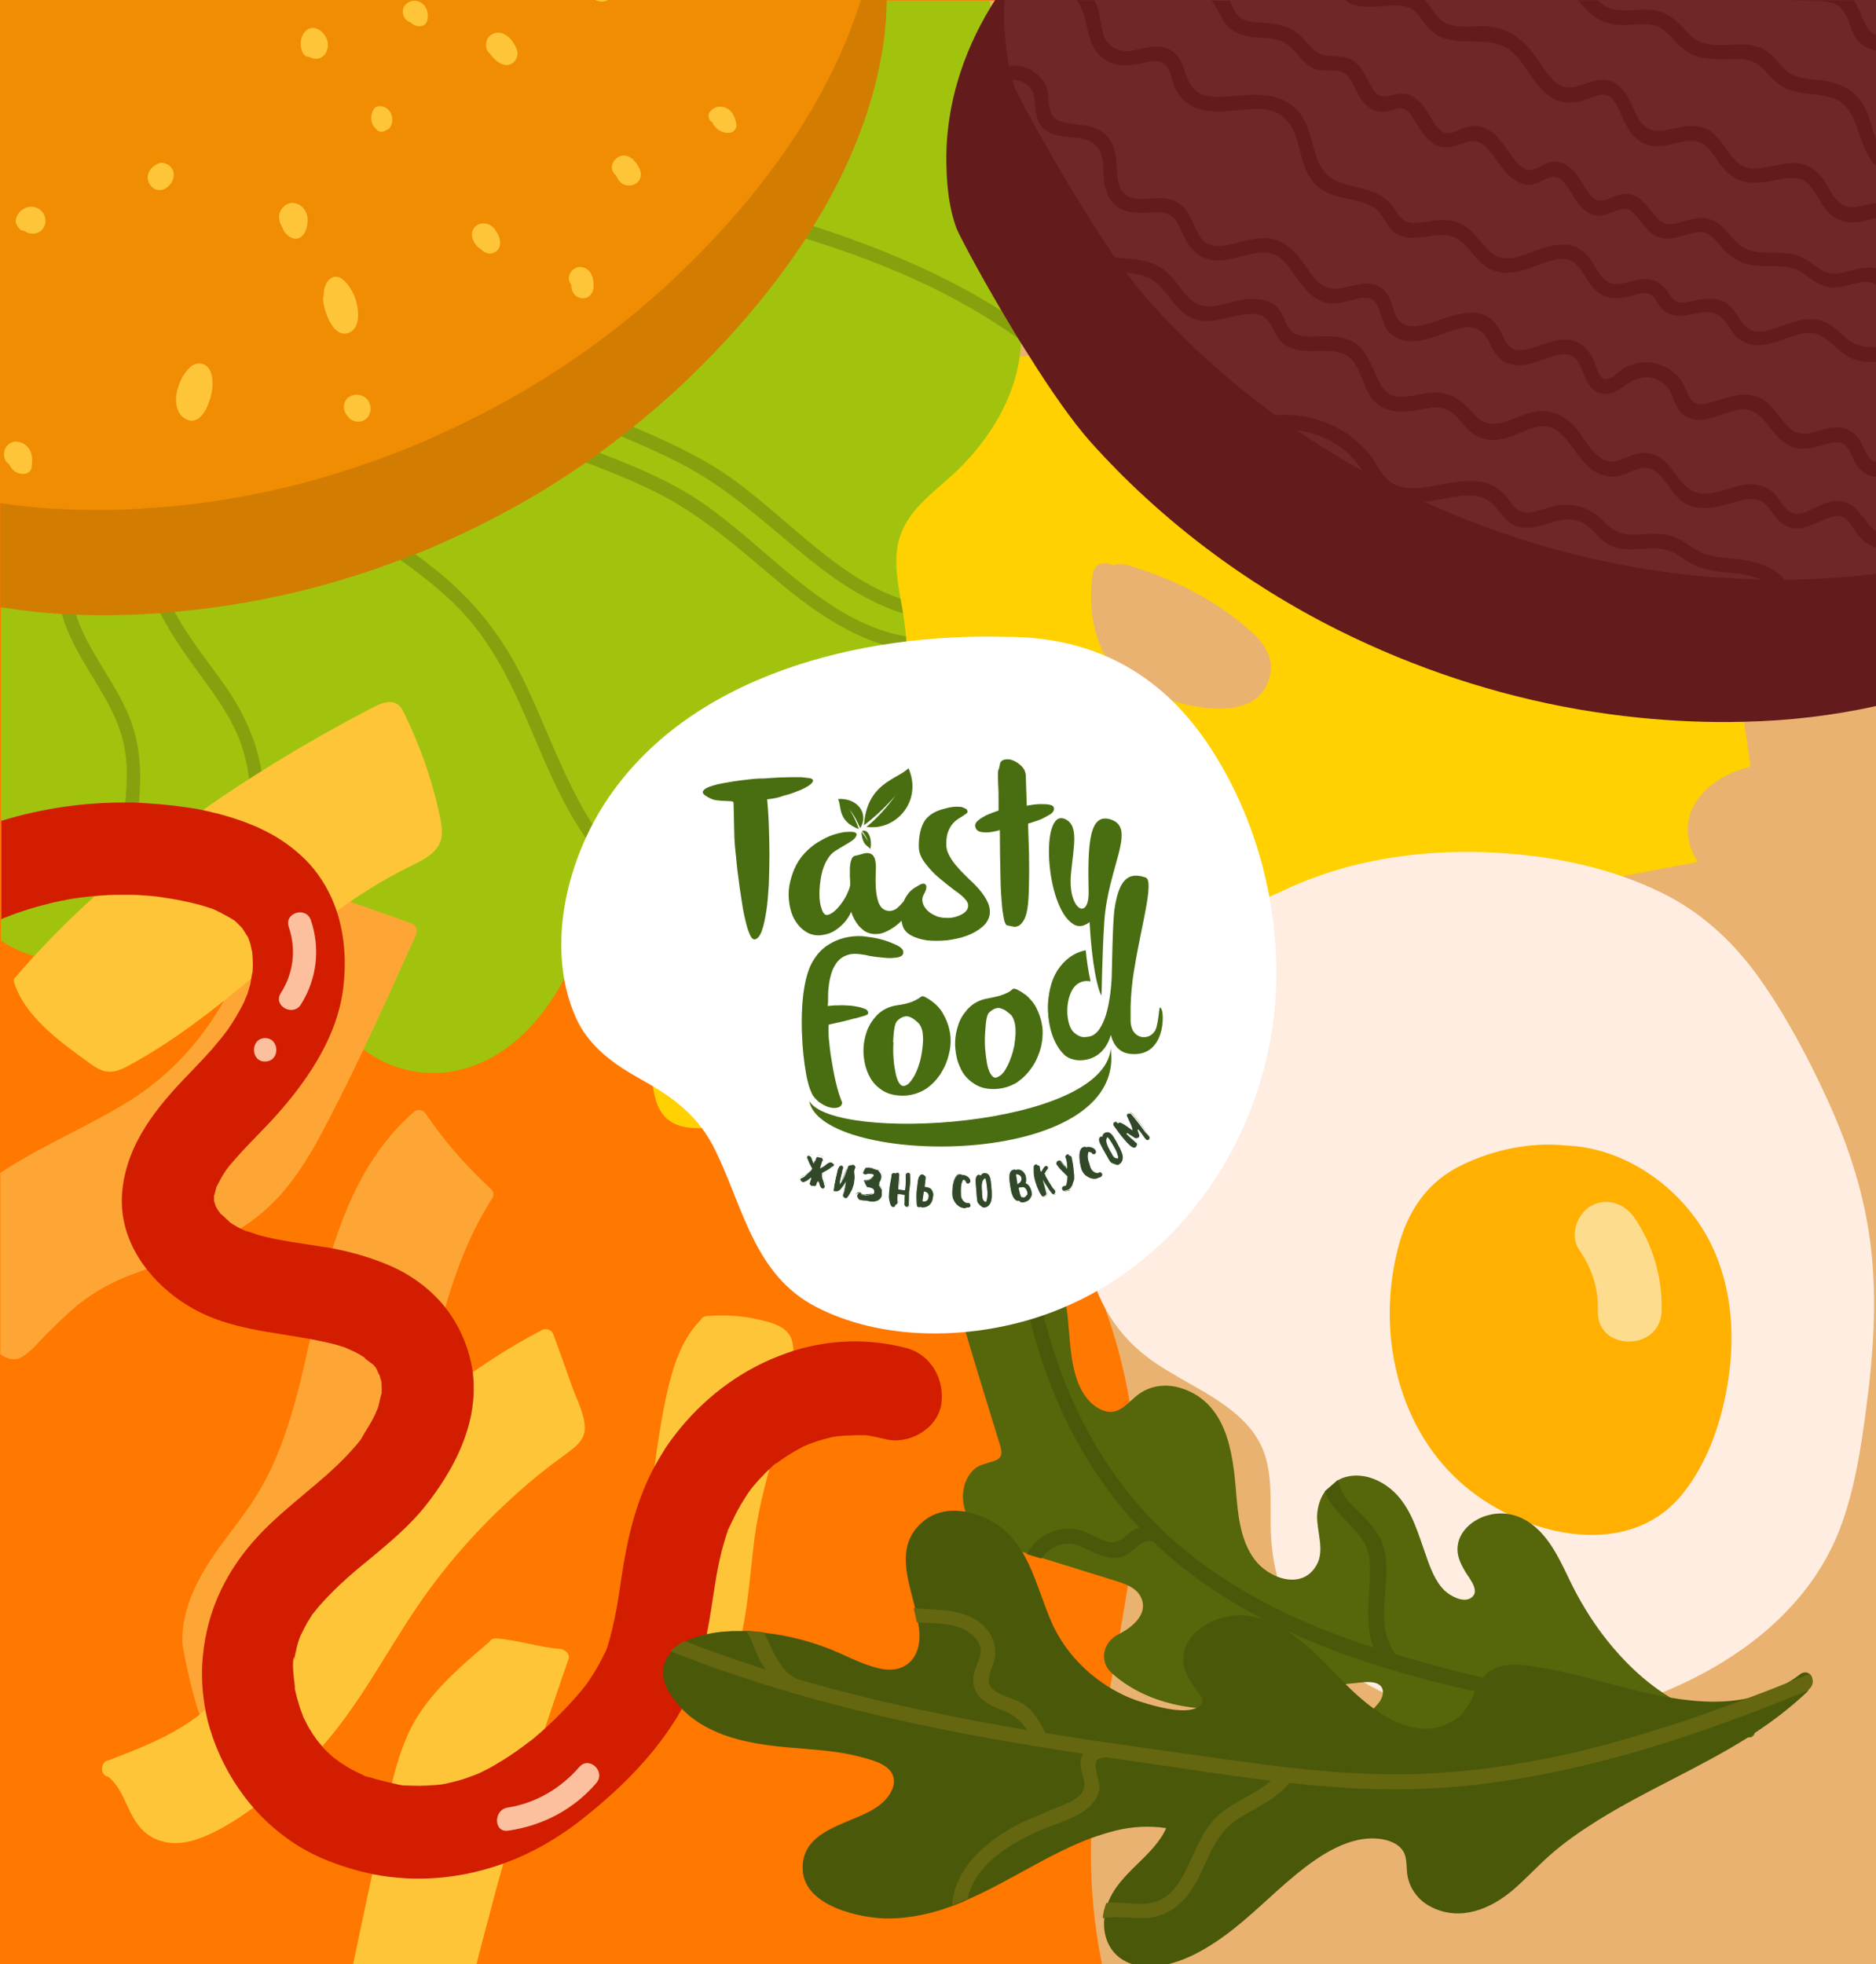
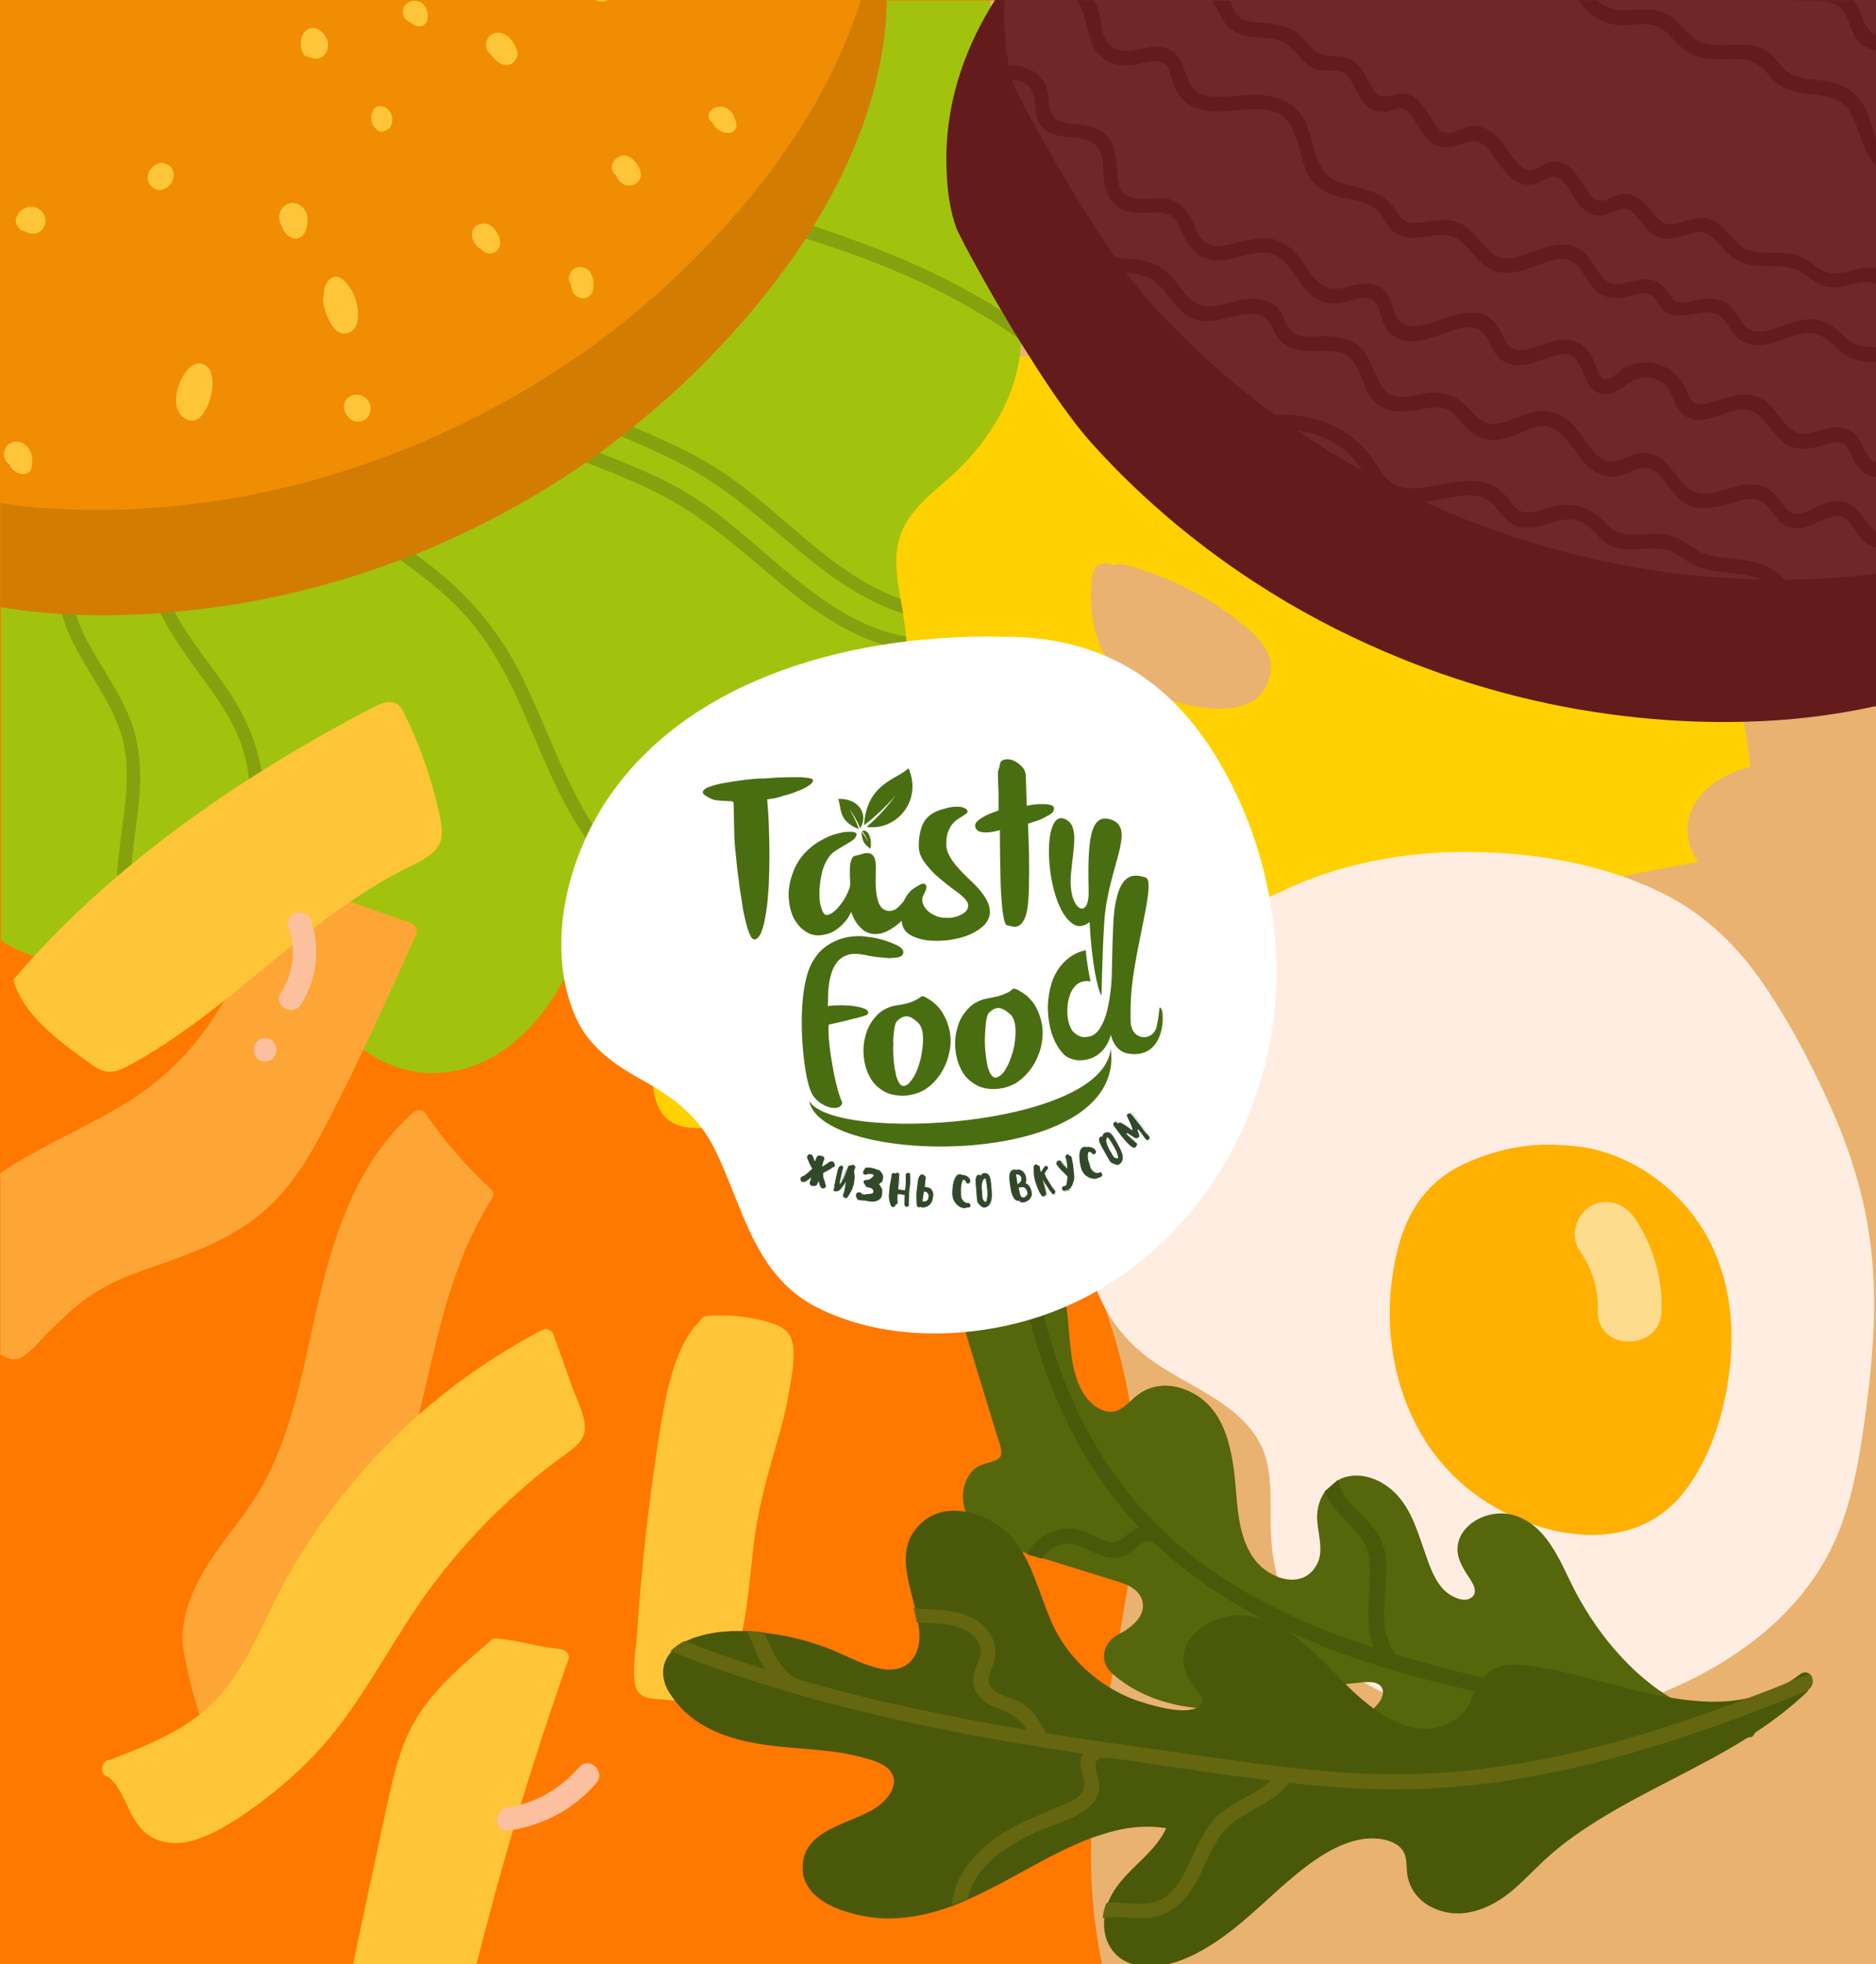
<svg xmlns="http://www.w3.org/2000/svg" id="Слой_1" x="0px" y="0px" viewBox="0 0 585.4 612.9" xml:space="preserve">
  <rect x="0" y="0" width="585.4" height="612.9" fill="#808080" stroke="none" />
  <g>
    <g>
      <g>
        <g>
          <path fill="#FF7800" d="M515.4,361.4c-0.3,1.6-0.6,3.1-1,4.7c-1.1,5-2.3,10-3.7,14.9c0,0,0,0,0,0c-3.1,11.2-6.8,22.2-10.9,33.1 v0c-7.5,20.2-16.1,40.2-23.7,60.3c-0.1,0.1-0.1,0.2-0.1,0.4v0c-0.8,2-1.5,4-2.3,6c-5.1,13.8-9.2,28-13.2,42.2v0 c-0.4,1.5-0.8,3-1.2,4.5c-0.4,1.3-0.7,2.6-1.1,3.9c0,0.1,0,0.2-0.1,0.3c-0.4,1.5-0.8,2.9-1.2,4.4c0,0.1-0.1,0.2-0.1,0.3 c-1.5,5.5-3.1,11.1-4.8,16.6v0c-0.5,1.6-0.9,3.1-1.4,4.7c0,0.1-0.1,0.3-0.1,0.4v0c-3.1,10.1-6.5,20.1-10.6,29.9 c-1.1,2.6-2.2,5.2-3.4,7.7c-2.7,5.9-5.7,11.7-9.1,17.2H0V0h403c1.5,2.2,2.9,4.4,4.2,6.7c2.1,3.4,4.1,6.8,6.1,10.3 c0.9,1.6,1.8,3.1,2.6,4.7c8.4,15.3,15.7,31,22.3,46.9c0.7,1.8,1.5,3.6,2.2,5.4c3.4,8.5,6.6,17,9.7,25.5c0.5,1.4,1,2.8,1.5,4.2v0 c1.1,3.2,2.3,6.4,3.4,9.7c0.8,2.2,1.5,4.4,2.3,6.7c1.1,3.2,2.2,6.4,3.2,9.6c0.8,2.3,1.6,4.7,2.4,7.1c1.8,5.5,3.7,11.1,5.5,16.6 v0c1.1,3.4,2.3,6.8,3.4,10.2v0c0.5,1.4,0.9,2.8,1.4,4.2c1.2,3.6,2.4,7.2,3.7,10.8c4.9,14.4,10.3,28.7,15.9,42.9 c2.2,5.8,4.5,11.5,6.7,17.2c4.4,11.1,8.5,22.4,11.9,33.8c0.3,1.1,0.7,2.2,1,3.3v0c2.3,8.2,4.2,16.4,5.4,24.8 C520.8,320.8,519.4,341.3,515.4,361.4z" />
        </g>
      </g>
      <g>
        <g>
          <path fill="#E9B270" d="M585.4,0v612.9H343.9c-2.7-13-3.8-26.3-3.4-39.5c0.1-1.9,0.1-3.7,0.3-5.6c0.1-1.7,0.2-3.4,0.4-5.1v0 c0,0,0,0,0,0c0.3-3.5,0.7-6.9,1.1-10.3c0,0,0,0,0,0v0c0.2-1.1,0.3-2.2,0.5-3.3c0,0,0,0,0,0c0.3-1.9,0.5-3.8,0.8-5.7 c0.9-5.6,1.8-11.2,2.8-16.8c0.2-1.3,0.5-2.6,0.7-3.9c0.8-4.3,1.6-8.5,2.3-12.8c0.6-3.5,1.2-7,1.8-10.5c0.2-1.5,0.5-2.9,0.7-4.4 c0.5-3.7,1-7.4,1.4-11v0c0.2-2.1,0.4-4.3,0.6-6.4c0.1-0.7,0.1-1.5,0.2-2.3c0.1-2.2,0.3-4.4,0.3-6.7v0 c0.3-10.4-0.2-20.8-1.9-31.2c-0.1-0.6-0.2-1.1-0.3-1.7c-1.7-9.5-4.2-18.8-7.5-27.8c0,0,0,0,0-0.1c0,0,0,0,0,0 c-0.6-1.7-1.3-3.5-2-5.2c-0.7-1.6-1.3-3.3-2.1-4.9c0,0,0,0,0-0.1c0,0,0-0.1,0-0.1c-2.6-5.8-5.4-11.4-8.6-16.9 c-1.6-2.8-3.3-5.5-5.1-8.2c0-0.1-0.1-0.1-0.1-0.2v0c-0.1-0.1-0.1-0.2-0.2-0.3c-1.2-1.9-2.5-3.7-3.9-5.5c0-0.1-0.1-0.1-0.1-0.2 c0-0.1-0.1-0.1-0.1-0.2c-2.6-3.5-5.3-6.9-8.2-10.2c-2.1-2.4-4.3-4.8-6.6-7.1c-4.4-4.5-9-8.7-13.8-12.6c-0.2-0.1-0.4-0.3-0.5-0.4 c-0.1-0.1-0.3-0.2-0.4-0.3c-1.9-1.5-3.8-2.9-5.7-4.3c-2.7-2-5.5-3.9-8.3-5.8c-2.5-1.7-5-3.3-7.6-4.9c-1.3-0.8-2.7-1.7-4-2.5 c-2.2-1.3-4.4-2.7-6.6-4h0c-0.7-0.4-1.4-0.8-2.1-1.3v0c-2.5-1.5-4.9-3-7.4-4.4c-2.5-1.5-4.9-3-7.3-4.5 c-16.7-10.5-32.7-22.4-44.6-38.3c-0.2-0.2-0.3-0.4-0.5-0.7c0,0,0,0,0,0c-0.1-0.2-0.3-0.4-0.4-0.5c-3.3-4.5-6.3-9.3-9-14.2 c0,0,0,0,0,0c-7.3-13.3-12.4-27.8-16.9-42.2c-5-16.1-9.6-32.3-13.8-48.6c-2.4-9.4-4.7-18.8-6.9-28.2v0c-0.2-0.7-0.3-1.3-0.5-2 c-0.3-1.2-0.6-2.4-0.8-3.6c-1-4.3-1.9-8.7-2.8-13c0,0,0,0,0,0v0c-0.5-2.2-0.9-4.4-1.4-6.6v0c-2.9-13.9-5.5-28-7.8-42 c-3.1-18.4-5.7-37-7.8-55.5c-0.1-0.5-0.1-0.9-0.2-1.4c-0.1-0.7-0.2-1.4-0.2-2v0c0-0.1,0-0.1,0-0.2v0c-0.1-0.6-0.1-1.2-0.2-1.8 c0,0,0,0,0-0.1c0-0.1,0-0.2,0-0.3c-0.1-0.7-0.2-1.4-0.2-2.1v0c0-0.1,0-0.1,0-0.2H585.4z" />
        </g>
      </g>
      <g>
        <g>
          <path fill="#FFD100" d="M188.8,138c3,65.3,11.6,131.1,14.6,196.4c0.3,5.6,0.9,11.9,5.4,15.2c3.1,2.3,7.2,2.5,11.1,2.4 c32.5-0.6,63.4-13.1,93.9-24.4c72.4-26.6,147.2-46.7,223.2-59.9c3.7-0.6,7.9-1.5,9.9-4.7c1.7-2.6,1.5-5.9,1.1-9 c-4.1-39-12.4-77.6-24.7-114.9c-1.5-4.4-3.1-9-6.5-12.2c-3.5-3.2-8.4-4.3-13-5.3C399.8,99.6,290,105.3,188.8,138L188.8,138z" />
        </g>
      </g>
      <g>
        <g>
          <g>
            <path fill="#3E4C12" d="M490.6,550c-0.8-0.8-1.6-1.7-2.5-2.5c-3.7-3.7-7.6-7.1-12.3-9.5c-5.9-2.9-11.3-3.1-17.6-1.9 c-1.6,0.3-3.2,0.4-4.6,0.4c0.2-0.1,0.4-0.3,0.6-0.4c1.7-1.2,2.8-2.7,3.7-4.4c2.9-0.5,5.9-1.2,8.8-1 c10.9,0.7,19.4,8.2,26.7,15.6c0.1,0.1,0.1,0.1,0.2,0.2C495.7,548.6,492.7,552.1,490.6,550z" />
          </g>
        </g>
      </g>
      <g>
        <g>
          <g>
            <path fill="#A1C30E" d="M318.7,106.4c0,0.3,0,0.6-0.1,0.8c-0.1,1.4-0.2,2.7-0.4,4.1c-1.9,13.3-9.3,25.5-19.1,35.1 c-6.2,6.1-14.7,11.5-17.9,20c-2.5,6.4-1.4,13.6-0.2,20.5c0.1,0.8,0.3,1.6,0.4,2.3c0.1,0.8,0.3,1.5,0.4,2.3 c0.2,1.2,0.4,2.3,0.5,3.4c0.2,1.2,0.3,2.5,0.4,3.7c0,0.5,0.1,1.1,0.1,1.6v0.1c0.1,0.9,0.1,1.8,0.2,2.7c0.3,7.2,0,14.4-1.2,21.5 c-1.3,8.1-4.4,16.4-10.9,21.7c-1.9,1.5-3.8,2.7-5.8,3.6c-1,0.5-2.1,0.8-3.1,1.1c-7,2.1-14.8,1.3-22.4,0.4 c-3.7-0.4-7.4-0.9-10.9-1.1h0c-0.1,0-0.3,0-0.4,0c-7.7-0.3-14.5,1.2-20.9,5.5c-3.3,2.3-6.2,5-8.8,8.1c-0.1,0.1-0.2,0.3-0.3,0.4 c-1.3,1.6-2.6,3.3-3.7,5c-0.8,1.1-1.5,2.3-2.2,3.5c-0.3,0.5-0.6,1-0.9,1.5c-5.7,9.9-9.8,20.9-15.3,31c0,0,0,0,0,0 c-3.6,6.6-7.8,12.8-13.5,18c-12.8,11.9-30.3,15.7-45.9,6.5c-1.2-0.7-2.3-1.4-3.4-2.2c-3.4-2.4-6.4-5.1-9.2-8.2 c-2.6-2.7-4.9-5.7-7.1-8.8c-0.3-0.4-0.6-0.9-0.9-1.3c-1.7-2.6-3.4-5.3-5.1-8c0,0,0,0,0,0c-0.9-1.3-1.8-2.6-2.7-3.8 c-1.7-2.1-3.6-4-5.8-5.5c-0.5-0.3-1-0.7-1.6-0.9c-0.3-0.2-0.6-0.3-0.9-0.5c-0.3-0.2-0.6-0.3-0.9-0.4c-0.2-0.1-0.3-0.1-0.5-0.2 c-0.3-0.1-0.5-0.2-0.8-0.3c-0.9-0.3-1.9-0.6-2.8-0.7c0,0,0,0,0,0c-0.1,0-0.2,0-0.2,0c-7.1-1.3-14.8,0.5-21.5,2.5 c-3.1,0.9-6.2,2-9.2,3.1c-1.3,0.4-2.5,0.9-3.8,1.3l0,0c-4.4,1.4-8.9,2.7-13.5,3.4c-5.6,0.8-10.9,0.5-15.9-0.8h0 c-3.7-1-7.2-2.6-10.3-4.7c-0.1-0.1-0.3-0.2-0.4-0.3V189.6c0.1-0.1,0.2-0.2,0.3-0.3c0-0.1,0.1-0.1,0.1-0.1 c5.9-6.7,12.7-12.7,19.5-18.6l0,0l8.2-7.1c0.4-0.3,0.7-0.6,1-0.9c1.2-1.1,2.5-2.2,3.8-3.4c3.6-3.2,7.2-6.4,10.8-9.6 c1.9-1.6,3.7-3.3,5.5-4.9c8.7-7.7,17.4-15.4,26.1-23.1c2.1-1.9,4.2-3.7,6.2-5.6h0c1.6-1.4,3.2-2.8,4.7-4.3 c5.1-4.6,10.3-9.2,15.3-13.9c0.3-0.2,0.5-0.5,0.8-0.7l0,0c0.6-0.5,1.2-1.1,1.8-1.6h0c0.4-0.4,0.8-0.7,1.2-1.1 c0.2-0.1,0.3-0.3,0.5-0.4c0,0,0,0,0,0c0.1,0,0.1-0.1,0.2-0.1c0.5-0.5,1.1-1,1.6-1.5c0.6-0.6,1.3-1.2,1.9-1.8 c1-0.9,1.9-1.8,2.9-2.7h0c1.2-1.1,2.4-2.3,3.7-3.4c2.1-2,4.2-4,6.4-5.9c1.2-1.1,2.4-2.2,3.6-3.4c4-3.8,8-7.6,11.9-11.4 c8.5-8.2,16.9-16.6,25.1-25c1-1,1.9-1.9,2.8-2.9c0.1-0.1,0.1-0.1,0.2-0.2c11.6-12,23.4-24.7,36.4-35.5h106.1 c0.1,0.9,0.2,1.8,0.3,2.7c0.2,2.6,0.2,5.2,0.2,7.7c-0.1,4.2-0.2,8.5-0.3,12.7c0,1.5-0.1,3.1-0.1,4.6c-0.1,4.1-0.1,8.2,0,12.3 c0.2,9.7,0.9,19.5,2.7,29s5.2,18.7,6.6,28.4c0.2,1.2,0.3,2.4,0.4,3.6v0C318.8,102.8,318.8,104.6,318.7,106.4z" />
          </g>
        </g>
        <g>
          <g>
            <g>
              <path fill="#87A10E" d="M28.1,163.4c0.8,0.8,1,2,0,2.9c-8.6,7.9-6.8,21.2-2.3,30.8c4.1,8.8,10.2,16.5,14.1,25.5 c4.1,9.4,4.4,19.2,3.3,29.3c-1.4,12.8-5.2,30,0.7,42.5c-1.3,0.4-2.6,0.9-3.8,1.3c-1.8-4.1-2.9-8.6-3.4-13.3 c-1.1-10.9,1.4-21.5,2.4-32.3c0.6-6,0.8-12.1-0.5-18c-1.2-5.5-3.7-10.6-6.5-15.5c-5.2-9-11.5-17.6-13.5-28 c-1.2-6.1-1-12.5,1.4-18L28.1,163.4z" />
            </g>
          </g>
        </g>
        <g>
          <g>
            <g>
              <path fill="#87A10E" d="M49.3,144.6c-3.3,12.4-2.9,25.5,1.3,37.6c4.2,12.1,12.6,21.7,19.8,32c7.2,10.4,11.5,21.3,12,34 c0.5,12.7-1.9,25.4-0.7,38.2c0.2,1.8,0.4,3.7,0.8,5.5c-0.5-0.3-1-0.7-1.6-1c-1-0.5-2.1-1-3.1-1.3c-0.1-0.5-0.1-1-0.2-1.5 c-1.6-13.4,1.1-26.9,0.5-40.3c-0.3-7.4-1.9-14.5-5.2-21.1c-2.9-5.8-6.7-11-10.5-16.2c-7.8-10.6-15-21.2-17.9-34.2 c-2-8.8-2.2-17.9-0.6-26.8C45.6,147.9,47.5,146.2,49.3,144.6z" />
            </g>
          </g>
        </g>
        <g>
          <g>
            <g>
              <path fill="#87A10E" d="M86.4,111.7c-2.4,14.8,5.8,29,15.8,39.4c10.2,10.5,23,18,34.3,27.1c11.5,9.3,20.2,20.3,26.7,33.6 c9.1,18.5,16.1,42.3,31.2,57.4c-0.8,1.1-1.5,2.3-2.2,3.5c-5.8-5.7-10.7-12.5-14.7-19.7c-7.7-13.7-12.5-28.9-19.9-42.8 c-3.8-7.1-8.2-13.8-13.8-19.7c-5.6-5.9-12.1-10.9-18.6-15.6c-12.1-8.9-24.6-17.3-33.5-29.7c-6.2-8.6-10.4-18.8-10.1-29.4 C83.2,114.5,84.8,113.1,86.4,111.7z" />
            </g>
          </g>
        </g>
        <g>
          <g>
            <g>
              <path fill="#87A10E" d="M116.3,84.4c2.3,12.4,10.1,22.9,19.6,31.1c22.1,18.8,51.8,23.3,76.6,37.2 c23.8,13.4,42.3,40.9,70.2,45.9c0.1,1.5,0.2,2.9,0.3,4.4c-15.1-2.6-28.2-11.5-39.9-21.3c-12.5-10.5-24.3-21.2-39.2-28.5 c-14.5-7.1-30.1-11.8-44.8-18.4c-20.3-9.1-41-24.5-46.5-46.9C113.8,86.7,115.1,85.6,116.3,84.4z" />
            </g>
          </g>
        </g>
        <g>
          <g>
            <g>
              <path fill="#87A10E" d="M126.2,75.1c2.7,12.1,10.3,22.4,19.6,30.5c22.1,19.3,52,24.9,76.7,39.8c19.6,11.9,36.4,33.8,58.5,41.4 c0.3,1.6,0.6,3.1,0.8,4.6c-10.6-3.3-20.3-9.7-29-16.7c-12.7-10.2-24.3-21.4-38.8-29.2c-14.4-7.7-29.9-12.9-44.5-19.9 c-20.2-9.6-40.7-25-46.9-47.2C123.8,77.4,125,76.2,126.2,75.1z" />
            </g>
          </g>
        </g>
        <g>
          <g>
            <g>
              <path fill="#87A10E" d="M188.1,51.1c12.7,5.8,26.5,8.6,40,12.1c12.9,3.3,25.6,7,38.1,11.6c18.5,6.7,36.4,15.1,52.5,26.3l0,0 l0.1,5.3c-8.7-6.3-18-11.8-27.6-16.5c-24.7-12.1-51.1-19.1-77.6-25.9c-18.1-4.6-37.7-11.3-50.2-25.3c1-1,1.9-1.9,2.8-2.9 c0.1-0.1,0.1-0.1,0.2-0.2C172.2,42.2,180,47.3,188.1,51.1z" />
            </g>
          </g>
        </g>
      </g>
      <g>
        <g>
          <g>
            <path fill="#FEA635" d="M153.1,370.9c-7.7-7.1-14.5-14.9-20.4-23.6c-0.7-1-2.4-1.3-3.4-0.5c-18.2,15.8-25.5,39.4-30.6,62.1 c-2.9,13-5.4,26.1-9.8,38.7c-2.1,6.1-4.7,12.1-8,17.6c-3.6,6.2-8.2,11.7-12.4,17.5c-6.3,8.7-11.8,18.8-11.6,29.4 c0,2.4,3.6,19.6,6.3,25c0.7,1.3,2.4,2.1,3.7,1c19.2-16.4,38.8-33.4,50.3-56.4c10.7-21.5,14.2-45.5,20.3-68.5 c3.6-13.6,8.3-27.1,15.9-39C154.2,373.2,154.2,371.9,153.1,370.9z" />
          </g>
        </g>
        <g>
          <g>
            <g>
              <path fill="#FEC539" d="M34.1,551.9c12.3-4.8,23.6-8.6,33-17.6c9.9-9.5,15.2-22.7,21.4-34.9c18-34.9,47-64.1,81.8-82.2 c3,8.3,5.9,16.7,8.9,25c0.5,1.5,1,3,0.7,4.5c-0.4,2-2.2,3.3-3.9,4.5c-19.1,13.7-35.7,30.8-48.8,50.3 c-7.9,11.7-14.5,24.3-23.2,35.5c-10,13-22.7,23.9-37,31.9c-5.7,3.2-12.9,5.9-18.5,2.6C41.4,567.4,41.2,556.2,34.1,551.9 L34.1,551.9z" />
            </g>
          </g>
          <g>
            <g>
              <g>
                <path fill="#FEC539" d="M34.8,554.2c11.7-4.5,23.6-8.8,33.1-17.3c9.6-8.7,15-20.8,20.7-32.2c11.4-23.1,27.1-43.8,46.6-60.7 c11.1-9.7,23.4-17.9,36.5-24.8c-1.2-0.5-2.4-0.9-3.6-1.4c3,8.3,6.2,16.6,8.9,25c0.9,2.8,0.4,4.3-2.1,6.2 c-1.5,1.1-3,2.2-4.4,3.3c-3.1,2.4-6.1,4.8-9.1,7.3c-11.7,9.9-22.1,21.2-31.2,33.5c-9.7,13.2-17,27.8-26.9,40.9 c-9.5,12.6-21.5,23.3-35.1,31.3c-7.4,4.3-17,8.5-22.5-0.5c-3.3-5.4-4.9-11.5-10.4-15.2c-2.6-1.7-4.9,2.5-2.3,4.2 c5.4,3.6,6.4,11.1,10.4,16c4.4,5.5,11.3,6.3,17.7,4.2c7.6-2.5,14.7-7.5,21-12.2c6.5-4.9,12.6-10.4,18.1-16.5 c11.9-13.3,20-29.3,30-44c9.7-14.3,21.5-27.2,34.6-38.4c3.7-3.2,7.5-6.1,11.5-9c2.9-2.2,6.3-4.4,6.2-8.5 c-0.1-4.3-2.6-8.9-4-12.8c-1.9-5.4-3.8-10.8-5.8-16.2c-0.5-1.5-2.2-2.1-3.6-1.4c-22.1,11.6-42,27.4-58.1,46.5 c-7.9,9.3-14.9,19.3-20.9,29.8c-6.5,11.4-11,24-18.8,34.5c-9.4,12.7-23.5,18.1-37.8,23.6C30.5,550.7,31.9,555.3,34.8,554.2 L34.8,554.2z" />
              </g>
            </g>
          </g>
        </g>
        <g>
          <g>
            <g>
              <path fill="#FEC539" d="M220.8,413.1c-7.8,7.2-10.2,20.7-11.9,31.1c-4.5,26.2-7.2,52.8-8.2,79.4c0,1,0,2.1,0.6,2.9 c0.8,1,2.2,1.1,3.5,1.2c4.4,0.2,8.8,0.3,13.3,0.5c1.4,0,2.8,0.1,4-0.6c1.1-0.7,1.7-1.8,2.3-3c8-16.5,7-35.7,10.5-53.7 c3.3-16.6,10.6-32.6,10.5-49.5c0-1.2-0.1-2.4-0.7-3.4c-0.8-1.4-2.5-2.1-4-2.6C234.2,413.3,227.4,412.5,220.8,413.1 L220.8,413.1z" />
            </g>
          </g>
          <g>
            <g>
              <g>
                <path fill="#FEC539" d="M219,411.5c-5.8,5.6-8.5,13.4-10.4,21.1c-2.2,9.2-3.5,18.7-4.8,28.1c-1.6,11.1-2.8,22.2-3.8,33.3 c-0.5,5.2-0.8,10.4-1.2,15.6c-0.3,4.9-1.6,11.2-0.6,16.1c0.7,3.3,3.3,4.2,6.4,4.4c4.9,0.3,11.2,1.3,16,0.3 c3.8-0.8,5.3-3.9,6.7-7.2c1.9-4.4,3.2-8.9,4.2-13.6c2.1-9.9,2.7-20,4-30.1c1.4-10,4.1-19.6,6.9-29.3c1.6-5.6,3.1-11.2,4-16.9 c0.7-4.5,2-10.6,0.7-15.1c-1.2-4.2-5.9-5.4-9.6-6.3c-5.5-1.4-11.2-1.7-16.9-1.3c-3.1,0.2-3,5.1,0.1,4.8 c4.5-0.3,9.1-0.2,13.5,0.7c1.8,0.4,3.8,0.7,5.5,1.4c3.1,1.4,2.9,3.7,2.8,6.6c-0.4,8.7-2.7,17.2-5.1,25.5 c-2.3,8.1-4.7,16.2-6.1,24.5c-1.3,8-1.9,16-2.9,24c-1.1,8.1-2.6,16.3-6,23.8c-1.2,2.7-2.5,3.6-5.5,3.6 c-2.2-0.1-4.4-0.2-6.6-0.2c-1.8-0.1-4.1,0.2-5.9-0.2c-2.6-0.6-1.5-4.2-1.4-6.4c0.8-18.6,2.5-37.1,5.1-55.5 c1.3-9.1,2.6-18.4,4.5-27.4c1.6-7.6,4-15.6,9.7-21.2C224.8,412.6,221.3,409.3,219,411.5L219,411.5z" />
              </g>
            </g>
          </g>
        </g>
        <g>
          <g>
            <path fill="#FEC539" d="M177.4,517.7c-2.5,7.1-4.9,14.3-7.3,21.4c-2.6,8-5.2,16-7.6,24v0c-0.8,2.6-1.6,5.2-2.4,7.9 c-1,3.4-2,6.8-2.9,10.1c-1.5,5.1-2.9,10.2-4.2,15.3c-1.5,5.5-2.9,10.9-4.3,16.4h-38.5c0.8-3.8,1.6-7.6,2.4-11.4 c1.2-5.6,2.4-11.3,3.6-16.9c1.4-6.7,2.9-13.4,4.3-20.1c0.6-2.7,1.2-5.4,1.8-8c1.9-7.8,4.3-15.4,8.8-22.1 c5.8-8.6,13.8-15.4,21.7-22.1c0.3-0.6,1-1,2-1c6.8,0.5,13.4,2.8,20.2,3.3C176.4,514.8,178,516.1,177.4,517.7z" />
          </g>
        </g>
        <g>
          <g>
            <path fill="#FEA635" d="M129.8,291.7c-5.4,12-10.8,24-16.4,35.8c-2.5,5.3-5,10.5-7.7,15.7c-6.5,12.9-13.1,26.3-24.4,35.6 c-2,1.6-4,3.1-6.1,4.4c-9.1,5.8-19.3,9.2-29.5,12.8c-0.8,0.3-1.6,0.6-2.5,0.9c-8,2.8-14.9,6.6-21.2,12.2 c-2.7,2.4-5.3,5-7.9,7.6c-2.2,2.2-4.4,5-7.1,6.6c-2.3,1.4-4.5,0.8-6.5-0.5c-0.1-0.1-0.3-0.2-0.4-0.3v-56.5 c0.1-0.1,0.3-0.2,0.4-0.3c12.9-8.5,27.9-14.6,40.5-22.6c12.1-7.7,21.8-18.4,28.8-30.7c0,0,0,0,0,0c3.3-5.8,5.9-11.8,8-18.1 c0.5-1.4,0.9-2.9,1.3-4.3c1-3.5,1.8-7.2,2.3-10.8c0,0,0,0,0,0c0,0,0,0,0-0.1c0.2-1.5,0.4-3,0.6-4.5c0.1-0.9,0.6-1.5,1.3-1.7 c0.4-0.2,1-0.3,1.7-0.1c6,2.1,11.9,4.2,17.9,6.3c2.2,0.8,4.3,1.5,6.5,2.3h0c6.3,2.2,12.7,4.4,19,6.7 C129.8,288.7,130.5,290.1,129.8,291.7z" />
          </g>
        </g>
        <g>
          <g>
            <path fill="#FEC539" d="M4.3,305.5c29.7-34.7,69-62.3,112.1-84.8c2.2-1.1,5-2.3,7.2-1.2c1.3,0.6,1.9,1.8,2.5,3 c5.2,10.6,9,21.6,11.3,32.9c0.5,2.6,0.9,5.3-0.2,7.7c-1.6,3.6-5.9,5.6-9.8,7.5c-32.8,16.3-55.1,44.5-87.1,61.8 c-2,1.1-4.1,2.1-6.4,2c-2.3-0.1-4.3-1.5-6.1-2.8c-9.9-7.1-20.3-14.8-23.5-25.4L4.3,305.5z" />
          </g>
        </g>
        <g>
          <g>
            <g>
              <path fill="#D21D00" d="M92,527.2C92,527.2,92,527.2,92,527.2C92,527.2,92,527.2,92,527.2C92,527.2,92,527.2,92,527.2z" />
            </g>
            <g>
              <path fill="#D21D00" d="M118.6,433.5c0,0.3,0,0.6,0,0.9c0,0,0,0.1,0,0.1C118.6,433.7,118.6,433.5,118.6,433.5z" />
            </g>
            <g>
-               <path fill="#D21D00" d="M269.4,447.6c0.4,0,0.7,0,1.1,0.1C269.2,447.6,269.1,447.6,269.4,447.6z" />
-             </g>
-             <g>
-               <path fill="#D21D00" d="M282.8,420.6c-11.9-3.1-23.9-2.6-35,0.8h0c-0.9,0.3-1.7,0.6-2.6,0.9c-0.8,0.3-1.6,0.6-2.4,0.9h0 c-12.5,4.9-23.6,13.4-32.1,24.4c-1.1,1.4-2.1,2.8-3.1,4.3c0,0,0,0,0,0c-0.3,0.5-0.6,1-0.9,1.5c-0.8,1.3-1.6,2.6-2.3,3.9v0 c0,0,0,0,0,0c-5.9,10.8-8.7,22.8-10.5,35.1c-1,7.2-2.2,14.3-4.3,21.3c-0.1,0.2-0.3,0.8-0.4,1.1c0,0.1,0,0.1-0.1,0.1 c0,0,0,0.1,0,0.1c-0.1,0.3-0.3,0.7-0.5,1c-0.7,1.4-1.4,2.8-2.2,4.2c-0.9,1.6-1.9,3.1-2.9,4.6c0,0-0.2,0.2-0.3,0.5 c0,0-0.1,0.1-0.1,0.1c-0.4,0.5-1.4,1.7-1.5,1.9c-3.5,4.2-7.4,8.2-11.4,11.9c-1,0.9-2,1.8-3.1,2.7c-0.5,0.5-1.1,0.9-1.6,1.3 c-0.1,0.1-0.1,0.1-0.1,0.1c0,0,0,0,0,0c0,0,0,0,0,0c-0.1,0-0.1,0.1-0.2,0.1c-1.3,1-2.6,2-3.9,2.9c-2.8,2-5.8,3.8-8.8,5.5 c-0.5,0.2-2.6,1.3-2.8,1.4c-1.4,0.6-2.8,1.1-4.2,1.6c-1.3,0.5-2.7,0.8-4.1,1.2c-0.6,0.1-1.2,0.3-1.8,0.4 c-0.2,0.1-1.4,0.3-2,0.4c0,0,0,0,0,0c0,0-0.1,0-0.1,0c-0.8,0.1-1.6,0.2-2.4,0.2c-1.4,0.1-2.8,0.2-4.3,0.2 c-1.4,0-2.8-0.1-4.3-0.1c-0.2,0-0.4,0-0.5,0h0c-0.7-0.1-1.5-0.2-2.2-0.4c-0.4-0.1-0.9-0.2-1.3-0.3c-2.3-0.5-4.6-1.1-6.9-1.8 c-0.1,0-0.2-0.1-0.3-0.1c0,0,0,0,0,0c0,0,0,0-0.1,0c0,0-0.1,0-0.1,0c-0.1,0-0.3-0.1-0.6-0.2c0,0,0,0,0,0c0,0-0.1,0-0.1,0 c0,0-0.1,0-0.1,0c0,0,0,0,0,0c0,0-0.1,0-0.1,0c0,0,0,0,0,0c-0.1,0-0.2-0.1-0.2-0.1c-1.5-0.7-2.9-1.4-4.3-2.1 c-1.2-0.7-2.3-1.4-3.4-2.1c0.1,0,0.1,0.1,0.1,0.1c-0.2-0.2-1.6-1.2-2.2-1.6c-1-0.9-2-1.8-3-2.8c-0.1-0.1-0.3-0.3-0.5-0.6 c-0.7-0.8-1.7-2.1-1.5-1.8c0,0-0.1-0.1-0.1-0.1c-0.5-0.7-0.9-1.3-1.4-2v0c-0.8-1.2-1.6-2.5-2.2-3.8c-0.3-0.5-0.5-1-0.8-1.5 c0,0,0,0,0,0c0-0.1-0.1-0.2-0.1-0.3c-0.5-1.4-1.1-2.9-1.5-4.4c-0.4-1.3-0.7-2.5-1-3.8c0,0,0,0,0,0c0,0,0,0,0-0.1 c0-0.1-0.1-0.3-0.1-0.6c0,0,0,0,0,0c0,0,0-0.1,0-0.1c0,0,0-0.1,0-0.1c0-0.2,0-0.3,0-0.4c-0.1-1.3-1.2-8.3-0.1-9.1 c0.1-0.1-0.5,2.8-0.1,1c0.2-0.7,0.2-1.5,0.4-2.2c0-0.1,0-0.2,0.1-0.3c0,0,0,0,0,0s0,0,0,0c0.2-1.2,0.5-2.4,0.9-3.6 c0.2-0.5,0.3-1,0.5-1.4c0.7-1.4,1.4-2.8,2.1-4.1c0.6-1,1.2-1.9,1.8-2.9c-0.5,0.8,1.7-2.1,2.1-2.5c2-2.3,4.2-4.5,6.4-6.6 c2.8-2.6,5.7-5.1,8.7-7.5l0,0c6.5-5.4,13.1-10.8,18.3-17.5c7.8-9.9,14.4-22.2,14.7-35v0c0-1,0-2,0-2.9c0-0.8-0.1-1.7-0.2-2.5 c0-0.1,0-0.2,0-0.3c-1-7.6-3.9-14.5-8.3-20.3l0,0c-4.4-5.7-10.4-10.3-17.4-13.4c-5.8-2.5-11.6-4.2-17.7-5.4h0 c-1-0.2-1.9-0.4-2.9-0.5c-6.8-1.1-13.8-1.9-20.5-3.7c-0.7-0.2-4.7-1.7-3.6-1.1c-0.6-0.3-1.2-0.5-1.8-0.8 c-0.4-0.2-0.8-0.4-1.2-0.6c-0.9-0.5-1.9-1.1-2.7-1.7c0.5,0.3-1.7-1.6-2.3-2.2c-0.1-0.1-0.3-0.2-0.4-0.3 c-0.3-0.4-0.6-0.9-0.9-1.3c-0.2-0.3-0.4-0.7-0.6-1c-0.1-0.5-0.3-1.1-0.5-1.6c0-0.5,0-1.2,0-1.7c0,0,0-0.1,0-0.1 c0-0.1,0-0.1,0.1-0.2c0.2-0.8,0.4-1.5,0.6-2.3c0-0.1,0.1-0.2,0.1-0.3c0.3-0.6,1.3-2.4,1.5-2.8c0.4-0.7,0.9-1.4,1.3-2.1 c0,0,0.1-0.2,0.3-0.4c0.3-0.4,0.8-1,0.9-1.2c0.7-0.8,1.4-1.6,2.1-2.4c4.3-4.9,9.1-9.4,13.4-14.3c7-8,13.6-17.3,17.3-27.5 c1.2-3.4,2.1-6.8,2.6-10.4c1.1-8.2,0.7-16.6-1.8-24.4c-0.6-1.8-1.3-3.6-2.1-5.3c-2.2-4.6-5.2-8.9-9.2-12.5 c-3.4-3.1-7.2-5.7-11.3-7.7c-1.4-0.7-2.8-1.4-4.2-1.9l0,0c-4.6-1.9-9.5-3.3-14.5-4.4c0,0,0,0,0,0c-3.1-0.7-6.3-1.1-9.4-1.5 c-3.6-0.4-7.1-0.7-10.7-0.9c-1.4-0.1-2.9-0.1-4.3-0.1h0c-13.1-0.1-26.2,1.8-38.7,5.6c-0.1,0-0.3,0.1-0.4,0.1v30.7 c0.1-0.1,0.3-0.1,0.4-0.2c1.9-0.7,3.7-1.5,5.7-2.1c2.8-1,5.7-1.8,8.6-2.5c1.4-0.4,2.9-0.7,4.4-1c0.8-0.2,1.7-0.3,2.5-0.5 c0.2,0,0.4-0.1,0.6-0.1c0,0,0,0,0.1,0c2.6-0.4,5.2-0.7,7.8-0.9h0c2.2-0.2,4.3-0.3,6.5-0.3c1.4,0,2.8,0,4.2,0h0.1 c1.2,0,2.5,0.1,3.8,0.2c0.5,0,3.8,0.3,3.6,0.3c2.8,0.4,5.6,0.8,8.4,1.4c2.9,0.6,5.8,1.3,8.7,2.3c0.2,0.1,0.4,0.1,0.6,0.2 c0,0,0,0,0,0h0c0,0,0,0,0,0c0,0,0,0,0,0c0,0,0,0,0,0c0,0,0,0,0,0c0,0,0,0,0,0c0.1,0,0.1,0,0.2,0.1c0,0,0.1,0,0.1,0.1 c0,0,0.1,0,0.1,0c0.3,0.1,0.6,0.2,0.7,0.3c1.5,0.7,3,1.6,4.5,2.4c0.2,0.1,0.7,0.5,1,0.6c0,0,0,0,0,0c0.2,0.2,0.4,0.3,0.6,0.5 c0.3,0.3,1,1,1.5,1.5c0.3,0.3,0.5,0.5,0.5,0.5c0.6,0.9,1.1,1.8,1.7,2.7c0,0,0,0,0.1,0.1c0.2,0.7,0.5,1.3,0.7,2 c0,0.1,0.1,0.2,0.1,0.4c0.2,0.9,0.5,2.3,0.5,2.3c0,0,0,0,0,0c0.1,1.2,0.2,2.4,0.2,3.7c0,1-0.1,2.1-0.1,3.1 c0.1-2-0.3,1.1-0.6,2.6v0c0,0.3-0.1,0.5-0.1,0.6c-0.3,1.2-0.7,2.3-1,3.4c0,0,0-0.1,0-0.1c-0.2,0.3-0.9,2.3-1.2,2.8 c-1.4,2.7-3,5.4-4.7,7.9c-0.1,0.1-1.6,2.1-1.9,2.5c-1,1.2-2,2.4-3,3.6c-2.2,2.5-4.5,4.9-6.9,7.4c-10.4,10.7-20,22.2-21.3,37.6 c-0.7,9,2.5,17.4,8,24.2c3.9,4.9,8.9,9,14.3,12c11.5,6.4,24.3,7.1,36.9,9.5c1.3,0.3,2.7,0.5,4,0.8c1.3,0.3,2.7,0.6,4,1 c0.8,0.2,1.5,0.5,2.3,0.7c0,0,0.1,0,0.2,0.1c0,0,0,0,0,0c0.5,0.2,2.5,1.1,2.9,1.3c1.2,0.6,2.3,1.3,3.4,2 c-1.4-0.7,1.5,1.3,2.1,1.8c0,0,0.1,0.1,0.2,0.1c0,0,0,0,0,0s0,0,0,0c0.3,0.3,0.6,0.8,0.8,0.9c0.5,0.8,1.3,3,1.2,2.3 c0.3,1.1,0.6,2.4,0.6,1.8c0.1,1,0.1,1.9,0.1,2.9v0.1c0,0,0,0.5,0,0.9c0,0.1,0,0.3,0,0.4c0-0.1,0-0.2,0-0.3 c0,0.1,0,0.2-0.1,0.3c-0.4,1.3-0.6,2.7-1,4c-0.2,0.5-0.3,0.9-0.5,1.4c0.1-0.2,0.1-0.4,0.1-0.5c-0.1,0.4-0.4,1-0.5,1.3 c-1.2,2.7-2.9,5-4.3,7.6c0,0.1-0.1,0.1-0.1,0.2c-0.4,0.5-0.7,0.9-1.1,1.4c-1.1,1.3-2.2,2.5-3.3,3.7 c-8.5,8.9-18.8,15.7-27.3,24.7c-10.1,10.7-16.3,23.2-17.7,37.9c-0.6,5.8-0.2,11.7,0.9,17.4v0c0.2,0.9,0.4,1.9,0.6,2.8v0 c0.2,0.6,0.3,1.2,0.5,1.8v0c0.1,0.2,0.1,0.4,0.2,0.7c2.3,7.6,6,14.9,10.8,21.2c0.5,0.6,1,1.3,1.5,1.9c0.5,0.6,1,1.2,1.6,1.9 l0,0c5.9,6.6,13.1,12,21.3,15.5c5.2,2.2,10.5,3.8,15.8,4.9c13.8,2.7,27.9,1.3,41-3.5c8-2.9,15.6-7.2,22.6-12.5 c11.9-9.2,23-19.8,30.9-32.6c0.6-0.9,1.1-1.9,1.7-2.9c0.4-0.8,0.8-1.6,1.2-2.3c0.4-0.9,0.9-1.8,1.3-2.7c0.3-0.8,0.7-1.6,1-2.4 c0.9-2.3,1.7-4.7,2.3-7.1c0.4-1.5,0.8-3,1.1-4.5v0c0.3-1.4,0.6-2.8,0.9-4.2c1.1-5.3,1.8-10.8,2.7-16.2c0.5-3.3,1.2-6.7,2-10 c0.4-1.4,0.8-2.8,1.2-4.2c0.2-0.6,0.4-1.2,0.6-1.8c0.1-0.1,0.1-0.3,0.1-0.4c0,0,0-0.1,0-0.1c0,0,0.1-0.1,0.1-0.1 c1.3-2.6,2.4-5.2,3.9-7.7c0.7-1.2,1.5-2.4,2.3-3.7c0.1-0.1,0.2-0.3,0.4-0.5c0,0,0,0,0,0c0.1-0.1,0.2-0.2,0.2-0.3 c0-0.1,0.1-0.1,0.1-0.1c0,0,0,0,0-0.1c0,0,0.1-0.1,0.1-0.1c0.2-0.3,0.5-0.6,0.7-0.9c0.8-0.9,1.6-1.9,2.4-2.7l0,0 c1.1-1.2,2.3-2.4,3.5-3.5c0,0,0,0,0,0v0h0c0.4-0.4,0.8-0.8,1.3-1.1c0,0,0.1,0,0.1,0c1.6-1.1,3.1-2.2,4.8-3.2 c1.1-0.7,2.3-1.3,3.4-1.9c0.1-0.1,0.2-0.1,0.3-0.2c0,0,0,0,0,0c0.7-0.3,1.5-0.6,2.2-0.9c1.4-0.5,2.9-1,4.4-1.4 c0.6-0.2,1.3-0.3,1.9-0.5c0.2-0.1,1.5-0.3,2.2-0.4c0,0,0.1,0,0.1,0c0,0,0,0,0,0c0.1,0,0.2,0,0.3,0c0.9-0.1,1.7-0.2,2.6-0.2 c1.5-0.1,3-0.1,4.6-0.1c0.2,0,0.5,0,0.7,0c0.2,0,0.7,0,1.1,0.1h0.1c0.1,0,0.1,0,0.1,0c1.7,0.3,3.4,0.7,5.1,1.1 c7.3,1.9,16.1-2.9,17.6-10.6C294.9,430.4,290.6,422.7,282.8,420.6z M66.6,375.4C66.6,375.4,66.6,375.4,66.6,375.4 C66.7,376,66.7,376.3,66.6,375.4z M66.7,375.4C66.6,375.4,66.6,375.3,66.7,375.4c0-0.2,0-0.4-0.1-0.7 C66.6,374.9,66.6,375.1,66.7,375.4z" />
-             </g>
+               <path fill="#D21D00" d="M269.4,447.6C269.2,447.6,269.1,447.6,269.4,447.6z" />
+             </g>
+             <g>
+               </g>
          </g>
        </g>
        <g>
          <g>
            <g>
              <path fill="#FCC09E" d="M90.1,289.2c2.4,7.1,1.5,14.4-2.5,20.7c-2.5,4,3.9,7.4,6.3,3.5c5-7.9,6.1-17.5,3.1-26.3 C95.5,282.7,88.6,284.8,90.1,289.2L90.1,289.2z" />
            </g>
          </g>
        </g>
        <g>
          <g>
            <g>
              <path fill="#FCC09E" d="M82.8,331.2c4.7-0.1,4.5-7.4-0.2-7.3C78,324.1,78.2,331.4,82.8,331.2L82.8,331.2z" />
            </g>
          </g>
        </g>
        <g>
          <g>
            <g>
              <path fill="#FCC09E" d="M158.6,571.2c10.8-1.6,20.4-6.6,27.5-14.9c3-3.5-2.2-8.5-5.3-5c-5.8,6.7-13.6,11.3-22.4,12.7 C153.9,564.7,154,571.9,158.6,571.2L158.6,571.2z" />
            </g>
          </g>
        </g>
      </g>
      <path fill="#E9B270" d="M385.9,193.3c-6.1-4.8-12.8-8.7-19.9-11.8c-3.1-1.4-6.3-2.6-9.6-3.7c-2.7-0.9-6.2-2.5-9.1-1.4 c-2.4-1.3-5.8-0.8-6.3,2.7c-1.2,7.6-0.5,16.3,2.8,23.4c2.9,6.2,8.7,10.8,14.8,13.5c10.4,4.6,34.8,11,37.8-5.9 C397.7,202.7,391.1,197.4,385.9,193.3z" />
      <g>
        <g>
          <g>
            <path fill="#641B1B" d="M585.4,0v220.3c-13.5,3-27.4,4.6-41.2,4.9h0c-11.1,0.3-22.2-0.2-33-1.3c-6.1-0.6-12.3-1.5-18.3-2.5 c-26.1-4.5-51.4-12.9-75.1-24.7c-29.1-14.5-55.7-34.5-77.4-58.7c-5.8-6.5-12.8-16.6-19.3-27c-0.8-1.3-1.6-2.5-2.4-3.8 c-0.3-0.5-0.6-1-1-1.6v0c-1.8-2.9-3.5-5.9-5.2-8.7c0,0,0,0,0,0c-7.6-12.9-13.3-23.8-14-25.6c-2.7-7.3-3.2-15.1-3.2-22.8 c0.2-16.4,5.3-32.1,13.6-45.9c0.5-0.9,1.1-1.8,1.7-2.7H585.4z" />
          </g>
        </g>
        <g>
          <g>
            <path fill="#6F2827" d="M585.4,0v179c-9.5,1.2-19.1,1.8-28.6,1.9h0c-2.5,0-5.1,0-7.6-0.1h0c-4.7-0.1-9.4-0.4-14.1-0.7 c-2-0.2-4-0.3-6-0.5c-19-1.9-37.7-5.9-55.8-11.8c-9.8-3.2-19.4-6.9-28.8-11.2l0,0c-3-1.3-5.9-2.7-8.8-4.2 c-3.6-1.8-7.2-3.7-10.7-5.6c0,0,0,0,0,0c-6.9-3.8-13.6-8-20.1-12.4c0,0,0,0,0,0s0,0,0,0c0,0,0,0,0,0c-2.3-1.5-4.5-3.1-6.7-4.7 c0,0,0,0,0,0c-8.9-6.5-17.4-13.5-25.3-21c-5-4.7-9.8-9.7-14.4-14.8c-2.2-2.5-4.5-5.4-7-8.7c-1.1-1.5-2.3-3.2-3.5-4.8 c-7.3-10.6-15-23.3-20.9-33.7C321,36,316.8,28,316.5,27c-0.2-0.6-0.4-1.2-0.5-1.8c-0.4-1.5-0.8-3-1.1-4.5 c-1.1-5.4-1.6-10.9-1.6-16.5c0-1.4,0.1-2.8,0.2-4.2H585.4z" />
          </g>
        </g>
        <g>
          <g>
            <g>
              <path fill="#641B1B" d="M585.4,144.1v4.6c-3.2,0-5.3-2.2-6.8-4.8c-0.8-1.5-1.3-3.4-2.5-4.7c-2-2.1-4.8-1-7.3-0.3 c-3.4,1-6.9,1.8-10.2,0.3c-2.9-1.4-4.9-4-6.8-6.4c-2.4-3-4.8-5.6-9-5c-3.4,0.5-6.5,2.2-9.9,2.9c-2.9,0.6-5.9,0.4-8.1-1.7 c-2.7-2.5-2.5-6.8-5.5-9.2c-3.8-3.1-8.1-2.4-11.8,0.2c-0.9,0.7-1.9,1.3-2.9,1.9c-1.8,1-3.8,1.5-5.9,0.6 c-1.3-0.5-2.2-1.4-2.9-2.5c-2.5-3.8-2.7-9.9-8-9.5c-5.7,0.5-11,4.9-16.9,3c-3.5-1.1-4.9-4-6.4-7.1c-2.5-5.1-6.6-4.9-11.5-3.2 c-0.5,0.2-0.9,0.3-1.4,0.5v0c-5.8,2.1-13.2,5.1-18.2-0.1c-2.7-2.7-2.4-9.9-6.4-10.6c-3.4-0.5-7,1.6-10.4,1.7 c-7.4,0.2-10.5-6.2-14.3-11.3c-2.4-3.2-5.1-5-9.2-4.6c-3.7,0.4-7.2,1.8-10.8,2.3c-7.4,1-11.1-2.9-13.8-9.3 c-1.3-3-2.6-5.1-6.1-5.5c-1.7-0.2-3.5,0-5.2,0.1c-3.2,0.1-6.7-0.2-9.2-2.4c-2.3-2-3.2-4.9-3.5-7.9c-0.4-3.3,0.2-8-2.4-10.6 c-4.6-4.6-13.2-0.6-17.5-6.6c-2.5-3.6-0.5-9.1-3.7-12.1c-1.3-1.2-3.1-1.9-4.9-1.8c-1.7,0-3.4,0.7-4.6,2 c-0.8,0.8-1.7,0.9-2.5,0.5c-1.3-0.6-2-2.4-0.8-3.8c0.3-0.3,0.6-0.6,0.9-0.8c1.7-1.4,3.8-2.2,5.9-2.4c4.3-0.4,8.9,1.5,11.1,5.5 c2.3,4.1-0.3,10.4,5.3,12c3.7,1.1,7.8,0.6,11.3,2.4c3.4,1.7,5.1,4.8,5.6,8.5c0.7,4.1-0.5,10.9,4.4,12.6 c4.1,1.5,8.9-0.6,13.1,0.9c3.9,1.3,5.6,4.7,7.1,8.3c2.1,5,4.6,6.8,10,5.8c3.6-0.7,7-2,10.7-2.2c7.7-0.4,11.4,5,15.3,10.7 c2.8,4,5.3,5.8,10.3,4.8c3.5-0.7,7.3-2.2,10.8-0.6c3.8,1.7,4.1,5.3,5.4,8.7c1.9,5.1,7.1,4.2,11.4,2.8c1.1-0.4,2.2-0.8,3.4-1.2 c6.3-2.1,13.4-4,17.5,2.8c2.1,3.4,2.7,7.6,7.7,6.9c3-0.4,5.9-1.8,8.9-2.6c6.8-1.9,11.2,0.6,13.6,7.1c0.6,1.5,1.1,4.5,3.2,4.6 c2,0.1,4.3-2.6,5.9-3.5c2.8-1.6,6.1-2.1,9.2-1.5c3.6,0.7,6.9,2.8,8.8,5.9c2.3,3.7,2.1,8,7.6,6.7c6.5-1.5,12.8-5.2,18.8-0.4 c3.1,2.5,4.8,6.5,8.1,8.8c3.7,2.5,7.9-0.2,11.7-0.8c3.4-0.6,6.5,0.3,8.7,3.1C581.4,138.5,582.6,144,585.4,144.1z" />
            </g>
          </g>
        </g>
        <g>
          <g>
            <g>
              <path fill="#641B1B" d="M585.4,165.8v5c-2.5-0.6-4.4-2.2-5.9-4.3c-2.1-2.9-3.4-6.5-7.6-5.3c-5.5,1.5-10.6,6.2-16.1,1.9 c-2.5-2-3.7-5.6-6.7-6.9c-2.7-1.1-5.8-0.1-8.5,0.7c-3.7,1-7.7,2.1-11.4,1.4h0c-1.3-0.2-2.5-0.7-3.7-1.4 c-4.1-2.5-6.2-9.2-10.7-10.7c-3.3-1.1-6.8,1.9-10.1,2.4c-2.3,0.3-4.6-0.1-6.6-1.2c-4-2.3-6.3-6.6-9.1-10 c-1.8-2.1-3.8-4.1-6.7-4.4c-3.1-0.3-6.2,1.4-9,2.5c-3.6,1.5-7.1,2.3-10.5,1.3c-1.5-0.4-2.9-1.2-4.3-2.4 c-2.3-2-3.9-5.1-6.8-6.5c-3.1-1.5-6.7-0.4-9.8,0.1c-5.3,0.9-10.5,0.7-14-3.9c-3.2-4.2-3.4-11.8-9-13.8 c-0.4-0.2-0.9-0.3-1.3-0.4c0,0,0,0,0,0c-2.1-0.5-4.3-0.4-6.5-0.4c0,0,0,0,0,0c-2.1,0.1-4.1,0.1-6.1-0.3c0,0,0,0,0,0 c0,0,0,0-0.1,0c-0.8-0.2-1.6-0.4-2.3-0.7c-2.5-1.1-4-3-5.1-5.4c-1.7-3.8-3.5-5.4-7.9-5.1c-6.6,0.4-13.1,4.5-19.4,0.3 c-5.2-3.4-6.9-10.3-13.2-12.2c-1.9-0.6-3.9-0.8-5.8-1.1c-4.6-0.5-9.1-0.7-13.3-3.4c-5.1-3.3-8.7-8.3-10-14.2 c-0.7-2.9,3.8-4.1,4.5-1.2c1.8,8.1,7.8,12.6,15.3,14c0.9,0.2,1.8,0.3,2.7,0.4c3.6,0.3,7.2,0.5,10.5,2.1 c2.9,1.4,4.9,3.8,6.8,6.3c2.6,3.4,4.9,6.7,9.7,6.6c4.1-0.1,8-2,12.1-2.3c3-0.2,6.2,0.3,8.6,2.2c2.8,2.2,2.7,6.5,5.5,8.3 c2.5,1.7,6.3,1.1,9.2,1.1c2.6,0,5.2,0.1,7.7,1c2.6,0.9,4.3,2.5,5.6,4.5c0,0,0,0,0,0c1.4,2.2,2.4,4.7,3.5,7.2 c1.5,3.5,3.3,6.1,7.4,6.2c2.8,0.1,5.7-0.8,8.5-1.2c6.7-0.8,10.2,1.9,14.5,6.6c0.1,0.1,0.2,0.2,0.3,0.4 c5.6,5.7,11.1,0.7,17.5-0.9c5.1-1.3,9.6,0.3,13.2,4c3.1,3.3,5.5,9.1,9.9,10.9c3.4,1.4,6.6-1.2,9.7-2c2.4-0.6,5-0.3,7.1,1 c4,2.4,5.7,7.5,9.5,10c0,0,0,0,0,0c0.4,0.3,0.8,0.5,1.2,0.7c5.3,2.4,11.9-2,17.4-2.2c2.6-0.1,5,0.6,7.1,2.2 c2.3,1.8,3.6,5.5,6.3,6.7c2.9,1.2,6.3-1.3,8.9-2.4c2.1-0.9,4.2-1.5,6.4-1.2c2.7,0.4,4.6,2.1,6.2,4.2 C582.5,162.4,583.5,164.7,585.4,165.8z" />
            </g>
          </g>
        </g>
        <g>
          <g>
            <g>
              <path fill="#641B1B" d="M385.4,138.4c10.6-6.7,25.1-5.6,34.7,2.5c4.7,3.9,6.7,10.5,11.9,13.7c4.2,2.6,9.2,2.4,13.9,1.8 c5-0.7,10.5-2.5,15.6-1.5c5.9,1.2,6.9,8.4,12.8,9.6c7.2,1.5,13.3-5.4,20.4-0.9c2.8,1.8,4.4,4.9,7.4,6.4c2.7,1.4,6,1.5,9,1.3 c4.5-0.2,8.4-0.7,12.3,1.8c3,2,5.7,3.7,9.2,4.6c7.3,1.8,18.2,0.1,22.1,8.2c1.3,2.7,5.3,0.3,4-2.3c-2.7-5.6-8.8-8-14.7-8.9 c-3.8-0.6-7.8-0.6-11.5-1.7c-3.9-1.2-6.6-4.3-10.4-5.6c-3-1.1-6.2-0.9-9.3-0.7c-4.8,0.3-8.2,0.3-11.7-3.4 c-5-5.3-11-7.1-18-4.9c-4.3,1.3-8.1,3.1-11.3-1.2c-1.8-2.4-3.4-4.5-6.2-5.8c-4.5-2.1-9.7-1.3-14.5-0.5 c-5.1,0.8-11.6,2.8-16.4,0c-3.3-1.9-4.8-5.9-7.1-8.8c-1.8-2.3-3.9-4.3-6.3-6.1c-11-8-26.6-8.9-38.2-1.6 C380.6,136,382.9,140,385.4,138.4L385.4,138.4z" />
            </g>
          </g>
        </g>
        <g>
          <g>
            <g>
              <path fill="#641B1B" d="M585.4,108.3v4.6c-1,0.1-1.9,0.1-2.9,0c-3-0.2-5.6-1.2-8-3.1c-3.8-3.1-6.2-6.7-11.7-5.8 c-3.3,0.6-6.4,2.1-9.6,3c-3,0.8-6.1,1.1-8.9-0.2c-3.5-1.6-4.4-4.9-6.8-7.5c-5-5.3-13.6,3-19.1-3.2c-1.6-1.8-2-4.2-4.6-4.6 c-1.8-0.3-4,0.7-5.7,1.1c-3,0.6-6,0.8-8.7-0.9c-3-1.8-4.3-5.1-6.3-7.8c-2.3-3.2-5.3-3.7-9-2.6c-6.5,1.9-13.3,6.2-19.9,2.2 c-3-1.8-4.8-4.8-7.2-7.2c-3.5-3.6-7-3.2-11.6-2.5c-1.6,0.2-3.3,0.4-4.9,0.4c-1.6-0.1-3.1-0.3-4.5-1.1c-3.6-1.9-4-6.4-7.4-8.4 c-6.2-3.7-14.1-1.9-19.1-8.2c-4.4-5.7-3.4-14.3-8.4-19.4c-5-5.2-14.4-2.3-20.7-2.3c-6.2,0.1-11.6-1.9-14-8 c-0.8-2-1.1-5.1-2.8-6.6c-2.2-2-5.5-0.8-8-0.3c-3.4,0.7-6.8,0.9-9.9-0.8c-7.7-4.1-5.2-13-9.7-19h5.5c0.3,0.6,0.6,1.3,0.9,2 c1.7,4.5,0.5,10.6,5.7,13.1c4.8,2.3,10-1.7,15.1-0.4c4.4,1.1,5.7,4.9,7,8.8c1.6,4.6,4.1,6.4,8.9,6.6c3.9,0.1,7.8-0.5,11.7-0.6 c6.8-0.2,13.1,1.7,16.3,8.1c3.4,6.7,2.6,16.3,10.9,19.2c7.2,2.5,13.4,2,17.7,9.1c0.8,1.3,1.6,2.3,2.5,2.8 c1.1,0.7,2.5,0.9,4.4,0.7c1.7-0.1,3.5-0.5,5.2-0.7c3.5-0.4,6.8-0.1,9.7,2c3.1,2.2,4.9,5.6,7.8,8c3.4,2.8,7.2,1.8,10.9,0.5 c5.9-2.1,12.8-5.4,18.3-0.4c2.6,2.3,3.6,5.9,6.2,8.3c3.1,2.9,7.4,0.5,11.1,0c3.6-0.5,6.4,0.7,8.5,3.7c1.4,2,2.1,3.6,4.8,3.5 c1.9-0.1,3.7-0.7,5.6-1c3.4-0.5,6.7-0.3,9.3,2.2c2.6,2.5,3.7,7.2,7.8,7.8c3.3,0.5,7-1.4,10.1-2.4c3-1,6.2-1.8,9.4-1.2 c4.1,0.8,6.6,3.8,9.6,6.4C579.6,108,582.4,108.4,585.4,108.3z" />
            </g>
          </g>
        </g>
        <g>
          <g>
            <g>
              <path fill="#641B1B" d="M585.4,83.7v5.2c-3.5-2.2-7.7,0.2-11.7,0.7c-5,0.6-7.5-1.9-11.4-4.5c-4.3-2.9-9.6-1.7-14.5-2.2 c-3.8-0.4-6.8-1.9-9.4-4.5c-1.5-1.5-2.7-3.3-4.3-4.6c-2.4-1.9-4.5-1.6-7.3-0.7c-3.4,1-6.8,2.2-10.2,0.5 c-3.3-1.7-4.6-5.2-7.3-7.5c-3.2-2.8-6.8,1.5-10.5,1.2c-6.5-0.4-7.6-7.7-11.6-11.2c-3.1-2.8-6.4,1.6-10,1.6 c-2.3,0-4.4-1.2-6.1-2.7c-2.4-2.2-4-5.2-6.1-7.7c-2.3-2.8-4.3-4-8-2.7c-3.7,1.3-6.8,2.4-10.3-0.2c-2.1-1.6-3.5-4-4.9-6.2 c-0.9-1.4-1.9-3.3-3.4-4.1c-1.9-0.9-3.8,0.4-5.7,0.7c-2.9,0.4-5.2-0.6-7.1-2.7c-2-2.3-2.9-5.4-4.6-7.8 c-1.4-1.9-3.3-2.3-5.2-2.3c-1.9-0.1-3.8,0.1-5.7-0.6c-3.6-1.5-5.2-5-8.1-7.3c-3.6-2.9-8.6-1.9-12.8-2.8 c-3.9-0.8-6.6-2.8-8.3-6.4c-1-2-1.8-3.5-2.9-4.7h5.8c0.7,1.6,1.3,3.3,2.4,4.6c1.9,2.1,5.1,2.1,7.8,2.3c4.1,0.3,8,0.8,11.3,3.6 c2.8,2.4,4.3,5.7,7.9,6.5c0.4,0.1,0.9,0.2,1.4,0.2c4.1,0.2,6.9,0.1,9.7,3.4c1.8,2.2,2.7,4.9,4.3,7.3c2.8,4.2,6.5,0.2,10.6,1.3 c2.7,0.7,4.5,3,6,5.2c1.5,2.1,3.1,6.3,5.9,6.9c2.3,0.5,4.8-1.5,7-2c1.5-0.3,3-0.3,4.4,0.2c5.9,1.8,7.8,8.4,12.1,12.2 c3.6,3.1,6.1-1,9.9-1.4c2.4-0.2,4.5,0.8,6.2,2.5c2.3,2.3,3.5,5.4,5.6,7.9c3.2,3.8,5.9,0.3,9.8-0.3c3.3-0.5,5.8,1.2,7.8,3.6 c3,3.5,4.4,6.8,9.6,5.4c3.8-1,7.4-2.6,11.3-0.7c3.4,1.7,5.2,5.2,8,7.5c4.3,3.5,10.4,2,15.5,2.7c4.3,0.6,6.7,3,10.2,5.2 c4.6,2.9,10-1.2,15-0.7C584.2,83.3,584.8,83.5,585.4,83.7z" />
            </g>
          </g>
        </g>
        <g>
          <g>
            <g>
-               <path fill="#641B1B" d="M585.4,63.5v4.6c-0.4,0.1-0.9,0.2-1.3,0.3c-1.8,0.4-3.5,0.9-5.3,1c-3,0.2-5.7-0.7-7.8-2.7 c-2.4-2.3-3.6-5.4-5.6-8c-2.9-3.9-6.5-3.5-10.9-2.6c-7,1.6-12.8,1.8-17.5-4.5c-2.4-3.2-4.1-7.4-8.7-7.6 c-3.6-0.2-7.1,1.5-10.7,1.6c-7.4,0.3-9.8-5.6-12.4-11.3c-0.8-1.8-1.8-4-3.9-4.6c-2.2-0.6-4.8,0.9-6.8,1.5 c-3.1,1-6.1,1.2-9.1-0.1c-5.6-2.6-8.1-8.9-12-13.4c-5.9-6.8-13.4-3.7-21.1-5.3c-4-0.8-6.4-3.1-8.7-6.4 c-2.4-3.5-4.6-4.4-8.8-4.3c-4.7,0.1-11.2,1.7-15.1-1.8h24.8c2.3,2.3,3.5,5.7,6.4,7.2c3.8,1.9,8.6,0.9,12.7,1.1 c7.5,0.4,11.9,4.3,16.1,10.2c1.9,2.6,3.6,5.8,6.3,7.7c3.9,2.8,7.7,0,11.7-0.9c7.9-1.7,10.3,4.9,13,10.7 c2.1,4.4,4.9,5.6,9.6,4.6c3.5-0.7,7.2-1.8,10.8-0.8c7.4,2,8.3,13.2,16.4,12.9c7.3-0.3,14.2-4.6,20.2,1.8 c2.3,2.5,3.4,5.9,5.7,8.3c3.3,3.5,7.4,1.3,11.4,0.7C585.2,63.5,585.3,63.5,585.4,63.5z" />
-             </g>
+               </g>
          </g>
        </g>
        <g>
          <g>
            <g>
              <path fill="#641B1B" d="M585.4,43.4v8.2c-0.9-0.8-1.7-1.7-2.3-2.9c-2.6-4.4-3.2-9.7-6-14c-4-6.3-12.1-4.5-18.3-6.5 c-3-1-5.1-2.8-7.1-5.1c-2.8-3.3-5.3-4.7-9.7-4.7c-6.3,0-12.2,0.9-17.3-3.6c-2.9-2.5-5-6.2-9-7c-3.5-0.7-7.2,0.3-10.8,0 c-5.5-0.4-9.2-3.6-12.5-7.7h6.2c1.7,1.6,3.6,2.7,6.1,3c3.7,0.5,7.4-0.5,11.2,0c3.3,0.5,5.8,2,8.1,4.3c2.5,2.4,4.5,5.4,8.1,6.2 c6.4,1.6,13.4-1.6,19.3,2.4c3.3,2.3,4.8,6.3,8.8,7.7c3.1,1.1,6.5,1.1,9.7,1.6c6,1,10.2,4.1,12.7,9.6 C583.5,37.3,584.3,40.5,585.4,43.4z" />
            </g>
          </g>
        </g>
        <g>
          <g>
            <g>
              <path fill="#641B1B" d="M585.4,10.9v4.9c-1.8-0.4-3.5-1.1-5-2.4c-3.2-2.9-2.9-7.6-5.7-10.6c-2.2-2.4-5.6-2.5-8.6-2.5 c-2.5-0.1-5,0-7.4-0.2h19.7c1.1,1.4,1.9,3.1,2.5,4.9C582.1,7.9,583.1,10,585.4,10.9z" />
            </g>
          </g>
        </g>
      </g>
      <g>
        <g>
          <g>
            <path fill="#FEEDE0" d="M583.2,384.7c-2.2-14.6-7-28.7-13.2-42.1c-5.9-12.9-12.8-25.8-21-37.4c-8.2-11.5-18.3-20.8-31-26.9 c-12.4-6-25.9-9.5-39.5-11.2c-26.2-3.2-53.8-0.7-77.7,10.6c-6.1,2.9-14.4,5.8-19.9,9.5c-10.9,5.6-18.3,15.7-23.7,26.5 c-6.1,12.2-11.1,25.3-15,38.3c-7.4,25-6.5,54.6,16,71.6c8.8,6.6,19.4,10.6,27.7,17.8c4.4,3.8,7.7,8.3,9.2,13.9 c1.8,6.7,1.3,13.7,1.4,20.5c0.2,13.3,3.3,25,12.1,35.3c8.4,9.7,20,16.5,32,20.7c24.8,8.8,53,6.4,77.1-3.3 c24.8-9.9,47.7-27.1,57-53c5-13.9,6.8-29.2,8.6-43.8C585,416.1,585.6,400.3,583.2,384.7z" />
          </g>
        </g>
        <g>
          <g>
            <path fill="#FFB000" d="M535.3,391.2c-7.7-18.6-26.7-33.1-46.8-33.8c-10.9-1.1-22.3,1.3-32.1,6c-11.1,5.3-17.2,14.5-20.2,26.2 c-6.5,25.4-0.6,54.7,19.3,72.7c17.8,16.2,51.6,25.6,69.3,4.1c8.2-10,12.6-23.3,14.5-35.9C541.3,417.3,540.5,403.6,535.3,391.2z " />
          </g>
        </g>
        <g>
          <g>
            <g>
              <path fill="#FEDC8E" d="M492.8,390c4,5.8,6,12,5.8,19c-0.4,12.8,19.6,12.8,19.9,0c0.3-10.3-2.7-20.6-8.5-29.1 c-3.1-4.4-8.7-6.4-13.6-3.6C492,378.9,489.7,385.5,492.8,390L492.8,390z" />
            </g>
          </g>
        </g>
      </g>
      <g>
        <g>
          <g>
            <path fill="#55660B" d="M321.7,388.3c1.9,1.3,3.6,2.9,5,4.6c9.3,11.1,4.9,25.9,9.7,38.5c1.4,3.6,3.9,7.1,7.6,8.6 c4.5,1.8,7.1-1.4,10.2-4.1c4.2-3.7,9.7-4.4,14.9-2.6c13.6,4.7,15.6,19.6,16.6,32.1c0.6,7.2,1.3,15.2,5.8,21.2 c4.4,5.9,14.9,9.8,19.4,1.6c2.5-4.5,0-10.4,0.1-15.2c0.1-2.8,0.9-5.5,2.5-7.7l4.1-3.5c0.4-0.2,0.8-0.4,1.2-0.6 c6.1-2.3,12.8,0.6,17.1,5.2c4.9,5.3,6.7,12.4,9.1,19c1.3,3.8,2.9,8.1,5.8,10.9c1.7,1.6,5.6,3.8,8,2.4c3.4-1.9-0.2-6.1-1.5-8.2 c-1.3-2.2-2.5-4.5-2.5-7.1c0-5.5,4.9-9.5,9.8-10.7c6.3-1.6,12,0.9,16.3,5.5c5,5.4,7.5,12.4,10.9,18.8 c3.7,6.9,8.2,13.5,13.5,19.3c7.4,8.2,16.4,14.9,26.7,18.5l0,0c4.4,1.5,9,2.5,13.8,2.8c1.5,0.1,2,1.3,1.8,2.4c0,0.2,0,0.4,0,0.6 c-0.2,0.9-0.8,1.6-2,1.5c-7.6-0.4-15.3-0.5-22.9-0.4c-11.2,0.2-22.6,1.1-33.7,3.2c-1.6,0.3-3.1,0.6-4.7,1 c-3.1,0.7-6.1,1.6-9.1,2.5c-2.1,0.7-4.3,1.6-6.6,2.5c-1.7,0.7-3.4,1.5-5.2,2.3c-9.1,4-18.7,7.8-27.7,4.1 c-4.8-2-9.1-6.2-10.7-11.2c-2-6.2,1-10.1,5-14.5c2-2.3,2.5-5.8-1.2-6.6c-1.9-0.4-4.5,0-6.4,0.2c-3.8,0.3-7.5,1.1-11.1,1.9 c-7,1.7-13.8,3.8-20.9,5.1c-14.6,2.7-31.9,0.2-43.4-10.1c-4.2-3.7-2.8-9.7,1.9-12.1c4.2-2.1,9.7-6.3,7.1-11.7 c-1.6-3.3-5.8-4.4-9-5.4c-7.3-2.3-14.6-4.5-21.9-6.8c-1.3-0.4-2.7-0.8-4-1.2c-0.2-0.1-0.4-0.1-0.6-0.2c-6.5-2-14-4.3-17.9-10.4 c-2.9-4.5-3-11.3,0.9-15.4c2-2.1,4.5-2.2,7.1-3.2c3-1.1,1.7-4,1-6.3c-0.7-2.2-1.3-4.3-2-6.5c-2.7-8.9-5.5-17.8-8.1-26.7 c-2-6.7-3.6-14.3-1.4-21.2c1.8-5.5,6.7-9.8,12.6-9.9c1.4,0,2.8,0.2,4.2,0.6C318.5,386.4,320.1,387.2,321.7,388.3z" />
          </g>
        </g>
        <g>
          <g>
            <g>
              <path fill="#4A5809" d="M321.7,388.3c1.9,16.3,5.9,32.3,12.4,47.3c8,18.6,20,35.3,35.8,48.2c17.2,14.1,37.7,23.5,58.8,30.3 l0,0c1.2,0.4,2.4,0.8,3.6,1.1c1.1,0.3,2.1,0.7,3.2,1c31.2,9.4,63.8,15.4,96.4,18.6l0,0c4.4,1.5,9,2.5,13.8,2.8 c1.5,0.1,2,1.3,1.8,2.4c0,0.2,0,0.4,0,0.6c-18.7-1.4-37.3-3.6-55.7-6.8c-0.6-0.1-1.3-0.2-1.9-0.3c-1-0.2-1.9-0.3-2.9-0.5 c-2.6-0.5-5.1-0.9-7.7-1.4l0,0c-2-0.4-4-0.8-6.1-1.2c-40.7-8-83.3-20.5-113.5-49.5c-0.2-0.2-0.4-0.4-0.6-0.6 c-1.2-1.2-2.4-2.4-3.5-3.6c-23.2-24.5-35.2-57.5-38.7-90.8C318.5,386.4,320.1,387.2,321.7,388.3z" />
            </g>
          </g>
        </g>
        <g>
          <g>
            <g>
              <path fill="#4A5809" d="M359.9,480.9c-0.1,0-0.2,0-0.3,0c-4.1-0.6-5.6,3.4-9.1,4.7c-2.5,0.9-5.1,0.4-7.5-0.5 c-4.1-1.5-7.3-4.4-11.9-3.2c-2.6,0.7-4.7,2.2-6.1,4.4c-1.3-0.4-2.7-0.8-4-1.2c-0.2-0.1-0.4-0.1-0.6-0.2 c3-5.7,9.8-9.1,16.2-7.6c2.3,0.6,4.3,1.8,6.5,2.8c3.5,1.6,5.4,1.7,8.4-1c1.2-1.1,2.5-1.9,3.9-2.4c1.6-0.6,3.3-0.7,5.3-0.3 C363.6,476.9,362.8,481.5,359.9,480.9z" />
            </g>
          </g>
        </g>
        <g>
          <g>
            <g>
              <path fill="#4A5809" d="M417.4,461.8c0.2,0.3,0.4,0.7,0.5,1.1c0.9,4.8,5.4,7.9,8.5,11.3c2.7,2.9,4.9,5.9,5.7,9.8 c2.2,10.8-3.6,22.2,3.3,32.2c0.1,0.2,0.2,0.3,0.3,0.5c1.9,2.7-2.3,5.4-4.2,2.8c-1.3-1.8-2.2-3.6-2.9-5.4c0,0,0,0,0,0 c-3.2-8.6-0.6-17.9-1.2-27.2c-0.6-9.2-11.1-13.3-14-21.6L417.4,461.8z" />
            </g>
          </g>
        </g>
        <g>
          <g>
            <g>
              <path fill="#4A5809" d="M479.3,531.5c0,0-0.1,0-0.1,0.1l0,0c-4,2.6-6.8,5.7-8.5,10.3c-1.1,3-1.6,6.1-2.2,9.3 c-1.7,0.7-3.4,1.5-5.2,2.3c0.8-3.2,1.2-6.5,1.8-8.8c1.4-5.8,3.9-10.5,8-14.2c1.1-1,2.3-1.9,3.6-2.7 C479.2,526,481.8,529.9,479.3,531.5z" />
            </g>
          </g>
        </g>
        <g>
          <g>
            <g>
              <path fill="#4A5809" d="M492.3,532.7c-0.2,0.4-0.5,0.7-0.7,1.1c-1.4,2.5-2.4,5.1-2.8,8.1c-0.1,1.1-0.1,2.1-0.1,3.2 c-1.6,0.3-3.1,0.6-4.7,1c0-0.4,0-0.7,0-1.1c0-4.2,0.9-8.2,2.8-12c0.4-0.8,0.8-1.5,1.3-2.3 C489.8,528.2,493.9,530.2,492.3,532.7z" />
            </g>
          </g>
        </g>
      </g>
      <g>
        <g>
          <g>
            <path fill="#4A5809" d="M565.6,524.7c0,0.1,0,0.2,0,0.3c0,0.1,0,0.1,0,0.2c0,0.1-0.1,0.3-0.1,0.4c-0.1,0.2-0.2,0.4-0.3,0.6 c-0.2,0.3-0.4,0.6-0.7,0.8c0,0-0.1,0.1-0.1,0.1c-0.1,0.1-0.1,0.3-0.2,0.4c-0.1,0.2-0.3,0.4-0.5,0.6c-5.1,4.8-10.6,9-16.3,12.7 c-0.7,0.5-1.4,0.9-2.1,1.4h0c-15.1,9.5-31.7,16.4-46.9,25.9c-5.1,3.2-10.2,6.7-14.7,10.7c-4,3.5-7.6,7.5-11.7,11 c-7,5.9-16.3,9.7-25.2,5.3c-3.1-1.5-5.5-4-6.8-7.1c-0.3-0.7-0.5-1.4-0.7-2.2c-0.6-2.7,0-6-1.5-8.3c-1.5-2.3-4.3-3.3-6.9-3.7 c-9.7-1.4-19.3,5.2-26.4,11c-7.6,6.2-14.4,13.4-22.4,19.2c-5.2,3.8-11.6,7.6-18.3,9h-9.9c-6.8-1.8-10-7.9-9.3-14.5 c0.1-1.4,0.4-2.8,0.9-4.1c0.1-0.2,0.1-0.4,0.2-0.6v0c3.6-9.6,14.2-14.4,18.2-23.4c-5.3-0.8-10.7-0.5-15.9,0.8 c-2.4,0.6-4.9,1.4-7.2,2.2c-13.3,4.9-25.3,13.3-38.2,19h0l0,0c-0.4,0.2-0.8,0.4-1.2,0.5c0,0-0.1,0.1-0.1,0.1 c-0.4,0.2-0.7,0.3-1.1,0.5c-0.8,0.3-1.7,0.7-2.5,1h0c-6.6,2.5-13.5,4.1-20.9,4.1c-8.6-0.1-25.6-3.9-26.3-14.9 c-0.9-13.7,16.4-14.4,24.1-20.6c2.5-2,5.2-5.5,4.1-8.9c-1.2-3.8-6.8-5.1-10.1-6c-7.4-2-15.2-2.3-22.8-3c-11.6-1-24.5-3.3-33-12 c-0.2-0.2-0.4-0.4-0.5-0.6c-0.6-0.6-1.2-1.3-1.7-2h0c-0.7-0.9-1.3-1.8-1.9-2.7c-0.4-0.7-0.8-1.5-1.1-2.3v0 c-0.6-1.8-0.9-3.6-0.5-5.6c0.4-1.9,1.3-3.5,2.6-4.8c0.3-0.3,0.6-0.6,0.8-0.8c0.1-0.1,0.3-0.3,0.5-0.4c0.2-0.1,0.3-0.2,0.5-0.4 c0.3-0.2,0.6-0.4,0.9-0.6c0.3-0.2,0.5-0.3,0.8-0.5c0.3-0.2,0.7-0.4,1-0.5h0c1.1-0.5,2.2-1,3.3-1.3c1-0.3,2-0.6,3-0.8 c2.2-0.5,4.4-0.8,6.7-0.9h0c0.8-0.1,1.6-0.1,2.5-0.1c0.8,0,1.6,0,2.5,0h0c0.4,0,0.7,0,1.1,0h0c0.3,0,0.7,0,1,0.1 c0.3,0,0.7,0,1,0.1c0.7,0,1.4,0.1,2.1,0.2c0.5,0.1,0.9,0.1,1.4,0.2h0c6.6,0.7,13.1,2.4,18.8,4.5c5.7,2.1,11,5.3,16.9,6.6 c8.1,1.8,12.9-3.4,12.4-11.3c-0.1-1-0.2-1.9-0.4-2.9c-0.1-0.7-0.3-1.5-0.4-2.2c-0.2-0.8-0.4-1.5-0.5-2.3 c-2.3-9.4-6.2-19.4,2-26.8c3.9-3.5,8.9-4.3,13.8-3.4h0c3.8,0.7,7.5,2.4,10.5,4.5c3.1,2.3,5.4,5.2,7.3,8.4v0 c4.1,7,6.1,15.6,9.5,22.8c3.9,8.1,10.3,14.8,18,19.4c3.2,1.9,6.5,3.4,10,4.4c3.4,1.1,11.5,3.4,15.9,2h0c0.8-0.2,1.4-0.6,2-1.1 c1.5-1.5,0.3-2.6-0.9-4.3c-0.7-1-1.5-2.1-2.2-3.2c-1.1-1.8-2-3.7-2.2-5.8c-0.9-9.9,11.2-15.7,19.5-14.7 c1.9,0.2,3.7,0.6,5.4,1.2c0,0,0,0,0,0h0c2.7,0.9,5.3,2.2,7.7,3.8c0,0,0,0,0,0c6.9,4.5,12.7,11,18.2,16.6l0,0c0,0,0,0,0.1,0.1 c2.5,2.5,5.4,5.1,8.6,7.4h0c7.5,5.4,16.6,8.9,25,3.5c0.2-0.1,0.4-0.3,0.6-0.4c0.2-0.1,0.4-0.3,0.6-0.4c0.1-0.1,0.1-0.1,0.2-0.1 c0.1-0.1,0.2-0.2,0.3-0.3c0.2-0.2,0.4-0.4,0.6-0.6c0.2-0.2,0.4-0.4,0.6-0.7c0.1-0.1,0.2-0.3,0.3-0.4c0.2-0.2,0.3-0.5,0.5-0.7 c0.1-0.2,0.3-0.4,0.4-0.6c0.1-0.2,0.2-0.4,0.4-0.6c0.1-0.1,0.1-0.2,0.2-0.3c0.6-1.2,1.2-2.5,1.8-3.8c0.7-1.5,1.4-2.9,2.4-4.2 l0,0c0.5-0.7,1.1-1.3,1.9-1.9c4.4-3.3,10.4-2.3,15.4-1.5c11.7,1.8,24.6,6.2,37.4,8.8h0c0,0,0,0,0,0c1.3,0.3,2.6,0.5,3.9,0.7h0 c8.8,1.5,17.5,1.9,25.7-0.2c0,0,0,0,0.1,0c0,0,0,0,0,0c3-0.8,5.8-1.9,8.7-3.3c0,0,0,0,0,0l0,0c2-1.1,4-2.3,5.9-3.8 c1.2-0.9,2.5-0.7,3.3,0.2v0C565.3,522.9,565.7,523.8,565.6,524.7z" />
          </g>
        </g>
        <g>
          <g>
            <path fill="#646610" d="M564.6,522.3c-3.1,1.2-6.1,2.5-9.2,3.7c-2.9,1.2-5.9,2.3-8.8,3.4c-17.4,6.6-35.2,12.5-53.2,16.9 c-1.8,0.4-3.5,0.8-5.3,1.2c-14.9,3.3-29.9,5.4-45.3,6c-26.2,0.9-52.3-3.5-78.2-7.1c-12.8-1.8-25.7-3.6-38.5-5.7 c0-0.3-0.1-0.6-0.3-0.9c-1.5-2.8-3.1-5.6-5.6-7.5c-2.7-2.2-6.2-2.6-9.1-4.3c-4.7-2.7-1.7-6.2-0.8-10.2c0.6-2.6,0.2-5.1-1-7.4 c-3.2-5.9-9.8-7.6-16.1-8.1c-2.7-0.2-5.4-0.2-8.1-0.6c0.4,1.5,0.7,3.1,1,4.5c5.4,0.4,11.1,0,15.8,2.8c1.8,1.1,3.5,2.9,4,5 c0.5,2.3-0.6,4.2-1.4,6.3c-1,2.7-1.3,5.5,0.4,8.1c1.8,2.7,4.7,4,7.6,5.1c3.8,1.4,6,3.3,8,6.3c-11.2-1.9-22.4-4-33.6-6.4 c-12.9-2.7-25.7-5.9-38.4-9.6c-5.3-2.7-7.4-9.1-10.1-14.5c-1.8-0.2-3.7-0.4-5.5-0.4c1.9,3,2.9,7,4.6,9.8 c0.4,0.7,0.9,1.4,1.4,2.2c-8.5-2.7-16.9-5.6-25.2-8.9c-1.7,0.8-3.2,1.9-4.5,3.2c12.2,4.9,24.7,9.1,37.3,12.8c0,0,0.1,0,0.1,0.1 c0.3,0.1,0.6,0.2,0.9,0.2c29.6,8.6,60,14.3,90.5,18.9c0,0,0,0.1-0.1,0.1c-1.5,2.7-0.4,5.2,0.3,7.9c1.4,5.4-4.7,7.2-8.7,8.9 c-3.5,1.5-7,2.9-10.5,4.5c-10.4,5-21.1,13.9-21.9,25.8c1.7-0.6,3.3-1.3,4.9-2c2.1-10.6,13.5-17.4,23.1-21.5 c4.9-2.1,11.4-3.7,15.3-7.6c1.5-1.5,2.5-3.3,2.7-5.5c0.2-2.7-3.5-9.1,1-9.3c0.3,0,0.6-0.1,0.9-0.2c3,0.4,6,0.9,9,1.3 c14.1,2,28.4,4.3,42.6,6c-4.4,3.9-10.1,5.9-14.8,9.4c-6.5,5-8.6,12.4-12.2,19.4c-2,3.8-4.8,7.7-9.1,9c-4,1.2-8.4,0.3-12.5,0.2 c-0.9,0-1.8,0-2.8,0.2c-0.1,0.2-0.1,0.4-0.2,0.6c-0.5,1.4-0.8,2.8-0.9,4.1c4.8-0.8,10.9,0.3,14.4-0.1c7.2-0.8,12-5.8,15.2-11.9 c3.7-7.2,5.6-14.5,12.8-19.1c5.5-3.5,11.7-5.9,15.8-11.1c10.2,1.1,20.3,1.9,30.5,2c23.9,0.3,47.7-3.6,70.8-9.8 c20.6-5.5,40.6-12.9,60.3-20.9c0.1-0.1,0.1-0.2,0.2-0.4c0,0,0.1,0,0.1-0.1C566.2,525.7,565.8,523.5,564.6,522.3z" />
          </g>
        </g>
      </g>
      <g>
        <g>
          <g>
            <path fill="#D37C02" d="M276.7,0c-0.1,10.5-1.9,21-4.9,31.2c-4.1,13.8-10.3,27-18,39.4c-0.8,1.3-1.6,2.6-2.4,3.9 c-9.6,14.7-21.1,28.3-33.3,40.4c-6.5,6.5-13.4,12.6-20.5,18.3l0,0c-1.3,1-2.5,2-3.8,3l-0.5,0.4l0,0c-1.4,1.1-2.9,2.2-4.3,3.3 c0,0,0,0,0,0c-0.6,0.5-1.3,0.9-1.9,1.4c-1.4,1-2.8,2-4.2,3c-7.9,5.4-16,10.5-24.4,15c-7.5,4.1-15.2,7.8-23,11.2 c-1.9,0.8-3.9,1.7-5.9,2.4c-1.6,0.6-3.1,1.2-4.7,1.8h0c-22.6,8.6-46.3,14.1-70.4,16.2c-1.5,0.1-3,0.3-4.5,0.4 c-4.1,0.3-8.2,0.5-12.3,0.6c-4.6,0.1-9.2,0.1-13.9-0.1h0c-1.5-0.1-3-0.1-4.5-0.2h0c-6.3-0.4-12.6-1.1-18.8-2.1c0,0-0.1,0-0.1,0 c-0.1,0-0.2,0-0.3-0.1V0H276.7z" />
          </g>
        </g>
        <g>
          <g>
            <path fill="#F08D02" d="M268.6,0c-7.3,23.6-20.7,45.2-36.7,64.2c-1.1,1.3-2.1,2.5-3.2,3.7l0,0c-4.3,4.9-8.8,9.7-13.4,14.2 c-14.5,14.4-30.6,27-48.1,37.6c0,0,0,0,0,0c-1.4,0.9-2.9,1.8-4.3,2.6c-3,1.7-5.9,3.4-9,5c0,0,0,0,0,0c-1,0.5-2,1-2.9,1.5 c-0.6,0.3-1.1,0.6-1.7,0.9h0c-5.5,2.8-11.1,5.4-16.7,7.9c-10.5,4.5-21.3,8.3-32.2,11.5h0c-1.5,0.4-3.1,0.9-4.6,1.3 c-15.9,4.2-32.2,7-48.7,8.1c-1.5,0.1-2.9,0.2-4.4,0.3h0c-2.6,0.2-5.3,0.2-8,0.3c-0.6,0-1.3,0-1.9,0 c-10.7,0.1-21.7-0.4-32.5-2.1c-0.1,0-0.3,0-0.4-0.1V0H268.6z" />
          </g>
        </g>
        <g>
          <g>
            <g>
              <path fill="#FEC539" d="M56.9,118.2c-2.4,3.3-3.3,10.6,1.4,12.7c5.1,2.3,7.9-7,8-10.4c0.1-2.2-0.1-5.3-2.3-6.6 c-1.9-1.1-3.9-0.3-5.2,1.2c-3.4,3.6-5.3,10-0.7,13.4c0.8,0.6,2,0.5,2.8-0.1c3.1-2.5,3.9-6.4,2.5-10c-0.5-1.2-2-1.5-3.1-1.1 c-2.2,0.9-3.2,2.9-3,5.3c0.3,3,4.8,2.1,4.5-0.8c0.1-0.1,0.3-0.2,0.4-0.2c-1-0.4-2.1-0.7-3.1-1.1c0.7,1.7,0.1,3.4-1.3,4.5 c0.9,0,1.9-0.1,2.8-0.1c-1.9-1.4,0-4.4,1-5.8c0.2-0.3,0.4-0.6,0.7-0.8c-0.9-0.3-1.1,0-0.7,0.8c-0.3,0.8,0.1,2.1-0.1,3.1 c-0.2,1-0.5,2-1,2.9c-0.3,0.5-0.5,0.9-0.9,1.3c-0.7,0.7-0.7,0.8-0.1,0.4c0.6-0.2,0.6-0.5,0.1-1.1c-0.1-0.5-0.2-1.1-0.1-1.6 c0.1-1.1,0.5-2,1.2-2.9C62.4,118.4,58.6,115.8,56.9,118.2L56.9,118.2z" />
            </g>
          </g>
        </g>
        <g>
          <g>
            <g>
              <path fill="#FEC539" d="M88,66.9c-0.8,2.8,0.3,6.4,3.3,7.4c3.9,1.2,5.2-4.5,4.5-7.2c-0.8-3.2-4.7-5.2-7.3-2.6 c-2.6,2.5-1.3,6.3,1.3,8.2c2.4,1.8,5-2,2.6-3.8c-0.4-0.3-0.7-0.7-0.8-1c0-0.1,0-0.1,0,0c0,0.1,0.1-0.1,0.1-0.1 c0,0-0.4,0.1-0.4,0.2c0,0-0.2-0.1-0.2-0.1c0,0,0.2,0.3,0.1,0.2c0.1,0.2,0.1,0.3,0.1,0.6c0,0.4-0.1,0.8-0.2,1.1 c0,0.2-0.2,0.4-0.2,0.6c0,0.3-0.2-0.1,0.3-0.2c0.4-0.1,0.8-0.1,1.2-0.2c0.5,0.3,0.6,0.3,0.2,0.1c0.1,0.1,0.1,0.1-0.1-0.1 c0.2,0.2-0.2-0.4-0.2-0.4c-0.1-0.2-0.1-0.6,0-0.9c0.4-1.2-0.2-2.5-1.4-2.9C89.8,65.1,88.3,65.7,88,66.9L88,66.9z" />
            </g>
          </g>
        </g>
        <g>
          <g>
            <g>
              <path fill="#FEC539" d="M108.3,129.4c1.1,2.6,4.8,2.9,6.5,0.7c1.5-2,0.9-5.1-1.2-6.3c-2.2-1.3-5.2-0.6-6.1,1.9 c-0.8,2.3,0.9,5.2,3.4,5.2c1.2,0,2.4-0.8,2.5-2.1c0.1-1.2-0.9-2.5-2.1-2.5c-0.4,0,0.1,0,0.2,0.1c0.2,0.1,0.3,0.2,0.5,0.4 c-0.2-0.3,0,0.2,0,0c-0.1-0.2,0,0.3-0.1,0.4c0,0.1-0.4,0.5-0.3,0.3c0.2-0.1-0.3,0.1-0.3,0.2c-0.1,0-0.2,0-0.2,0 c0.2,0,0.2,0,0.1,0c-0.3-0.1,0.2,0.1,0.2,0.1c-0.2-0.1-0.3-0.1-0.1,0c-0.2-0.2-0.2-0.2-0.1-0.1c0.1,0.1,0.1,0.1-0.1-0.1 c-0.1-0.3,0.1-0.1,0,0c0,0,0.1-0.5,0-0.2c-0.1,0.3,0.1-0.1,0.2-0.2c0.1-0.1,0.3-0.2,0.5-0.2c0.2,0,0.4,0.1,0.2,0 c0.1,0,0.2,0.1,0.2,0.1c0.4,0.6,0.5,0.7,0.4,0.3c-0.5-1.1-2-1.6-3.1-1.1C108.2,126.9,107.8,128.3,108.3,129.4L108.3,129.4z" />
            </g>
          </g>
        </g>
        <g>
          <g>
            <g>
              <path fill="#FEC539" d="M152.5,16.1c1.2,2.1,4,5,6.7,4c1.3-0.5,2.2-1.8,2.3-3.2c0-1.4-0.7-2.6-1.4-3.7c-1.4-2.2-4-3.9-6.6-2.5 c-2.6,1.4-2.5,5.9,0.6,6.6c1.2,0.3,2.5-0.2,2.9-1.4c0.4-1.1-0.2-2.7-1.4-2.9c1.5,0.3-0.2,1.6-0.1,1.9c0.1,0.2,0.4,0.4,0.5,0.6 c0.2,0.3,0.3,0.7,0.6,1c0.6,0.7-0.3,0.2,0.4-0.2c0.4-0.2,0.7-0.3,1.1-0.5c0.3,0.1,0.4,0.1,0.2,0c-0.2-0.1-0.5-0.3-0.7-0.5 c-0.3-0.3-0.6-0.6-0.9-1c-0.6-1.1-1.9-1.7-3.1-1.1C152.6,13.5,151.9,15,152.5,16.1L152.5,16.1z" />
            </g>
          </g>
        </g>
        <g>
          <g>
            <g>
              <path fill="#FEC539" d="M127.2,5.6c0.6,1.5,2.1,2.6,3.7,2.6c1.4,0,2.2-0.8,2.5-2.1c0.3-1.4,0-3.1-0.9-4.3 c-0.9-1.1-2.4-1.8-3.9-1.5c-1.6,0.3-2.9,1.6-2.9,3.2c-0.1,1.9,1.2,3.4,3.1,3.6c1.2,0.1,2.4-0.9,2.5-2.1 c0.1-1.3-0.9-2.4-2.1-2.5c1.2,0.1,1.6,1.5,0.6,2.1c-0.2,0.1-0.3,0.1-0.5,0.2c-0.2-0.1-0.3-0.1-0.1,0c0.2,0.1,0.1,0-0.1-0.1 c-0.1-0.1-0.1-0.1-0.2-0.2c0.1,0.2,0.2,0.2,0.1,0.1c-0.1-0.2-0.1-0.3,0,0c0.1,0.4,0.1-0.1,0,0.3c0,0.2-0.1,0.5-0.1,0.7 c0.8-0.7,1.6-1.4,2.5-2.1c-0.6,0,0.3,0.2,0,0.1c-0.1-0.1-0.1-0.1,0.1,0.1c0.1,0.2,0.1,0.2,0-0.1c-0.4-1.2-2-1.6-3.1-1.1 C127.1,3.1,126.8,4.5,127.2,5.6L127.2,5.6z" />
            </g>
          </g>
        </g>
        <g>
          <g>
            <g>
              <path fill="#FEC539" d="M148.8,75.9c0.9,1.9,2.9,3.9,5.2,3c2.7-1.1,2.4-4.2,1.1-6.3c-0.7-1.2-1.6-2.3-3-2.7 c-1.2-0.4-2.7-0.2-3.7,0.7c-2,1.9-1.1,4.6,0.6,6.4c0.9,0.9,2.3,1.1,3.3,0.3c0.9-0.8,1.1-2.4,0.3-3.3c-0.2-0.2-0.5-0.5-0.5-0.6 c-0.3-0.3,0-0.1-0.1-0.1c-0.1,0.6-0.4,0.9-0.8,1c-0.2,0.1-0.3,0.1-0.5-0.1c0-0.1,0.5,0.6,0.6,0.7c0.1,0.2,0.2,0.5,0.4,0.7 c0,0.1,0,0.2,0.1,0.3c0.2-1,0.7-1.5,1.7-1.3c0.4,0,0.2,0.3,0.1,0c0-0.2-0.2-0.3-0.3-0.6C151.8,71.2,147.6,73.1,148.8,75.9 L148.8,75.9z" />
            </g>
          </g>
        </g>
        <g>
          <g>
            <g>
              <path fill="#FEC539" d="M116.5,37.7c0.2,1.7,1.6,2.7,3.2,3c0.7,0.1,1.7-0.4,2.1-1c0.7-1.3,0.8-2.7,0.3-4.1 c-0.5-1.1-1.5-2.2-2.8-2.4c-0.9-0.2-2.2-0.1-2.7,0.9c-0.6,1.1-0.9,2.3-0.7,3.5c0.2,1.3,0.9,2.2,1.9,3.1 c0.9,0.8,2.6,0.4,3.2-0.6c0.7-1.2,0.4-2.4-0.6-3.2c0.1,0.1,0.3,0.3,0.1,0.1c-0.3-0.4,0.1,0.3,0,0.1c0-0.1-0.1-0.2-0.1-0.3 c-0.1-0.2,0.1,0.5,0,0c-0.1-0.3,0,0,0,0.1c0-0.1,0-0.2,0-0.3c0-0.4-0.1,0.3,0,0.1c0.1-0.1,0.2-0.5-0.1,0.1 c-0.9,0.3-1.8,0.6-2.7,0.9c0.1,0,0.4,0.2,0.1,0c-0.4-0.2,0,0.1,0.1,0.1c-0.2,0-0.3-0.5-0.1-0.1c0.1,0.2-0.2-0.5-0.1-0.1 c0.1,0.4,0-0.2,0-0.2c0,0,0,0.6,0.1,0.1c0-0.4,0,0.1,0,0.1c0-0.1,0-0.2,0.1-0.3c-0.1,0.2-0.1,0.2,0.1-0.2 c0.7-0.3,1.4-0.7,2.1-1c0.3,0.1,0.6,0.1,0.8,0.4c0.1,0.1,0.3,0.8,0.2,0.4c-0.2-1.2-1.5-2.1-2.7-1.9 C117.1,35.3,116.3,36.5,116.5,37.7L116.5,37.7z" />
            </g>
          </g>
        </g>
        <g>
          <g>
            <g>
              <path fill="#FEC539" d="M185.8,0c0.5,0.3,1,0.4,1.6,0.5c0.8,0.1,1.6-0.1,2.3-0.5H185.8z" />
            </g>
          </g>
        </g>
        <g>
          <g>
            <g>
              <path fill="#FEC539" d="M49.5,51c-2.2,0.8-3.9,3-3.3,5.3c0.3,1.2,1.2,2.3,2.4,2.8c1.3,0.5,2.6,0.1,3.6-0.7 c2.1-1.6,2.9-4.7,0.8-6.6c-2.3-2.1-5.9,0-5.4,3c0.2,1.2,1.5,2.1,2.7,1.9c1.3-0.3,2-1.4,1.9-2.7c0.1,0.3-0.2,1.1-0.5,1.4 c-0.5,0.4-1.1,0.4-1.6,0c-0.4-0.2-0.4-0.4-0.4-0.8c0-0.2,0.1-0.2,0,0c0.2-0.2,0,0-0.1,0.1c0,0-0.4,0.3-0.4,0.3 c0-0.2,0.7-0.2,0.8-0.2c0.2,0,0.4,0.1,0.5,0.2c0.1,0.1,0.2,0.4,0.2,0.2c-0.1-0.3,0,0.5,0,0c0,0.2,0,0.3,0,0.4 c0,0.2-0.1,0.2,0,0c-0.2,0.2-0.1,0.1,0.1,0c0.5-0.4-0.2,0.1,0.2-0.1c0.2-0.1,0.4-0.2,0.5-0.2c1.1-0.4,1.6-2,1.1-3.1 C51.9,50.9,50.7,50.5,49.5,51L49.5,51z" />
            </g>
          </g>
        </g>
        <g>
          <g>
            <g>
              <path fill="#FEC539" d="M191.7,52.6c0.4,2.5,1.6,5.2,4.5,5.3c1.3,0,2.6-0.6,3.3-1.7c0.8-1.3,0.5-2.8-0.2-4.1 c-1.2-2.2-3.5-4.5-6.2-3.2c-0.9,0.5-1.7,1.3-2,2.3c-0.5,1.4,0.1,2.7,1.2,3.6c0.9,0.8,2.6,0.4,3.2-0.6c0.8-1.1,0.4-2.4-0.6-3.2 c0.3,0.3,0.7,1,0.6,1.4c0,0.1-0.2,0.5-0.1,0.3c0.1-0.2-0.2,0.2-0.3,0.3c0.4-0.2-0.4,0-0.5,0c-0.3,0.1-0.1-0.2-0.1,0 c0,0,0.2,0.2,0.2,0.3c0.2,0.3,0.3,0.5,0.5,0.9c0.1,0.1,0.1,0.3,0.1,0.3c0.2-0.1,0.1-1.1,0.6-1.3c0.3-0.1,0.3,0.1,0.6,0.1 c0,0-0.1-0.3-0.2-0.3c-0.1-0.4-0.2-0.9-0.2-1.3c-0.2-1.2-1.5-2.1-2.7-1.9C192.3,50.2,191.5,51.4,191.7,52.6L191.7,52.6z" />
            </g>
          </g>
        </g>
        <g>
          <g>
            <g>
              <path fill="#FEC539" d="M222.1,35.9c-0.6,3.3,2.7,6,5.8,5.5c1.2-0.2,2.1-1.5,1.9-2.7c-0.4-2-1.2-4.1-3.2-5 c-1.8-0.9-3.9-0.4-5.1,1.2c-0.8,1-0.4,2.5,0.6,3.2c1.1,0.7,2.5,0.4,3.2-0.6c-0.5,0.6-0.4,0.1-0.7,0.3c0.2-0.1,0.3,0.3,0.1,0.1 c0.3,0.5,0.4,1.1,0.5,1.7c0.6-0.9,1.2-1.8,1.9-2.7c0.2,0,0.2,0-0.1,0c0.2,0.1,0.2,0-0.1,0c0.2,0.1,0.2,0.1,0-0.1 c0.1,0.1,0.1,0.2,0,0c-0.1-0.1-0.2-0.2-0.2-0.3c0.1,0.2,0.1,0.1,0-0.1c0.1,0.4,0,0.1,0.1-0.2c0.2-1.2-1-2.4-2.1-2.5 C223.2,33.6,222.3,34.6,222.1,35.9L222.1,35.9z" />
            </g>
          </g>
        </g>
        <g>
          <g>
            <g>
              <path fill="#FEC539" d="M178.3,87.7c-0.3,2.3,0.4,4.7,2.9,5.3c1.3,0.3,2.6-0.2,3.3-1.3c0.7-0.9,0.8-2.2,0.7-3.3 c0-2.4-1.4-5-4.1-5.1c-2.4-0.1-4.5,2.8-3.2,5c0.6,1.1,1.9,1.7,3.1,1.1c1-0.5,1.8-2,1.1-3.1c-0.3-0.4,0.1,0.5,0.1,0.6 c0,0.2-0.1,0.4-0.2,0.5c-0.2,0.3-0.4,0.4-0.7,0.4c-0.2,0.1-0.4,0.1-0.6,0c-0.3-0.1-0.3-0.1-0.2,0c0.3,0.1-0.1-0.1-0.1-0.1 c-0.1,0,0-0.3,0,0c0,0.1,0.1,0.4,0.1,0.3c0,0,0,0.4,0,0.5c0,0.2,0,0.3,0,0.5c0,0.3-0.1,0.2,0,0.1c0.1-0.1,0.2-0.3,0.3-0.4 c0.3-0.1,0.7-0.2,1-0.3c0.2,0,0.4,0.1,0.5,0.2c0.1,0.1,0.2,0.3,0.3,0.4c0,0.2,0,0.2,0,0c0-0.1,0-0.2,0-0.1c0,0.2,0-0.3,0-0.3 c0-0.2,0-0.4,0.1-0.6c0.2-1.2-1-2.4-2.1-2.5C179.4,85.4,178.4,86.4,178.3,87.7L178.3,87.7z" />
            </g>
          </g>
        </g>
        <g>
          <g>
            <g>
              <path fill="#FEC539" d="M100.8,93.6c0.3,3.3,2.9,11.5,7.5,10.4c4.8-1.1,3.6-8.7,2.2-11.8c-0.8-1.9-2.3-4.3-4.1-5.4 c-2.3-1.3-4.3,0.4-5,2.6c-1.4,4.5,1,9.1,5.1,11.1c1.3,0.6,3-0.7,3.1-2c0-2.7-0.7-5-2.4-7.1c-1.9-2.3-5.4,0.7-3.5,3 c0.9,1.1,1.3,2.3,1.3,3.8c1-0.7,2-1.3,3.1-2c-1-0.5-1.8-1.5-2.1-2.6c-0.2-0.7-0.6-2.6,0.2-3.1c-0.6,0.2-1.1,0.4-1.7,0.5 c-0.2,0,0.8,1.2,1,1.4c0.4,0.6,0.8,1.4,1.1,2.1c0.5,1.3,0.7,2.7,0.6,4.1c0,0.4-0.1,0.7-0.2,1.1c1.3,0.3,1.6,0.2,0.9-0.5 c-0.2-0.5-0.8-1.1-1.1-1.6c-0.8-1.5-1.2-3.1-1.4-4.8C105,89.8,100.5,90.7,100.8,93.6L100.8,93.6z" />
            </g>
          </g>
        </g>
        <g>
          <g>
            <g>
              <path fill="#FEC539" d="M95.4,12.9c-0.7,1.3-0.8,2.6,0.1,3.8c0.8,1.2,2.2,1.8,3.6,1.6c2.9-0.5,3.9-3.9,2.8-6.3 c-1-2.3-3.8-4.4-6.2-2.6c-2.1,1.6-2.3,4.9-1.2,7.1c1.3,2.7,5.5,0.7,4.2-2c-0.2-0.4-0.3-0.8-0.2-1.2c0-0.1,0.1-0.6,0.1-0.3 c0.1-0.1,0.1-0.2,0.2-0.2c-0.4,0.2-0.7,0.3-1.1,0.5c-0.1,0-0.2-0.1-0.4-0.1c0.1,0,0.1,0.1,0.2,0.1c-0.2-0.1-0.2-0.1-0.1,0 c0.2,0.3,0.2,0.2,0.3,0.6c0.1,0.1,0.1,0.2,0,0.1c0-0.1,0,0,0,0.2c0,0-0.1-0.2,0-0.2c1-0.9,2.1,0.3,1.5,1.5 c0.6-1.1,0.5-2.5-0.6-3.2C97.7,11.6,96,11.7,95.4,12.9L95.4,12.9z" />
            </g>
          </g>
        </g>
        <g>
          <g>
            <g>
              <path fill="#FEC539" d="M2.7,142c-0.7,3.2,1.8,6.4,5.3,5.8c1-0.2,1.8-1.1,1.9-2.1c0.2-1.7,0.3-3.5-0.5-5.1 c-0.8-1.6-2.4-2.7-4.2-2.8c-4.2-0.2-5.5,5.8-1.7,7.4c1.2,0.5,2.6-0.3,2.9-1.4c0.4-1.2-0.3-2.5-1.4-2.9c1,0.4,0.9,1.1,0.3,1.5 c-0.4,0.3-0.3-0.2-0.2,0.3c0.3,0.9,0.2,1.8,0.1,2.7c0.6-0.7,1.3-1.4,1.9-2.1c0.4-0.1,0.1,0.3,0,0c0.1,0.3,0-0.2,0,0 c0,0-0.1-0.1,0-0.1c0.1,0,0,0.3,0,0.3c0.3-1.2-0.2-2.5-1.4-2.9C4.5,140.2,2.9,140.8,2.7,142L2.7,142z" />
            </g>
          </g>
        </g>
        <g>
          <g>
            <g>
              <path fill="#FEC539" d="M6.2,69.9c0.4,1.3,1.1,2.2,2.4,2.7c1,0.4,2.2,0.4,3.2,0c2.2-0.9,3-3.6,1.9-5.7c-1.1-2.1-3.7-3-5.8-2 C6.8,65.4,6,66.1,5.5,67c-0.4,0.7-0.7,1.5-0.6,2.3c0.1,0.7,0.7,1.4,1.1,2c0.7,1,2.4,1,3.3,0.3c1.1-0.9,1-2.2,0.3-3.3 c-0.2-0.3-0.4-0.6-0.6-1c0.1,0.7,0.3,1.5,0.4,2.2c0-0.1,0.2-0.6,0.1-0.3c-0.1,0.3,0.2-0.2,0.2-0.3c-0.2,0.3,0,0,0,0 c-0.1,0-0.1,0.1-0.2,0.1c0.2-0.1,0.2-0.1,0.1-0.1c-0.1,0-0.1,0,0,0c0.2,0,0.1,0-0.1,0c0.1,0,0.1,0,0.2,0c-0.1,0-0.1,0-0.2,0 c-0.1,0-0.1-0.1-0.2-0.1c0.2,0.1,0.2,0.1,0.1,0c-0.1-0.1-0.1-0.1,0,0c0.1,0.1,0.1,0.1,0-0.1c0,0.1,0.1,0.1,0.1,0.2 c0-0.1,0-0.1,0-0.2c0,0.2,0.1,0.3,0,0.1c0-0.1,0-0.1,0,0c-0.1,0.2,0.1-0.3,0.1-0.3c0.1-0.1,0.2-0.2,0.4-0.3 c-0.3,0.2,0,0,0.2,0c0.1,0,0.1,0,0,0c-0.2,0-0.1,0,0.1,0c-0.1,0-0.1,0-0.2-0.1c0.1,0,0.2,0.1,0.2,0.1c0.2,0.2,0.3,0.3,0.4,0.6 C10.4,67.9,9.4,67,8,67.2C6.9,67.4,5.8,68.7,6.2,69.9L6.2,69.9z" />
            </g>
          </g>
        </g>
      </g>
      <g>
        <g>
          <g>
            <path fill="#E9B270" d="M308.9,226.2c-0.3,5.6,2.8,11.7,8,14c7.5,3.3,11.8-5.4,12.4-11.6c0.6-6-3.3-13.1-10.3-11.5 c-3.3,0.7-5.9,3.1-7.1,6.2c-1.2,3.2-0.6,6.5,0.3,9.7c2,6.9,12.7,4,10.7-3c-0.1-0.4-0.4-2.9-0.6-3c0.1,0.1-0.6,0.8-1.1,0.9 c0,0-3.5-1.1-3.1-1.5c0,0-0.1,1.9-0.2,2.3c-0.1,0.3-0.2,0.7-0.3,1c-0.2,0.4-0.4,0.7-0.6,1.1c-0.4,0.6-0.3,0.5,0.3-0.4 c0.9-0.3,1.9-0.5,2.8-0.8c1.6,0,0.9,0.6,0.5-0.3c0.1,0.3-0.5-0.9-0.5-0.9c-0.3-0.8-0.3-1.3-0.3-2.3c0.2-3-2.7-5.6-5.6-5.6 C311.3,220.6,309,223.2,308.9,226.2L308.9,226.2z" />
          </g>
        </g>
      </g>
      <path fill="#E9B270" d="M556,240.1c-5.5-3.2-13.9-0.1-18.8,2.7c-6.9,4-11.8,10.8-10.3,19c1.5,8.3,8.3,13.5,14.8,18.1 c1.5,1,3,1.2,4.2,0.8c2.2,0,4.3-0.9,6.2-3c4.4-5.1,6.9-12.4,7.9-19C561,252.8,562,243.6,556,240.1z" />
      <g>
        <g>
          <g>
            <path fill="#E9B270" d="M316.7,326.8c-4.5-3.9-6.5-12.1,0-15.2c5.8-2.8,10.2,1.7,10.5,7.4c0.1,2.7-0.4,7.3-2.6,9.3 c-2.7,2.4-4.1-3.3-4.7-5.4c-0.4-1.4-0.6-8.2,0.8-4.4c0.2,0.6,0.2,4.1,0.5,4.3c2.3,0.4,3-0.3,2.2-2c0.3-2.7-1.5-4.3-5.4-4.9 c2.5-0.7,5.1-1.3,7.6-2c-0.9-0.5-1.8-1.1-2.7-1.6c-6.1-3.7-11.8,5.9-5.6,9.6c0.9,0.5,1.8,1.1,2.7,1.6c2.6,1.6,6,0.5,7.6-2 c4.8-7.7-6.2-15.4-12.4-9.1c-6,6.1-2.6,18.6,5.6,20.7c17.8,4.5,13.8-34.6-4.9-26.1c-17.1,7.8-2.6,42.5,14.5,30.9 c12.9-8.7,10-34.3-5.8-37.9c-8.2-1.9-17.3,2.2-21.1,9.8c-4.2,8.3-1.4,18.9,5.5,24.8C314.2,339.3,322.1,331.5,316.7,326.8 L316.7,326.8z" />
          </g>
        </g>
      </g>
    </g>
    <g>
      <g>
        <path fill="#FFFFFF" d="M376.9,232.1c-15.1-22.4-36.1-33.4-62.9-33.4c-0.1,0-0.2,0-0.3,0c-45.2-1.2-98.9,11.8-124.9,51.8 c-12.2,18.8-18.5,45.5-9.2,66.8c4,9.1,11.7,14.6,20.1,19.3c10.6,5.9,18.3,11.5,23.7,22.7c8.6,17.8,12.1,38.6,31.3,48.5 c20,10.3,45.6,10.2,66.8,3.9c44.5-13.3,74-55.8,76.6-101.4C399.6,283.2,392.1,254.7,376.9,232.1z" />
      </g>
      <g>
        <path fill-rule="evenodd" clip-rule="evenodd" fill="#496E11" d="M346.6,327.2c5.1,38.1-90.3,36.9-94.1,16.3 C260.1,356.6,344.2,351.9,346.6,327.2z" />
      </g>
      <g>
        <path fill-rule="evenodd" clip-rule="evenodd" fill="#496E11" d="M239.4,249.4L239.4,249.4c0.2,2.3,0.4,5,0.5,8 c0.1,3,0.2,6.1,0.2,9.3c0,3.2-0.1,6.3-0.2,9.4c-0.2,3.1-0.4,5.9-0.8,8.3c-0.4,2.5-0.8,4.5-1.4,6.1c-0.6,1.6-1.3,2.4-2.1,2.6 c-0.5,0.1-1.1-0.3-1.5-1.3c-0.5-1-0.9-2.2-1.3-3.8c-0.4-1.6-0.8-3.3-1.1-5.3c-0.3-2-0.6-3.9-0.9-5.8c-0.2-1.9-0.5-3.7-0.7-5.4 c-0.2-1.7-0.3-3-0.4-4c-0.1-1.1-0.3-2.4-0.4-3.9c-0.1-1.5-0.2-3-0.2-4.6c0-1.6-0.1-3.1-0.1-4.6c0-1.5-0.1-2.8-0.1-3.9 c0-0.3-0.3-0.5-0.8-0.5c-0.5,0-1.1-0.1-1.9-0.1c-0.8,0-1.7-0.1-2.6-0.2c-1-0.1-1.9-0.5-2.9-1.1c-1.2-0.7-1.6-1.2-1.3-1.8 c0.3-0.5,1-1,2.2-1.4c1.2-0.4,2.6-0.8,4.4-1.1c1.7-0.3,3.4-0.6,5.1-0.8c1.7-0.2,3.2-0.4,4.4-0.5c1.3-0.1,2-0.1,2.3-0.1 c0.4,0,1.1,0,2-0.1c0.9-0.1,2-0.1,3.1-0.2c1.2,0,2.4-0.1,3.7-0.1c1.3,0,2.4,0,3.5,0c1,0.1,1.9,0.2,2.6,0.3c0.7,0.2,1,0.4,1,0.7 c0,0.5-0.4,1-1.3,1.6c-0.9,0.6-2,1.2-3.4,1.7c-1.4,0.6-2.9,1.1-4.6,1.5C242.7,249,241,249.2,239.4,249.4z" />
      </g>
      <g>
        <path fill-rule="evenodd" clip-rule="evenodd" fill="#496E11" d="M332.2,255.5L332.2,255.5c4.6,1.9,2.8,8.5,2,17.1 c-1.1,11.3,5.7,14.9,5.5,5.6c-0.3-14.9,0.1-25,7.2-22.4c7.7,2.8-1.2,15-2.3,31.7c-0.7,10.3-0.8,23.3-0.9,23.1 c-1.2-1.9-3-9.8-3.7-22.9c-1.4,1.1-3.3,1.9-5.3,0.5C326.2,282.6,324.6,252.4,332.2,255.5z" />
      </g>
      <g>
        <path fill-rule="evenodd" clip-rule="evenodd" fill="#496E11" d="M301.8,252.8c0.2,0.4,0.2,0.7-0.1,0.9c-0.3,0.2-0.6,0.5-1.1,0.8 c-0.5,0.3-1,0.6-1.6,1c-0.6,0.4-1.2,0.9-1.7,1.5c-0.6,0.6-1,1.5-1.4,2.4c-0.4,1-0.6,2.2-0.6,3.6c-0.1,1.5,0.3,2.8,1,4.1 c0.7,1.3,1.6,2.5,2.7,3.7c1,1.2,2.2,2.3,3.4,3.5c1.2,1.1,2.4,2.3,3.4,3.5c1,1.2,1.8,2.4,2.4,3.7c0.6,1.3,0.8,2.6,0.6,4 c-0.3,1.4-1,2.7-2.4,3.8c-1.3,1.1-2.9,2-4.8,2.7c-1.9,0.7-4,1.1-6.2,1.4c-2.2,0.2-4.3,0.2-6.2,0c-1.9-0.3-3.6-0.8-5-1.6 c-1.4-0.8-2.3-1.9-2.6-3.2c-0.1-0.5-0.2-0.9-0.3-1.3c-1.2,1.3-2.8,2.4-4.6,3.3c-1.1,0.5-2,0.8-2.9,0.8c-0.9,0.1-1.7,0-2.4-0.2 c-0.7-0.2-1.4-0.5-1.9-0.9c-0.5-0.4-1-0.9-1.5-1.4c-1-1.2-1.8-2.6-2.4-4.4c-0.5,1.2-1.2,2.3-2.1,3.3c-0.8,0.9-1.7,1.7-2.9,2.5 c-1.2,0.8-2.7,1.3-4.4,1.5c-1.7,0.2-3.4-0.2-4.9-1.2c-1.5-1-2.8-2.5-3.7-4.3c-0.9-1.9-1.4-4.1-1.5-6.7c-0.1-2.6,0.5-5.3,1.7-8.3 c0.8-1.9,1.9-3.6,3.2-5c1.3-1.4,2.7-2.6,4.2-3.5c1.5-0.9,3-1.7,4.4-2.2c1.5-0.5,2.8-0.8,4-1c1.2-0.1,2.1-0.1,2.8,0 c0.7,0.2,1,0.5,0.9,0.9c-0.2,0.7-0.6,1.2-1.3,1.7c-0.7,0.5-1.5,1-2.4,1.5c-0.9,0.5-1.8,1.1-2.8,1.7c-1,0.6-1.8,1.4-2.4,2.4 c-1,1.5-1.7,3.3-2.1,5.3c-0.4,2-0.6,4-0.6,5.8c0,1.8,0.2,3.4,0.7,4.7c0.4,1.3,1,1.9,1.6,1.9c0.8-0.1,1.6-0.5,2.5-1.3 c0.9-0.8,1.7-1.8,2.4-2.8c0.7-1,1.3-2.1,1.7-3.1c0.5-1.1,0.7-1.9,0.7-2.4c0-0.5,0-1.3-0.1-2.3c0-1,0-1.9,0-2.9 c0.1-1,0.2-1.8,0.5-2.5c0.2-0.7,0.6-1.1,1.2-1.2c0.6-0.1,1.2-0.3,2-0.5c0.8-0.3,1.5-0.4,2.2-0.3c0.7,0.1,1.3,0.5,1.7,1.3 c0.4,0.8,0.6,2.2,0.5,4.2c-0.2,4.1,0,7.1,0.6,9.1c0.5,2,1.6,3.2,3.2,3.4c1.1,0.1,2.1-0.2,3-1c0.7-0.6,1.3-1.3,1.9-2 c0.2-0.4,0.4-0.9,0.6-1.2c1.3-2.1,2.1-2.6,4-3.7c1.1-0.7,1.9-0.8,2.3-0.2c0.4,0.6,0.1,1.7-0.7,3.1c-0.4,0.7-0.5,1.5-0.3,2.4 c0.2,0.9,0.7,1.6,1.4,2.4c0.7,0.7,1.6,1.3,2.8,1.8c1.1,0.5,2.4,0.6,3.9,0.6c0.9,0,1.8-0.2,2.7-0.5c0.9-0.3,1.7-0.7,2.3-1.2 c0.6-0.5,1-1.1,1.1-1.8c0.1-0.7-0.1-1.4-0.8-2.2c-0.6-0.8-1.8-1.8-3.4-2.9c-1.6-1.2-3.2-2.5-4.9-3.9c-1.7-1.4-3.1-3-4.4-4.7 c-1.3-1.7-1.9-3.4-1.9-5.2c0-3.5,0.7-6.2,1.9-8c1.3-1.8,3.3-3,6.2-3.7c1.4-0.4,2.6-0.6,3.5-0.6c0.9,0,1.6,0,2.1,0.2 c0.5,0.2,0.9,0.4,1.2,0.6C301.5,252.3,301.7,252.6,301.8,252.8z" />
      </g>
      <g>
        <path fill-rule="evenodd" clip-rule="evenodd" fill="#496E11" d="M325.1,319.5c-0.3-1.8-0.9-3.4-1.7-5c-0.2-0.4-0.4-0.8-0.7-1.2 c-0.4-0.6-0.8-1.1-1.3-1.6c-0.3-0.4-0.7-0.7-1-1c-0.2-0.2-0.4-0.4-0.7-0.5c-0.7-0.6-1.5-1-2.4-1.5c-0.6-0.2-0.9-0.3-1.1-0.2 c-0.2,0.1-0.5,0.3-0.9,0.7c-0.4,0.3-1.2,0.7-2.2,1.1c-0.6,0.2-1.4,0.5-2.4,0.7h0c-0.7,0.2-1.5,0.3-2.4,0.5c-2.4,0.4-4.4,1.4-6,3 c-0.3,0.3-0.6,0.6-0.8,0.9c-1.2,1.4-2.1,3-2.6,4.8c-0.7,2.2-1,4.5-0.8,6.9c0.2,2.1,0.6,4.1,1.5,5.9c0.1,0.2,0.2,0.4,0.3,0.7 c1,2,2.5,3.5,4.5,4.7c2,1.2,4.4,1.6,7.3,1.3c1.7-0.2,3.3-0.7,4.8-1.5c0.5-0.2,0.9-0.5,1.3-0.8c1.5-1.1,2.7-2.3,3.8-3.8 c0.2-0.3,0.5-0.7,0.7-1c0.8-1.2,1.4-2.5,1.9-3.9v0c0.3-0.7,0.5-1.5,0.7-2.3c0.2-0.9,0.3-1.7,0.4-2.6c0,0,0-0.1,0-0.1v0 C325.4,322.1,325.4,320.8,325.1,319.5z M311,336.2c-0.7,0.2-1.3-0.2-1.8-1c-0.1-0.1-0.1-0.2-0.2-0.3v0c-0.4-0.8-0.8-1.8-1-3.1 c-0.1-0.6-0.2-1.2-0.3-1.9c-0.1-0.9-0.2-1.8-0.3-2.7c-0.1-1.7-0.1-3.3,0-4.9c0.1-1.6,0.2-2.9,0.4-4.1c0.2-1,0.4-1.8,0.7-2.1 c0,0,0,0,0,0c0-0.1,0.1-0.1,0.1-0.1c1-1,2-1.5,3-1.5c0.5,0,1,0.2,1.6,0.5c0,0,0,0,0.1,0c0.5,0.3,0.9,0.6,1.5,1.1l0,0 c0.2,0.1,0.3,0.3,0.5,0.4c0.6,0.5,1,1.4,1.3,2.5c0.2,0.8,0.3,1.7,0.3,2.6v0c0,0.4,0,0.8,0,1.2c-0.1,1.1-0.2,2.3-0.4,3.5v0 c0,0.1-0.1,0.3-0.1,0.4c0,0.1-0.1,0.3-0.1,0.4c-0.2,0.9-0.4,1.7-0.7,2.5c-0.2,0.6-0.4,1.1-0.6,1.6c-0.5,1.2-1.1,2.3-1.7,3.2 c0,0,0,0,0,0c0,0,0,0-0.1,0.1c-0.5,0.7-1,1.1-1.6,1.4C311.3,336.1,311.1,336.1,311,336.2z M296.4,322c-0.4-2.2-1.2-4.2-2.4-6.2 c-1.2-1.9-3-3.5-5.3-4.7c-0.5-0.3-0.9-0.3-1.1-0.2c-0.2,0.1-0.5,0.3-0.9,0.6c-0.5,0.3-1.2,0.7-2.2,1.1c-1,0.4-2.6,0.8-4.8,1.1 c-2.4,0.4-4.4,1.4-6,3c-1,1.1-1.9,2.2-2.5,3.5c-0.4,0.7-0.7,1.5-0.9,2.2c-0.7,2.2-1,4.5-0.8,6.9c0.2,2.4,0.8,4.6,1.8,6.5 c1,2,2.5,3.5,4.5,4.7c0.2,0.1,0.4,0.2,0.6,0.3c1.9,0.9,4.1,1.2,6.7,1c2.3-0.3,4.3-1,6.2-2.3c1.5-1.1,2.8-2.4,3.9-4 c0.2-0.2,0.3-0.4,0.4-0.6c0.1-0.1,0.1-0.1,0.1-0.2c1.2-1.9,2-3.9,2.5-6.2C296.7,326.5,296.8,324.2,296.4,322z M278.7,324.9 c0.1-1.6,0.2-2.9,0.4-4.1c0.2-1.2,0.5-1.9,0.8-2.2c1-1,2-1.5,3-1.5c1,0,2.2,0.7,3.6,2c0.6,0.6,1,1.4,1.3,2.5 c0.2,1.1,0.3,2.4,0.2,3.8c-0.1,1.4-0.3,2.9-0.6,4.4c-0.1,0.4-0.2,0.9-0.3,1.3c-0.3,1-0.6,2-1,2.9c-0.5,1.3-1.1,2.3-1.8,3.2 c-0.6,0.9-1.3,1.4-2,1.6c-0.7,0.2-1.3-0.2-1.8-1c-0.5-0.9-0.9-2-1.1-3.4c-0.3-1.4-0.5-2.9-0.6-4.6c-0.1-1.5-0.1-3,0-4.5 C278.7,325.2,278.7,325,278.7,324.9z M362.4,314.8c-0.9-1.6-0.4,1-1.5,5.6c-0.9,3.7-5.6,4.4-7.4,1.1v0c-0.4-0.8-0.7-1.8-0.7-3 c0-1.2,0-2.7,0-4.5v0c0.1-3.3,0.4-7.5,1.2-11.9c2-12.7,6.3-27.3,3.5-28.3c-5.7-2-8.5,1-9.8,10.4c-0.6,6.6-0.6,14.5-0.8,20.8 c-0.1,2.2-0.5,7.4-1.8,11.7c-1.1,3.4-2.7,6.2-5.1,6.7c-0.5,0.1-1.1,0.2-1.7,0.2h0c-0.9,0-2-0.4-3.1-1.4c-0.5-0.4-0.9-1-1.2-1.7 c-1.5-3.3-1.3-9.2,1.1-12.4c1.2-1.5,2.9-2.3,5.2-1.9c-0.7-3.2-1.2-6.5-1.5-9.7c-3.9,0.8-6.7,3.1-8.7,6.1c-1.2,1.8-2,3.9-2.5,6.2 v0c-0.3,1.5-0.5,3-0.6,4.5c-0.1,2.7,0.2,5.4,0.8,7.8c0.1,0.5,0.3,0.9,0.4,1.4v0c0.7,2.1,1.6,3.9,2.8,5.4c0.4,0.5,0.8,0.9,1.2,1.3 c0.9,0.8,2.3,1.4,4,1.6c3.8,0.3,8.6-1.5,10.4-7.8l0-0.2c0.6,2.4,1.8,4.5,4,5.5c0.9,0.4,2,0.6,3.3,0.6 C363.5,329,363.4,316.4,362.4,314.8z M281.8,296.6c-0.3-0.7-1.1-1.3-2.2-1.8c-1.1-0.5-2.3-1-3.6-1.4c-1.3-0.4-2.6-0.7-3.9-0.9 c-1.3-0.2-2.3-0.3-3-0.4c-2.1-0.1-4,0.1-5.9,0.6c-1.9,0.5-3.6,1.3-5.2,2.4c-1.6,1.1-3,2.6-4.1,4.4c-1.4,2.1-2.3,5.1-2.9,8.5 c-1.5,8.7-0.7,20.3,0.5,26.8c0.2,1.3,0.5,2.5,0.8,3.6c0.3,1.1,0.7,2.1,1.1,2.9c0.4,0.9,1.2,1.7,2.1,2.5c1,0.7,2,1.3,3,1.6 c0.6,0.2,1.2,0.3,1.7,0.3c0.4,0,0.7,0,1.1-0.1c0.4-0.1,0.7-0.2,1-0.5l0,0c0.3-0.3,0.4-0.6,0.5-1.1c-0.8-1.8-1.4-3.9-2-6.4 c-0.6-2.5-1-4.9-1.4-7.3c-0.4-2.4-0.6-4.6-0.8-6.5c-0.1-2-0.1-3.3,0-4.1c0.5-0.1,1.4-0.3,2.7-0.6c1.3-0.3,2.7-0.6,4.1-1 c0.6-0.2,1.1-0.3,1.7-0.4c0.7-0.2,1.4-0.4,2.1-0.6c1.1-0.3,1.7-0.6,1.7-0.9c0.1-0.7-0.4-1.3-1.5-1.6c-1.1-0.4-2.3-0.6-3.8-0.8 c-1.5-0.1-2.9-0.2-4.3-0.1c-0.3,0-0.5,0-0.8,0h0c-1,0.1-1.7,0.1-2.2,0.2c0-0.4,0.1-0.8,0.1-1.5v0c0-0.3,0-0.7,0-1 c0-1.1,0-2.3,0.2-3.6c0.1-1.3,0.4-2.6,0.8-4c0.4-1.4,1-2.5,1.8-3.6c0.8-1,1.9-1.8,3.2-2.2c1.3-0.5,3.1-0.5,5.2-0.1 c0.2,0,0.7,0.1,1.4,0.3c0.8,0.1,1.6,0.3,2.6,0.4c1,0.1,2,0.2,3.1,0.3c1.1,0.1,2,0,2.9-0.1c0.8-0.1,1.5-0.3,1.9-0.7 C281.8,297.8,282,297.3,281.8,296.6z" />
      </g>
      <g>
        <path fill-rule="evenodd" clip-rule="evenodd" fill="#496E11" d="M269.6,257.5c0.9-13.2,10.2-14.2,13.9-17.8 c4.4,10.1-3.7,19.6-13.1,18.3c3.4-2.8,6.6-6.3,9.6-10.6C280.1,247.5,275.7,252.9,269.6,257.5z" />
      </g>
      <g>
        <path fill-rule="evenodd" clip-rule="evenodd" fill="#496E11" d="M268,258.7c-6.8-2.6-5.3-7.1-6.5-9.4c6.4-0.4,9.7,4.9,6.9,9.1 c-0.8-2-1.9-4.1-3.6-6.2C264.9,252.2,266.8,255.1,268,258.7z" />
      </g>
      <g>
        <path fill-rule="evenodd" clip-rule="evenodd" fill="#496E11" d="M268.8,259.5c0.3,4.4,2,4.3,2.8,5.4c0.7-3.5-0.9-6.4-2.6-5.6 c0.7,0.8,1.3,1.9,1.9,3.2C270.8,262.5,269.9,260.8,268.8,259.5z" />
      </g>
      <g>
        <path fill-rule="evenodd" clip-rule="evenodd" fill="#496E11" d="M312,238.6c0.1-0.9,0.6-1.4,1.5-1.6c0.9-0.2,1.8-0.1,2.7,0.3 c1,0.4,1.8,1,2.6,1.8c0.8,0.8,1.2,1.7,1.3,2.8c0,1.1,0.1,2.2,0.1,3.3c0,1.1,0.1,2.2,0.1,3.1c0,1.1,0.1,2.1,0.1,3.1 c1.6-0.3,3-0.5,4.3-0.5c1.1,0,2.1,0,2.9,0.2c0.9,0.2,1.3,0.6,1.3,1.2c0,0.7-0.4,1.3-1.2,1.8c-0.8,0.5-1.8,1-2.8,1.5 c-1.2,0.5-2.6,0.9-4.1,1.4c0.1,3.2,0.2,6.3,0.3,9.2c0,2.6,0.1,5.3,0,8.2c0,2.9-0.1,5.4-0.3,7.5c-0.2,2.2-0.6,3.8-1.1,4.8 c-0.5,1-1.1,1.7-1.7,2.1c-0.6,0.3-1.3,0.5-1.9,0.3c-0.7-0.1-1.3-0.3-1.9-0.4c-0.3-0.1-0.5-0.5-0.8-1.4c-0.2-0.9-0.4-2-0.6-3.4 c-0.1-1.4-0.3-3-0.4-4.8c-0.1-1.8-0.2-3.6-0.2-5.4c-0.1-4.4-0.2-9.3-0.2-14.7c-1.3,0.4-2.5,0.6-3.6,0.7c-1,0.1-1.8,0-2.6-0.2 c-0.8-0.2-1.3-0.8-1.5-1.6c-0.1-0.7,0.2-1.3,0.9-1.9c0.7-0.6,1.6-1.1,2.5-1.6c1.1-0.5,2.4-1,3.9-1.5v-1.1c0-0.3,0-0.7,0-1 c0-0.4,0-0.7,0-0.9c0-1.9,0-3.4-0.1-4.6c0-1.2-0.1-2.2-0.1-3c0-0.8,0-1.4,0.1-1.9C311.8,239.7,311.9,239.1,312,238.6z" />
      </g>
      <g>
        <g>
          <path fill="#314929" d="M266.9,364.4c0-0.2,0-0.4-0.1-0.6c-0.2-0.2-0.3-0.3-0.5-0.4c-0.2,0-0.4,0-0.6,0.1 c-0.2-0.1-0.4,0-0.7,0.1c-0.2,0.1-0.3,0.1-0.4,0.2c-0.1,0.1-0.2,0.1-0.2,0.2c0,0.1,0,0.1,0,0.1c0,0.1,0,0.1,0,0.1l0,0.1 c0,0.1,0,0.2-0.1,0.3L264,365c-0.1,0.2-0.3,0.8-0.6,1.6c-0.3,0.8-0.6,1.4-0.9,1.9l-0.4,0.5c0.1-0.4,0.2-0.9,0.3-1.3 c0.2-1.1,0.4-1.8,0.5-2.1c0.1-0.3,0.1-0.4,0.2-0.5l0.1-0.2c0.1-0.1,0.1-0.2,0.1-0.3c0-0.1,0-0.2,0-0.3c-0.1-0.2-0.2-0.4-0.4-0.5 c-0.1-0.1-0.2-0.1-0.3-0.1c-0.1,0-0.2,0-0.3,0c-0.2,0.1-0.4,0.2-0.5,0.4l-0.1,0.2c-0.1,0.2-0.3,0.6-0.4,1 c-0.1,0.4-0.2,1.1-0.5,2.2c-0.2,1.1-0.4,1.9-0.5,2.5c-0.1,0.6-0.1,0.9-0.2,1c-0.1,0.3,0,0.5,0.1,0.7c0.1,0.2,0.3,0.3,0.5,0.3 c0.2,0,0.3,0.1,0.4,0.1c0.2,0,0.3,0,0.3,0c0.2-0.1,0.4-0.2,0.6-0.3c0.2-0.1,0.4-0.4,0.6-0.6c0.4-0.4,0.8-0.9,1.2-1.6l0-0.1 l-0.2,0.8l-0.2,1.2c-0.1,0.3-0.1,0.5-0.2,0.6l-0.1,0.5l-0.1,0.2l0,0.1c0,0,0,0.1,0,0.2c0,0.2,0,0.3,0.1,0.5 c0.1,0.3,0.3,0.4,0.6,0.5c0.1,0,0.3,0,0.4,0c0.2-0.1,0.4-0.2,0.5-0.4c0.1-0.1,0.1-0.1,0.2-0.2l0.1-0.2c0.1-0.1,0.2-0.4,0.4-0.7 c0.1-0.3,0.3-0.5,0.4-0.7c0.2-0.3,0.4-0.8,0.6-1.5c0.1-0.4,0.2-0.7,0.2-1c0.1-0.2,0.1-0.4,0.1-0.6c0.1-0.5,0.1-1.1,0.1-1.8 l-0.1-1.3c0-0.2,0-0.4,0.1-0.7L266.9,364.4z" />
          <path fill="#FFFFFF" d="M266.8,363.7c-0.2-0.2-0.4-0.4-0.6-0.4c-0.2,0-0.4,0-0.6,0.1c-0.2-0.1-0.4,0-0.7,0.1 c-0.2,0.1-0.3,0.1-0.4,0.2c-0.1,0.1-0.2,0.1-0.2,0.2l0,0c0,0-0.1,0.1,0,0.2c0,0.1,0,0.1,0,0.2c0,0.1,0,0.1,0,0.1 c0,0,0,0.1,0,0.1l-0.2,0.5c-0.1,0.2-0.3,0.8-0.6,1.6c-0.3,0.7-0.6,1.4-0.9,1.9l-0.1,0.1c0.1-0.3,0.1-0.5,0.2-0.8 c0.2-1.1,0.4-1.8,0.5-2.1l0-0.1c0.1-0.2,0.1-0.4,0.1-0.4l0.1-0.2c0.1-0.1,0.1-0.2,0.1-0.3c0-0.1,0-0.2,0-0.4 c-0.1-0.3-0.2-0.5-0.4-0.6c-0.1-0.1-0.2-0.1-0.3-0.1c-0.1,0-0.2,0-0.4,0c-0.3,0.1-0.5,0.2-0.6,0.4l-0.1,0.2 c-0.1,0.2-0.3,0.5-0.4,1.1c-0.1,0.4-0.2,1.1-0.5,2.2c-0.2,1-0.4,1.9-0.5,2.5c0,0.4-0.1,0.9-0.1,1c-0.1,0.3,0,0.6,0.1,0.8 c0.1,0.2,0.3,0.3,0.6,0.4c0.2,0.1,0.3,0.1,0.5,0.1c0.2,0,0.3,0,0.3,0c0.2-0.1,0.5-0.2,0.6-0.4c0.2-0.1,0.4-0.4,0.6-0.6 c0.3-0.3,0.6-0.7,0.9-1.1l-0.3,1.4c-0.1,0.3-0.1,0.5-0.2,0.6l-0.1,0.5l-0.1,0.3c0,0.1,0,0.1-0.1,0.2c0,0.2,0,0.4,0.1,0.5 c0.1,0.3,0.4,0.5,0.7,0.6c0.1,0,0.1,0,0.2,0c0.1,0,0.2,0,0.3-0.1c0.2-0.1,0.4-0.2,0.5-0.4c0.1-0.1,0.1-0.1,0.2-0.2l0.1-0.2 c0.1-0.2,0.2-0.4,0.4-0.7c0.1-0.3,0.3-0.5,0.4-0.7c0.2-0.3,0.4-0.8,0.6-1.5l0-0.2c0.1-0.3,0.1-0.6,0.2-0.8 c0-0.2,0.1-0.4,0.1-0.6c0.1-0.6,0.1-1.1,0.1-1.8l0-1.3c0-0.2,0-0.4,0.1-0.7l0.1-0.4c0-0.1,0-0.1,0-0.2 C267,364,267,363.9,266.8,363.7z M266.7,364.8c0,0.2-0.1,0.4-0.1,0.7l0.1,1.3c0,0.7,0,1.2-0.1,1.8c0,0.2-0.1,0.4-0.1,0.6 c-0.1,0.3-0.1,0.5-0.2,0.8l-0.1,0.2c-0.2,0.7-0.4,1.2-0.6,1.5c-0.1,0.2-0.3,0.4-0.4,0.7c-0.2,0.3-0.3,0.5-0.4,0.7l-0.2,0.2 c0,0.1-0.1,0.1-0.1,0.2l0,0c-0.1,0.2-0.2,0.3-0.4,0.3c-0.1,0-0.3,0.1-0.4,0c-0.3-0.1-0.4-0.3-0.5-0.4c-0.1-0.2-0.1-0.3-0.1-0.4 c0-0.1,0-0.1,0-0.2l0.1-0.4l0.1-0.5c0-0.2,0.1-0.4,0.2-0.6l0.2-1.2l0.3-1.5l-0.4,0.7c-0.4,0.6-0.8,1.1-1.1,1.5 c-0.2,0.3-0.4,0.5-0.6,0.6c-0.2,0.1-0.3,0.2-0.6,0.3c0,0-0.1,0-0.3,0c-0.1,0-0.2,0-0.4,0c-0.2-0.1-0.4-0.1-0.5-0.3 c-0.1-0.1-0.1-0.3-0.1-0.6c0-0.1,0.1-0.4,0.2-1c0.1-0.6,0.2-1.5,0.5-2.5c0.2-1.1,0.4-1.8,0.5-2.2c0.1-0.5,0.2-0.8,0.4-1l0.1-0.2 c0.1-0.2,0.3-0.3,0.5-0.3c0.1,0,0.2,0,0.3,0c0.1,0,0.2,0,0.3,0.1c0.2,0.1,0.3,0.3,0.3,0.5c0,0.1,0,0.2,0,0.3 c0,0.1-0.1,0.2-0.1,0.3l-0.1,0.2c0,0.1-0.1,0.3-0.1,0.5l0,0.1c-0.1,0.4-0.2,1.1-0.5,2.1c-0.1,0.4-0.2,0.9-0.2,1.2l-0.1,0.7 l0.7-1c0.3-0.5,0.7-1.2,1-2c0.3-0.8,0.5-1.3,0.6-1.6l0.2-0.5c0,0,0-0.1,0-0.1c0-0.1,0-0.1,0.1-0.2v0l0-0.1h0V364c0,0,0,0,0,0 l0,0c0,0,0.1-0.1,0.2-0.2c0.1-0.1,0.2-0.1,0.4-0.2c0.3-0.1,0.5-0.1,0.7-0.1l0,0l0.1,0c0.2-0.1,0.3-0.1,0.5-0.1 c0.2,0,0.3,0.1,0.5,0.3c0.1,0.2,0.1,0.3,0.1,0.5L266.7,364.8z" />
        </g>
        <g>
          <path fill="#314929" d="M335.2,365.9c-0.1-0.4-0.1-0.8-0.1-1.2c-0.1-0.5-0.1-0.9-0.2-1.5c-0.1-0.5-0.2-0.8-0.2-1.1l-0.1-0.4 l0-0.2c0-0.1,0-0.2-0.1-0.4c0-0.1-0.1-0.2-0.1-0.2c-0.2-0.2-0.3-0.2-0.5-0.3c-0.1-0.2-0.3-0.3-0.4-0.4c-0.2-0.1-0.4-0.1-0.6,0 c-0.2,0.1-0.3,0.2-0.4,0.4c-0.1,0.2-0.1,0.4,0,0.6l0.1,0.3c0.1,0.1,0.1,0.3,0.1,0.3l0.1,0.4c0,0.2,0.1,0.4,0.1,0.6 c0,0.2,0,0.5,0.1,0.9l0,0.7l-0.4-0.4c-0.4-0.4-0.8-0.8-1-1.1l-0.4-0.5c-0.1-0.2-0.3-0.3-0.6-0.3c-0.2,0-0.3,0-0.5,0.1 c-0.3,0.1-0.5,0.4-0.5,0.7c0,0.2,0,0.3,0.1,0.5c0,0.1,0.1,0.1,0.1,0.2l0.4,0.5c0.3,0.4,0.7,0.8,1.2,1.3l1.1,1.1l0.6,0.6 c0,0.4-0.1,0.8-0.1,1.2c-0.1,0.4-0.1,0.8-0.2,1.1c-0.1,0.3-0.1,0.4-0.2,0.5l-0.1,0.1l0,0l-0.1,0l-0.1,0c-0.2,0-0.3,0-0.4,0.1 c-0.3,0.1-0.5,0.4-0.5,0.6c0,0.2,0,0.3,0.1,0.5c0.1,0.3,0.4,0.5,0.6,0.5l0.1,0c0.2,0,0.4,0,0.6,0l0.3-0.1l0.1,0 c0.2,0,0.3,0,0.5-0.1c0.1,0,0.2-0.1,0.2-0.2l0.1-0.1c0.1-0.1,0.2-0.2,0.3-0.3c0.1-0.1,0.2-0.3,0.3-0.5l0.2-0.4 c0.1-0.2,0.2-0.4,0.3-0.7c0.1-0.2,0.1-0.4,0.2-0.6c0.1-0.3,0.1-0.5,0.2-0.8c0-0.3,0.1-0.6,0-0.9 C335.3,366.7,335.3,366.3,335.2,365.9z" />
          <path fill="#FFFFFF" d="M335.4,365.9c0-0.3-0.1-0.6-0.1-0.9l0-0.3c0-0.5-0.1-1-0.2-1.5c-0.1-0.5-0.2-0.8-0.2-1.1l-0.1-0.3v-0.2 c0-0.2,0-0.3-0.1-0.4c0-0.1-0.1-0.2-0.1-0.2l0,0c-0.2-0.2-0.3-0.3-0.5-0.3c-0.1-0.2-0.3-0.3-0.5-0.4c-0.3-0.1-0.5-0.1-0.7,0 c-0.2,0.1-0.4,0.3-0.5,0.5c-0.1,0.2-0.1,0.5,0,0.7l0.1,0.3c0.1,0.1,0.1,0.3,0.1,0.3l0.1,0.4c0,0.2,0.1,0.4,0.1,0.6 c0,0.2,0,0.5,0,0.9l0,0.4l-0.2-0.2c-0.4-0.4-0.7-0.8-1-1.1l-0.4-0.5c-0.2-0.2-0.4-0.3-0.6-0.4c-0.2,0-0.4,0-0.5,0.1 c-0.3,0.1-0.5,0.4-0.5,0.7c0,0.2,0,0.4,0.1,0.5c0,0.1,0.1,0.1,0.1,0.2l0.4,0.5c0.2,0.3,0.6,0.7,1.2,1.3l1.6,1.6 c0,0.4-0.1,0.8-0.1,1.1c-0.1,0.4-0.1,0.7-0.2,1c-0.1,0.2-0.1,0.4-0.2,0.5l-0.1,0.1l0,0l-0.1,0c-0.2,0-0.4,0-0.5,0.1 c-0.3,0.1-0.5,0.4-0.6,0.7c0,0.2,0,0.4,0.1,0.5c0.1,0.3,0.4,0.5,0.7,0.6l0.1,0c0.1,0,0.2,0,0.3,0c0.1,0,0.3,0,0.4-0.1l0.3-0.1 l0.1,0c0.2,0,0.3,0,0.5-0.1c0.1,0,0.2-0.1,0.3-0.2l0.1-0.1c0.1-0.1,0.2-0.2,0.3-0.3c0.1-0.1,0.2-0.3,0.3-0.5l0.3-0.5 c0.1-0.1,0.2-0.4,0.3-0.7c0.1-0.2,0.1-0.4,0.2-0.6c0.1-0.3,0.1-0.6,0.2-0.8c0-0.3,0-0.6,0-0.9 C335.4,366.6,335.4,366.3,335.4,365.9z M334.3,370.3c-0.1,0.2-0.2,0.3-0.3,0.4c-0.1,0.1-0.2,0.2-0.3,0.3l-0.1,0.1 c-0.1,0.1-0.1,0.1-0.2,0.1c-0.1,0.1-0.3,0.1-0.4,0.1h0l-0.5,0.2c-0.2,0-0.4,0.1-0.6,0l-0.1,0c-0.3,0-0.5-0.2-0.6-0.4 c-0.1-0.1-0.1-0.2-0.1-0.4c0-0.3,0.2-0.5,0.5-0.6c0.1,0,0.2-0.1,0.3-0.1c0,0,0.1,0,0.1,0l0.2,0l0.2-0.1l0.1-0.2 c0.1-0.1,0.1-0.3,0.2-0.6c0.1-0.3,0.2-0.7,0.2-1.1c0.1-0.4,0.1-0.8,0.1-1.2V367l-1.7-1.7c-0.6-0.6-0.9-0.9-1.1-1.3l-0.4-0.5 c-0.1-0.1-0.1-0.1-0.1-0.2c-0.1-0.1-0.1-0.2,0-0.4c0-0.3,0.2-0.4,0.4-0.6c0.1-0.1,0.3-0.1,0.4-0.1c0.2,0,0.3,0.1,0.5,0.3 l0.4,0.5c0.2,0.3,0.6,0.7,1,1.1l0.6,0.6l-0.1-1c0-0.3,0-0.6-0.1-0.9c0-0.2-0.1-0.4-0.1-0.6l-0.1-0.4c0-0.1-0.1-0.2-0.1-0.3 l-0.1-0.3c-0.1-0.2-0.1-0.4,0-0.6c0.1-0.2,0.2-0.3,0.4-0.3c0.2-0.1,0.4-0.1,0.5,0c0.2,0.1,0.3,0.2,0.4,0.3l0,0l0.1,0 c0.2,0,0.3,0.1,0.5,0.3c0,0.1,0.1,0.1,0.1,0.2c0.1,0.1,0.1,0.2,0.1,0.3v0.2l0.1,0.4c0.1,0.3,0.1,0.6,0.2,1.1 c0.1,0.5,0.2,1,0.2,1.5l0,0.3c0,0.3,0.1,0.6,0.1,0.9c0.1,0.4,0.1,0.8,0.1,1.1c0,0.3,0,0.6,0,0.9c0,0.3-0.1,0.5-0.2,0.8 c-0.1,0.2-0.2,0.4-0.2,0.6c-0.1,0.3-0.2,0.5-0.2,0.6L334.3,370.3L334.3,370.3z" />
        </g>
        <g>
          <path fill="#314929" d="M284.2,366.9l0-0.2c0.1-0.4-0.3-0.9-0.7-0.9c-0.5-0.1-0.9,0.3-0.9,0.7c0,0.4,0,0.6,0,1 c0.1,0.5,0,1.7-0.2,3.7c-0.3-0.1-0.5-0.1-1.9-0.3c0,0,0.2-3.4,0.3-4.3c0-0.4-0.3-0.9-0.7-0.9c-0.2,0-0.4,0-0.6,0.2 c-0.1-0.1-0.2-0.1-0.4-0.1c-0.5,0-0.9,0.3-0.9,0.8c0,0.4-0.4,2.5-0.6,3.6c-0.2,2.3-0.3,3.2-0.2,3.8c0.3,1.5,0.5,2.6,1.4,2.7 c0.4,0,0.9-0.3,0.9-0.8c0.4-0.1,0.7-0.4,0.7-0.7c0-0.1-0.2-1.2,0-2.6c0.1,0,0.8,0.2,1.9,0.3c-0.1,1.2,0,2.1-0.1,2.8 c0,0.5,0.3,0.9,0.8,0.9c0.5,0.1,0.9-0.3,0.9-0.8c0-0.3,0-0.5,0-0.7c-0.1-1,0-2,0.2-3.2l0.2-1.6 C284.2,369,284.3,367.8,284.2,366.9z" />
          <path fill="#FFFFFF" d="M284.3,366.9l0-0.2c0-0.2-0.1-0.5-0.2-0.7c-0.2-0.2-0.4-0.3-0.6-0.4c-0.3,0-0.5,0.1-0.7,0.2 c-0.2,0.2-0.3,0.4-0.4,0.6c0,0.4,0,0.7,0,1.1c0.1,0.5,0,1.5-0.2,3.5c-0.2-0.1-0.5-0.1-1.3-0.2l-0.4,0c0-0.6,0.2-3.4,0.3-4.1 c0.1-0.5-0.3-1-0.8-1.1c-0.2,0-0.4,0-0.6,0.2c-0.1-0.1-0.2-0.1-0.3-0.1c-0.2,0-0.5,0.1-0.7,0.2c-0.2,0.2-0.3,0.4-0.4,0.6 c0,0.2-0.1,0.6-0.2,1.2c-0.1,0.8-0.3,1.8-0.4,2.4c-0.2,2.3-0.3,3.2-0.2,3.9c0.3,1.5,0.5,2.7,1.5,2.8h0.1c0.5,0,0.9-0.3,0.9-0.8 c0.4-0.1,0.7-0.4,0.7-0.8c0,0,0,0,0-0.1c-0.1-0.8-0.1-1.6,0-2.4h0.1c0.3,0.1,0.8,0.2,1.6,0.2c-0.1,0.7-0.1,1.2-0.1,1.7 c0,0.4,0,0.7,0,1c-0.1,0.5,0.3,1,0.9,1c0.3,0,0.5,0,0.7-0.2c0.2-0.2,0.3-0.4,0.4-0.7c0-0.3,0-0.5,0-0.7c-0.1-0.9,0.1-2,0.2-3.2 l0.2-1.6C284.4,369,284.4,367.8,284.3,366.9z M283.6,375.2c0,0.3,0,0.4,0,0.7c0,0.2-0.1,0.4-0.3,0.5c-0.2,0.1-0.3,0.2-0.5,0.1 c-0.4,0-0.7-0.4-0.7-0.8c0-0.3,0-0.6,0-1c0-0.5,0-1.1,0.1-1.8l0-0.1l-0.1,0c-0.8-0.1-1.4-0.2-1.7-0.2c-0.1,0-0.2,0-0.2,0h-0.1 l0,0.1c-0.1,0.8-0.1,1.7,0,2.5c0,0,0,0,0,0c0,0.3-0.3,0.6-0.6,0.7l-0.1,0v0.1c-0.1,0.5-0.4,0.7-0.8,0.7c-0.8-0.1-1-1-1.3-2.6 c-0.1-0.6-0.1-1.5,0.2-3.8c0.1-0.7,0.2-1.6,0.4-2.4c0.1-0.6,0.2-1,0.2-1.2c0-0.2,0.1-0.4,0.3-0.5c0.1-0.1,0.3-0.2,0.5-0.2 c0,0,0.1,0,0.1,0c0.1,0,0.2,0,0.3,0.1l0.1,0.1l0.1-0.1c0.2-0.1,0.3-0.2,0.5-0.2c0.4,0,0.7,0.4,0.6,0.8c-0.1,0.9-0.3,4.2-0.3,4.3 v0.1l0.6,0.1c0.9,0.1,1.1,0.2,1.4,0.2l0.1,0l0-0.1c0.2-2.1,0.3-3.2,0.2-3.7c-0.1-0.4-0.1-0.7,0-1c0-0.2,0.1-0.4,0.3-0.5 c0.2-0.1,0.3-0.2,0.5-0.2c0.4,0,0.7,0.4,0.6,0.8l0,0.2v0c0.1,0.9,0.1,2.1-0.1,3.4l-0.2,1.6C283.7,373.1,283.6,374.2,283.6,375.2 z" />
        </g>
        <g>
          <path fill="#314929" stroke="#FFFFFF" stroke-width="0.25" stroke-miterlimit="10" d="M291.3,372.2c-0.4-1.4-1-1.8-2.6-2 l0.3-2.7c0-0.4-0.2-0.8-0.6-0.9c-0.2-0.2-0.3-0.3-0.6-0.3c-0.8-0.1-1.4,1.1-1.5,2.1l-0.4,3.2c-0.1,1.2-0.1,2.3,0,3.9 c0,0.3,0.1,0.5,0.1,0.7l0,0.1c0.1,0.3,0.4,0.5,0.7,0.5c0.1,0,0.3,0,0.4,0l0.1-0.1c0,0,0.1,0,0.2,0.1c0.4,0.1,1.3,0.1,1.9-0.2 c1.1-0.5,1.8-1.6,1.9-2.7C291.4,372.9,291.4,372.7,291.3,372.2z M289.6,373.6c-0.1,0.6-0.4,1.3-1.6,1.1c0.1-0.6,0.3-2.3,0.4-2.8 C289.7,372.1,289.7,373,289.6,373.6z" />
        </g>
        <g>
          <path fill="#314929" d="M302.2,375.2c-0.1,0-0.2,0.1-0.4,0.1c-0.8,0-1.8-1.2-1.8-2.2c-0.1-2.5-0.1-3.3,0.4-4.4 c0.1-0.3,0.2-0.4,0.3-0.4c0.1,0,0.3,0.2,0.6,0.4c0,0.4,0.4,0.8,0.9,0.8c0.5,0,0.8-0.4,0.8-0.9c-0.1-1.2-1.4-2.1-2.7-2.1 c-0.2-0.3-0.5-0.3-0.8-0.3c-1.9,0.1-2.5,3.8-2.4,6.6c0.1,2.2,2,4.3,4,4.2c0.2,0,0.5-0.1,0.6-0.2c0.1,0,0.2,0,0.3,0 c0.6,0,1.1-0.3,1.1-1C303.1,375.5,302.6,375.2,302.2,375.2z" />
          <path fill="#FFFFFF" d="M302.3,375.1c-0.1,0-0.2,0-0.2,0c-0.1,0-0.1,0-0.2,0c0,0,0,0,0,0c-0.7,0-1.7-1.1-1.7-2 c-0.1-2.5-0.1-3.3,0.4-4.3c0.1-0.2,0.2-0.4,0.2-0.4c0.1,0,0.2,0.1,0.5,0.4c0.1,0.5,0.5,0.9,1,0.9h0c0.5,0,0.9-0.5,0.9-1 c-0.1-1.2-1.5-2.2-2.7-2.2c0,0,0,0,0,0c-0.3-0.3-0.5-0.3-0.9-0.3c-0.4,0-0.8,0.2-1.2,0.6c-1.1,1.2-1.4,4.1-1.3,6.2 c0.1,2.2,2,4.3,4,4.3h0.1c0.3,0,0.5-0.1,0.6-0.2c0.1,0,0.2,0,0.3,0c0,0,0,0,0,0c0.7,0,1.2-0.5,1.2-1.1 C303.2,375.4,302.7,375.1,302.3,375.1z M302,376.8c-0.1,0-0.2,0-0.3,0h-0.1l0,0c-0.1,0.1-0.3,0.2-0.5,0.2H301 c-1.9,0-3.7-2-3.8-4.1c-0.1-2,0.2-4.8,1.3-6c0.3-0.3,0.6-0.5,1-0.5h0.1c0.3,0,0.4,0,0.6,0.2l0,0h0.1c1.1,0,2.5,0.8,2.5,1.9 c0,0.4-0.3,0.7-0.7,0.8c0,0,0,0,0,0c-0.4,0-0.7-0.3-0.7-0.7l0,0l0,0c-0.3-0.3-0.5-0.5-0.7-0.5c-0.2,0-0.3,0.2-0.4,0.5 c-0.4,1-0.5,1.8-0.4,4.4c0,1,1,2.3,1.9,2.3h0c0.1,0,0.2,0,0.2,0c0.1,0,0.1,0,0.1,0c0,0,0,0,0,0c0.3,0,0.7,0.3,0.7,0.7 C303,376.6,302.5,376.8,302,376.8z" />
        </g>
        <g>
          <path fill="#314929" stroke="#FFFFFF" stroke-width="0.25" stroke-miterlimit="10" d="M309.6,371.6c-0.1-0.8-0.1-1.6-0.2-2.3 c-0.2-2-0.5-3.5-2.3-3.4c-0.5,0-0.8,0.3-1.1,0.7c-0.2-0.1-0.4-0.2-0.6-0.2c-0.2,0-0.4,0.1-0.6,0.3c-0.6,0.7-0.6,1.5-0.3,4.6 l0.1,1.4c0.2,2.3,0.2,2.5,0.7,3c0.3,0.4,0.8,0.8,1.1,1c0.2,0.2,0.6,0.2,0.8,0.2c1.5-0.1,2.3-1.6,2.4-3.2 C309.7,372.7,309.6,372.2,309.6,371.6z M307.6,374.9c0,0-0.5-0.2-0.7-0.6c-0.2-0.3-0.2-0.8-0.3-1.8l0-0.5 c-0.2-1.9-0.2-3.7,0.8-4.2c0.3,0.9,0.5,3,0.6,4.2C308,372.6,308,374.2,307.6,374.9z" />
        </g>
        <g>
          <path fill="#314929" stroke="#FFFFFF" stroke-width="0.25" stroke-miterlimit="10" d="M322.1,372.3l-0.1-0.6 c-0.2-1.1-0.9-2.2-1.8-2.6c0.2-0.5,0.2-1.2,0.1-1.8c-0.3-1.7-1.7-2.7-2.9-2.5c-0.1,0-0.3,0.1-0.4,0.1c-0.2-0.1-0.4-0.2-0.6-0.1 c-2,0.3-1.7,2.8-1.2,5.9c0.3,2,1.1,4.4,2.8,4.1c0.3,0.5,0.9,0.6,1.4,0.5c1-0.2,1.9-0.7,2.3-1.5 C322.1,373,322.2,372.9,322.1,372.3z M317.6,369.2c-0.1-0.8-0.3-1.8-0.4-2.7c0.8,0.1,1.3,0.5,1.4,1.1c0.1,0.6-0.2,1.2-1,1.7 L317.6,369.2z M319.5,373.5l-0.7-0.1c-0.3-0.4-0.5-1.4-0.8-2.7c0.2-0.1,0.4-0.1,0.7-0.1c0.4-0.1,0.7-0.1,0.8,0 c0.5,0.2,0.8,0.9,0.9,1.3l0.1,0.7C320.1,373.1,319.8,373.4,319.5,373.5z" />
        </g>
        <g>
          <path fill="#314929" d="M329.7,371.7c-0.1-0.3-0.3-0.6-0.6-0.8c-0.5-0.5-2.1-3.2-2.4-3.9c-0.1-0.1-0.1-0.2-0.1-0.3 c0-0.2-0.1-0.3-0.2-0.4c0.2-0.3,0.2-0.4,0.3-0.5c0.1-0.2,0.3-0.5,0.5-0.7c0.2-0.2,0.2-0.5,0.2-0.7c-0.1-0.5-0.5-0.7-1-0.6 c-0.2,0-0.4,0.1-0.5,0.3c-0.5,0.6-0.5,0.7-0.9,1.4c-0.1-0.4-0.2-0.7-0.2-0.9l0-0.3c0-0.4-0.4-0.7-0.8-0.7 c-0.2-0.3-0.5-0.4-0.8-0.3c-0.4,0.1-0.7,0.5-0.7,0.9c0,0.5,0,0.4,0,1.1c0,0.4,0,0.7,0.1,1.1c0,0.4,0.1,0.8,0.2,1.3 c0.3,1.5,1.4,4.3,2,5c0,0.1,0.1,0.2,0.2,0.3c0.2,0.4,0.6,0.5,1,0.4c0.6-0.1,0.9-0.6,0.8-1c0,0,0,0,0-0.1v0 c-0.3-1.2-0.7-2.7-0.9-3.4c0.2,0.3,0.3,0.5,0.5,0.8c0.8,1.3,1.3,2.1,2,2.8c0.2,0.2,0.5,0.3,0.8,0.3 C329.5,372.6,329.7,372.1,329.7,371.7z" />
          <path fill="#FFFFFF" d="M329.8,371.7c-0.1-0.3-0.4-0.6-0.6-0.9c-0.5-0.5-2.1-3.1-2.4-3.9c-0.1-0.1-0.1-0.2-0.1-0.3 c0-0.2-0.1-0.3-0.2-0.4c0.1-0.2,0.2-0.4,0.3-0.5c0.1-0.2,0.2-0.4,0.4-0.6l0.1-0.1c0.2-0.2,0.3-0.5,0.2-0.8 c-0.1-0.3-0.2-0.5-0.4-0.6c-0.2-0.1-0.5-0.2-0.7-0.1c-0.2,0-0.4,0.2-0.5,0.3c-0.4,0.5-0.5,0.6-0.7,1.1l0,0 c-0.1-0.3-0.1-0.4-0.1-0.6l0-0.3c-0.1-0.4-0.4-0.8-0.9-0.8c-0.2-0.3-0.6-0.4-0.9-0.3c-0.5,0.1-0.8,0.5-0.8,1v0.1 c0,0.3,0,0.3,0,0.9v0.1c0,0.3,0,0.6,0,0.9c0,0.1,0,0.1,0,0.2c0,0.4,0.1,0.8,0.2,1.3c0.4,1.6,1.4,4.4,2,5.1c0,0,0.1,0.1,0.1,0.2 c0,0.1,0.1,0.1,0.1,0.2c0.2,0.3,0.5,0.5,0.8,0.5c0.1,0,0.2,0,0.3,0c0.3-0.1,0.6-0.2,0.7-0.5c0.1-0.2,0.2-0.3,0.1-0.5 c0-0.1,0-0.1,0-0.2c0,0,0,0,0-0.1c-0.2-0.8-0.5-1.8-0.6-2.5c0,0,0,0,0,0c0.8,1.4,1.4,2.1,2,2.8c0.2,0.3,0.6,0.4,1,0.3 c0.4-0.1,0.7-0.5,0.7-0.9C329.8,371.8,329.8,371.7,329.8,371.7z M325.8,368.8l-0.4-0.7l0.3,1.2c0.2,0.7,0.5,1.7,0.7,2.6 c0,0.1,0,0.2,0.1,0.3c0,0,0,0.1,0,0.1c0,0.2,0,0.4-0.1,0.5c-0.1,0.2-0.3,0.3-0.6,0.4c-0.3,0.1-0.7,0.1-0.9-0.3 c0-0.1-0.1-0.1-0.1-0.2c0-0.1-0.1-0.1-0.1-0.2c-0.6-0.7-1.6-3.5-2-5c-0.1-0.4-0.2-0.8-0.2-1.1c0-0.1,0-0.1,0-0.2 c-0.1-0.3-0.1-0.7-0.1-1.1V365c0-0.6,0-0.6,0-0.9V364c0-0.4,0.2-0.7,0.6-0.8c0.1,0,0.1,0,0.2,0c0.2,0,0.4,0.1,0.5,0.3l0,0.1h0.1 c0.4,0,0.7,0.3,0.7,0.6l0,0.3c0,0.2,0.1,0.4,0.2,0.9l0.1,0.3l0.3-0.6c0.3-0.5,0.3-0.6,0.7-1.1c0.1-0.1,0.3-0.2,0.4-0.3 c0.2-0.1,0.4,0,0.5,0.1c0.2,0.1,0.3,0.3,0.3,0.5c0.1,0.2,0,0.4-0.2,0.6l-0.1,0.1c-0.2,0.2-0.3,0.4-0.4,0.6 c-0.1,0.1-0.1,0.3-0.3,0.5l-0.1,0.1l0.1,0.1c0.1,0.1,0.2,0.2,0.2,0.4c0,0.1,0.1,0.2,0.1,0.3c0.4,0.8,2,3.4,2.4,3.9 c0.3,0.2,0.5,0.5,0.6,0.8c0.1,0.4-0.2,0.8-0.5,0.9c-0.3,0.1-0.6,0-0.7-0.2c-0.7-0.7-1.2-1.4-2-2.8c-0.1-0.1-0.2-0.3-0.2-0.4 C326,369,325.9,368.9,325.8,368.8z" />
        </g>
        <g>
          <path fill="#314929" d="M344,366.2c-0.1-0.5-0.7-0.7-1-0.5c-0.1,0-0.2,0.1-0.3,0.1c-0.8,0.2-2-0.7-2.3-1.6 c-0.2-0.8-0.4-1.4-0.6-1.9c0,0,0,0,0,0c-0.3-1-0.3-1.6-0.2-2.3c0-0.3,0.1-0.5,0.2-0.5c0.1,0,0.3,0,0.5,0.2h0 c0,0,0.1,0.1,0.1,0.1c0.1,0.4,0.6,0.7,1,0.5c0.4-0.1,0.7-0.6,0.6-1.1c-0.2-0.6-0.7-1-1.3-1.2h0c-0.6-0.2-1.2-0.2-1.7-0.1 c-0.3-0.2-0.5-0.2-0.9-0.1c-1.8,0.6-1.5,4.3-0.7,7c0.3,0.9,0.8,1.7,1.6,2.2c1,0.8,2.3,1.1,3.4,0.8c0.2-0.1,0.4-0.2,0.5-0.3 c0.1,0,0.2,0,0.3-0.1C343.8,367.3,344.2,366.8,344,366.2z" />
          <path fill="#FFFFFF" d="M344.1,366.2c-0.1-0.2-0.2-0.4-0.4-0.5c-0.2-0.1-0.5-0.2-0.7-0.1c-0.1,0-0.1,0-0.2,0.1 c-0.1,0-0.1,0.1-0.2,0.1c-0.3,0.1-0.6,0-0.9-0.2c-0.6-0.3-1.1-0.9-1.2-1.4c-0.2-0.8-0.4-1.4-0.6-1.9c0-0.1-0.1-0.2-0.1-0.3v0 c-0.2-0.9-0.2-1.4-0.1-2c0-0.3,0.1-0.4,0.1-0.4c0.1,0,0.3,0.1,0.4,0.2c0,0,0,0,0,0h0c0,0,0,0,0,0c0,0,0,0,0,0 c0.2,0.5,0.7,0.7,1.2,0.6c0.5-0.2,0.8-0.7,0.6-1.2c-0.2-0.6-0.7-1.1-1.4-1.3c0,0,0,0,0,0c-0.6-0.2-1.2-0.2-1.8-0.1 c-0.3-0.2-0.6-0.2-0.9-0.1c-1.8,0.6-1.7,4.1-0.7,7.2c0.3,0.9,0.8,1.7,1.6,2.3c0,0,0,0,0.1,0c0.8,0.6,1.7,0.9,2.5,0.9 c0.3,0,0.6,0,0.9-0.1c0.2-0.1,0.4-0.2,0.6-0.3c0.1,0,0.2,0,0.3-0.1C343.9,367.3,344.3,366.8,344.1,366.2z M342.8,367.4 L342.8,367.4c-0.1,0.2-0.3,0.3-0.5,0.3c-1,0.3-2.3,0-3.3-0.8c0,0,0,0-0.1,0c-0.7-0.6-1.2-1.3-1.5-2.1c-0.9-3.1-1-6.4,0.6-6.9 c0.2,0,0.3-0.1,0.4-0.1c0.1,0,0.2,0,0.4,0.1l0.1,0l0.1,0c0.5-0.2,1.1-0.1,1.7,0.1c0.6,0.2,1.1,0.7,1.3,1.2 c0.1,0.4-0.1,0.8-0.5,0.9c-0.4,0.1-0.8-0.1-0.9-0.5l0,0l0,0c0,0,0,0-0.1,0c0,0,0,0-0.1,0c0,0,0,0,0,0c-0.3-0.2-0.5-0.2-0.6-0.2 c-0.2,0.1-0.2,0.3-0.3,0.6c-0.1,0.8-0.1,1.4,0.2,2.4c0,0.1,0,0.1,0.1,0.2c0.1,0.5,0.3,1,0.5,1.7c0.2,0.6,0.7,1.2,1.3,1.5 c0.4,0.2,0.8,0.3,1.1,0.2c0.1,0,0.2-0.1,0.2-0.1c0,0,0.1-0.1,0.1-0.1c0.2-0.1,0.4,0,0.6,0.1c0.1,0.1,0.3,0.2,0.3,0.4 c0.2,0.6-0.3,0.9-0.7,1.1C343.1,367.4,343,367.4,342.8,367.4L342.8,367.4z" />
        </g>
        <g>
          <path fill="#314929" stroke="#FFFFFF" stroke-width="0.25" stroke-miterlimit="10" d="M350.1,359.4c-0.4-1-0.6-1.4-0.9-1.9 c-0.4-0.7-0.7-1.4-1.1-2c-1-1.8-1.9-2.9-3.5-2.1c-0.5,0.3-0.6,0.6-0.7,1.1c-0.2-0.1-0.4,0-0.6,0.1c-0.2,0.1-0.3,0.3-0.4,0.5 c-0.3,0.8,0.1,1.6,1.6,4.3l0.7,1.2c1.1,2.1,1.3,2.2,1.9,2.5c0.5,0.2,1.1,0.4,1.4,0.5c0.3,0.1,0.7-0.1,0.8-0.2 C350.6,362.6,350.8,361,350.1,359.4z M347.9,361.1c-0.3-0.2-0.6-0.6-1-1.5l-0.3-0.4c-0.9-1.7-1.7-3.3-1-4.2 c0.7,0.7,1.7,2.5,2.3,3.6c0.3,0.5,0.9,2,0.9,2.8C348.8,361.3,348.2,361.3,347.9,361.1z" />
        </g>
        <g>
          <path fill="#314929" d="M358.8,354.5c-0.2-0.3-1.1-1.3-1.2-1.4l-0.6-0.9l-1.1-1.5c-1.3-1.8-2.4-3.2-2.9-3.5 c-0.4,0-0.9,0-1.2,0.3c-0.2,0.2-0.3,0.4-0.1,0.8c0.3,0.7,0,0.1,1,2.2c0.2,0.4,0.4,0.9,0.7,1.9c-2.7-2-3.6-2.6-4.2-2.1 c-0.1,0-0.1,0.1-0.2,0.1l-0.1-0.1c-0.3-0.4-0.8-0.5-1.2-0.2c-0.4,0.3-0.5,0.8-0.2,1.2l1.6,2.2c0.7,1,2.8,3.5,3.4,3.9 c0.3,0.5,1.4,1.2,2,0.7c0.4-0.3,0.8-1,0.4-1.5c-0.1-0.2-0.3-0.3-0.5-0.3l-0.5-0.5c-0.8-0.7-1.5-1.3-2.2-2l0.1-0.1 c0.4,0.3,1,0.7,2.1,1.3c0.4,0.3,1,0.2,1.3,0c0.6-0.4,0.3-1-0.2-2.4l0.1-0.1c0.8,1,2,2.7,2,2.7l0.3,0.3c0.3,0.3,0.8,0.4,1.2,0.2 C359.1,355.4,359.1,354.9,358.8,354.5z" />
          <path fill="#FFFFFF" d="M358.9,354.5c-0.1-0.2-0.6-0.7-0.9-1c-0.1-0.2-0.3-0.3-0.3-0.3l-1.7-2.3c-1.3-1.8-2.4-3.2-3-3.6l-0.1,0 c-0.3,0-0.9-0.1-1.3,0.3c-0.3,0.2-0.3,0.5-0.1,0.9l0,0c0.1,0.4,0.1,0.4,0.3,0.6c0.1,0.2,0.3,0.6,0.7,1.5 c0.2,0.4,0.4,0.8,0.6,1.5c-2.4-1.8-3.4-2.4-4.1-1.9c0,0-0.1,0-0.1,0.1c-0.3-0.4-0.9-0.5-1.3-0.2c-0.4,0.3-0.5,0.9-0.2,1.3 l1.6,2.2c0.7,0.9,2.7,3.4,3.4,3.9c0.2,0.3,0.8,0.8,1.4,0.9c0.1,0,0.1,0,0.2,0c0.2,0,0.4-0.1,0.5-0.2c0.3-0.2,0.6-0.6,0.6-1 c0-0.3,0-0.5-0.2-0.7c-0.1-0.2-0.3-0.3-0.5-0.4l-0.5-0.4c-0.2-0.2-0.4-0.4-0.6-0.5c-0.5-0.4-0.9-0.8-1.3-1.2 c0.3,0.2,0.8,0.5,1.4,0.9l0.4,0.2c0.4,0.3,1,0.3,1.4,0c0.6-0.5,0.4-1.1,0-2.3c0.4,0.6,0.9,1.2,1.3,1.8c0.2,0.3,0.5,0.6,0.5,0.7 l0.3,0.3c0.3,0.4,0.9,0.5,1.3,0.2c0.2-0.2,0.4-0.4,0.4-0.6C359.2,354.9,359.1,354.7,358.9,354.5z M357.6,355.5l-0.3-0.3 c-0.1-0.1-0.2-0.3-0.5-0.7c-0.4-0.6-1-1.4-1.5-2l-0.1-0.1l-0.2,0.3l0.1,0.2c0.5,1.3,0.6,1.7,0.1,2.1c-0.3,0.2-0.8,0.3-1.2,0 l-0.4-0.3c-0.8-0.5-1.3-0.8-1.7-1.1l-0.1-0.1l-0.3,0.3l0.1,0.1c0.5,0.5,1,1,1.6,1.5c0.2,0.2,0.4,0.3,0.6,0.5l0.5,0.5l0,0 c0.2,0.1,0.3,0.2,0.4,0.3c0.1,0.2,0.1,0.3,0.1,0.5c-0.1,0.3-0.3,0.6-0.5,0.8c-0.1,0.1-0.3,0.1-0.5,0.1c-0.5-0.1-1-0.5-1.3-0.8 l0,0c-0.6-0.4-2.6-2.8-3.4-3.9l-1.6-2.2c-0.2-0.3-0.2-0.8,0.2-1c0.1-0.1,0.3-0.1,0.4-0.1c0.2,0,0.5,0.1,0.6,0.3l0.1,0.2l0.1-0.1 c0,0,0.1-0.1,0.1-0.1c0.5-0.4,1.4,0.1,4.1,2.1l0.3,0.2l-0.1-0.4c-0.3-1-0.5-1.5-0.7-1.9c-0.4-0.9-0.6-1.3-0.7-1.5 c-0.1-0.2-0.1-0.2-0.3-0.6l0,0c-0.1-0.2-0.2-0.5,0.1-0.6c0.4-0.3,0.9-0.2,1.1-0.2c0.5,0.4,1.6,1.8,2.9,3.5l1.7,2.3 c0,0,0.1,0.1,0.3,0.3c0.3,0.3,0.8,0.8,0.9,1c0.1,0.2,0.2,0.4,0.1,0.5c0,0.2-0.1,0.4-0.3,0.5 C358.3,355.9,357.8,355.8,357.6,355.5z" />
        </g>
        <g>
          <path fill="#314929" d="M275.4,368.3c0.1-0.1,0.1-0.3,0.1-0.4c0-0.2,0.1-0.4,0.1-0.5c0-0.4-0.1-0.8-0.3-1.2 c-0.2-0.3-0.3-0.5-0.5-0.7l-0.2-0.2c-0.2-0.2-0.4-0.3-0.6-0.3c-0.1,0-0.2,0-0.3,0c-0.2-0.2-0.5-0.3-0.9-0.4l-0.9-0.2 c-0.4-0.1-0.7-0.1-1.1-0.1c-0.4,0-0.6,0-0.8,0.1l-0.1,0.2c-0.1,0.1-0.2,0.3-0.3,0.5c-0.1,0.2-0.2,0.4-0.3,0.6 c0,0.2,0,0.3,0.1,0.5c0.1,0.2,0.3,0.3,0.5,0.3l0.1,0c0.3,0.1,0.5,0,0.7-0.2c0,0,0.1,0,0.1,0c0.2,0,0.5,0,0.7,0l0.8,0.1l0.1,0 c0.1,0.1,0.1,0.1,0.2,0.2l0,0v0.2c0,0.1-0.1,0.2-0.3,0.4c-0.2,0.2-0.4,0.4-0.7,0.6c-0.3,0.2-0.6,0.3-0.8,0.3 c-0.2,0.1-0.4,0.1-0.5,0.1l-0.3,0c-0.2,0-0.4,0.1-0.4,0.2c0,0-0.1,0.1-0.1,0.2c0,0.1,0,0.2,0,0.2c0,0.2,0.1,0.3,0.2,0.5 c0.1,0.2,0.2,0.3,0.3,0.5c0.1,0.2,0.2,0.3,0.3,0.4l0.1,0.2c0.4,0,0.7,0.1,1,0.2c0.2,0,0.4,0.1,0.6,0.2c0.1,0.1,0.2,0.2,0.3,0.3 c0.1,0.1,0.2,0.3,0.2,0.4c0,0.1,0.1,0.2,0,0.3c0,0.1,0,0.1,0,0.2c0,0.1-0.1,0.1-0.1,0.2c0,0-0.1,0.1-0.1,0.1 c-0.2,0.1-0.5,0.2-0.9,0.2l-0.8,0.1c-0.2-0.1-0.4,0-0.6,0.1c-0.1,0-0.1,0-0.2,0c-0.2,0-0.4,0-0.7-0.1l-0.1,0 c-0.1-0.3-0.4-0.5-0.7-0.6c-0.2,0-0.3,0-0.5,0c-0.3,0.1-0.5,0.3-0.6,0.5c-0.1,0.1-0.1,0.2-0.1,0.3c0,0.2,0,0.3,0,0.5l0.1,0.2 c0.1,0.3,0.2,0.5,0.4,0.7c0.1,0.1,0.2,0.2,0.3,0.2c0.1,0.1,0.2,0.1,0.2,0.1l0.3,0l0.3,0c0.4,0.1,0.7,0.1,1,0.1 c0.2,0,0.4,0,0.5,0c0.2,0.1,0.4,0.2,0.7,0.2c0.8,0.1,1.5,0.2,2,0.1c0.4-0.1,0.8-0.2,1.2-0.4c0.4-0.3,0.7-0.6,0.9-0.9 c0.1-0.2,0.2-0.5,0.2-0.7c0-0.2,0.1-0.5,0.1-0.7l0-0.7c0-0.3-0.1-0.6-0.3-1c-0.2-0.3-0.4-0.6-0.6-0.9l-0.1-0.1 c0.2-0.1,0.3-0.2,0.4-0.4C275.1,369,275.3,368.7,275.4,368.3z" />
-           <path fill="#FFFFFF" d="M275.5,368.4c0-0.1,0.1-0.3,0.1-0.4c0-0.2,0.1-0.3,0.1-0.5c0-0.4-0.1-0.8-0.3-1.2 c-0.2-0.3-0.3-0.6-0.5-0.7l-0.2-0.2c-0.2-0.2-0.4-0.3-0.6-0.4c-0.1,0-0.2,0-0.3,0c-0.2-0.2-0.5-0.3-0.9-0.4l-0.9-0.1 c-0.4-0.1-0.8-0.1-1.1-0.1c-0.4,0-0.7,0.1-0.8,0.1l0,0l-0.2,0.2c-0.1,0.1-0.2,0.3-0.3,0.5c-0.1,0.2-0.2,0.5-0.3,0.7 c0,0.2,0,0.4,0.1,0.5c0.1,0.3,0.4,0.3,0.6,0.4l0.1,0c0.3,0.1,0.5,0,0.8-0.1h0l0,0h0c0.2,0,0.4,0,0.7,0l0.8,0.1 c0,0.1,0.1,0.1,0.1,0.1l0,0.2c0,0.1-0.1,0.2-0.2,0.3l0,0.1c-0.2,0.2-0.4,0.4-0.7,0.5c-0.3,0.2-0.6,0.3-0.8,0.3 c-0.2,0.1-0.4,0.1-0.5,0.1l-0.3,0.1c-0.2,0-0.4,0.1-0.5,0.2c-0.1,0.1-0.1,0.1-0.1,0.2c0,0.1,0,0.2,0,0.3c0,0.2,0.1,0.3,0.2,0.5 c0.1,0.2,0.2,0.4,0.3,0.5c0,0.1,0.1,0.1,0.1,0.2c0.1,0.1,0.1,0.2,0.1,0.2l0.1,0.2l0.1,0c0.3,0,0.6,0.1,1,0.2 c0.2,0,0.4,0.1,0.5,0.2c0.1,0.1,0.2,0.2,0.3,0.3c0.1,0.1,0.2,0.3,0.2,0.3c0,0.1,0,0.2,0,0.3v0c0,0,0,0.1,0,0.1 c0,0,0,0.1-0.1,0.2v0c0,0-0.1,0.1-0.1,0.1c-0.2,0.1-0.5,0.2-0.9,0.2l-0.8,0.1c-0.2,0-0.4,0-0.6,0.1c0,0-0.1,0-0.1,0 c-0.2,0-0.4,0-0.7-0.1h0c-0.2-0.3-0.4-0.5-0.8-0.6c-0.2,0-0.4,0-0.6,0.1c-0.3,0.1-0.5,0.3-0.7,0.6c0,0.1-0.1,0.2-0.1,0.3 c0,0.2,0,0.4,0,0.5l0.1,0.2c0.1,0.3,0.3,0.5,0.5,0.7c0.1,0.1,0.3,0.2,0.4,0.3c0.1,0,0.2,0.1,0.2,0.1l0.1,0l0.5,0.1 c0.4,0.1,0.8,0.1,1,0.1c0.2,0,0.4,0,0.5,0c0.2,0.1,0.4,0.1,0.7,0.2c0.4,0.1,0.8,0.1,1.2,0.1c0.3,0,0.6,0,0.8-0.1 c0.4-0.1,0.8-0.2,1.2-0.4c0.5-0.3,0.8-0.6,0.9-1c0.1-0.2,0.2-0.5,0.2-0.7c0.1-0.3,0.1-0.5,0.1-0.8l0-0.7c0-0.4-0.1-0.7-0.3-1 c-0.2-0.3-0.4-0.6-0.6-0.9l0-0.1c0.1-0.1,0.2-0.2,0.3-0.3C275.2,369.1,275.4,368.8,275.5,368.4z M274.4,369.5l-0.1,0.1l0.2,0.2 c0.2,0.3,0.4,0.6,0.6,0.9c0.1,0.3,0.2,0.6,0.3,0.9l0,0.7c0,0.2,0,0.5-0.1,0.7c0,0.2-0.1,0.5-0.2,0.7c-0.1,0.3-0.4,0.6-0.8,0.9 c-0.3,0.2-0.7,0.3-1.1,0.4c-0.5,0.1-1.2,0.1-1.9-0.1c-0.3-0.1-0.5-0.1-0.7-0.2l0,0l0,0c-0.1,0-0.3,0-0.5,0c-0.3,0-0.6-0.1-1-0.1 l-0.5-0.1l-0.1,0c-0.1,0-0.1-0.1-0.2-0.1c-0.1-0.1-0.2-0.1-0.3-0.2c-0.2-0.2-0.3-0.4-0.4-0.6l-0.1-0.2c0-0.1-0.1-0.3,0-0.4 c0-0.1,0.1-0.2,0.1-0.3c0.1-0.2,0.3-0.4,0.5-0.4c0.1-0.1,0.3-0.1,0.4,0c0.3,0.1,0.5,0.2,0.6,0.5l0,0.1l0.1,0 c0.3,0.1,0.5,0.1,0.7,0.1h0c0.1,0,0.1,0,0.2,0c0.2-0.1,0.4-0.1,0.6-0.1l0,0l0.8-0.1c0.4-0.1,0.7-0.1,1-0.3 c0.1,0,0.1-0.1,0.2-0.1l0-0.1c0-0.1,0.1-0.1,0.1-0.2c0-0.1,0-0.1,0-0.2c0-0.2,0-0.3,0-0.4l0,0c-0.1-0.1-0.1-0.2-0.2-0.4 c-0.1-0.1-0.2-0.2-0.4-0.3c-0.2-0.1-0.4-0.2-0.6-0.2c-0.4-0.1-0.7-0.1-1-0.2l-0.1-0.1c0,0-0.1-0.1-0.1-0.2 c0-0.1-0.1-0.1-0.1-0.2c-0.1-0.2-0.2-0.3-0.3-0.5c-0.1-0.2-0.1-0.3-0.2-0.5c0-0.1,0-0.1,0-0.2c0,0,0-0.1,0-0.1l0,0 c0.1-0.1,0.2-0.1,0.3-0.2l0.3-0.1c0.1,0,0.3,0,0.5-0.1c0.2-0.1,0.5-0.2,0.8-0.3c0.3-0.2,0.5-0.3,0.7-0.6l0-0.1 c0.1-0.2,0.2-0.3,0.2-0.3l0-0.2l-0.1-0.1c-0.1-0.1-0.1-0.1-0.2-0.2l0,0l-0.9-0.1c-0.2,0-0.5,0-0.7,0c0,0-0.1,0-0.1,0l0,0 c-0.2,0.1-0.4,0.2-0.7,0.1l-0.1,0c-0.3-0.1-0.4-0.1-0.5-0.3c-0.1-0.1-0.1-0.3-0.1-0.4c0-0.2,0.1-0.4,0.2-0.6 c0.1-0.2,0.2-0.3,0.3-0.4l0.1-0.2c0.2,0,0.4-0.1,0.8-0.1c0.4,0,0.7,0,1.1,0.1l0.9,0.2c0.3,0.1,0.6,0.2,0.8,0.3l0,0h0 c0.1,0,0.2,0,0.2,0c0.2,0,0.4,0.1,0.5,0.3l0.2,0.2c0.1,0.2,0.3,0.4,0.5,0.7c0.2,0.4,0.3,0.8,0.2,1.1c0,0.2,0,0.4-0.1,0.5 c0,0.2-0.1,0.3-0.1,0.4c-0.1,0.3-0.3,0.6-0.5,0.9C274.7,369.3,274.6,369.4,274.4,369.5z" />
        </g>
        <g>
          <path fill="#314929" d="M260.4,363c-0.1-0.3-0.3-0.5-0.6-0.6c-0.2-0.1-0.3-0.1-0.5,0l-0.2,0c-0.2,0.1-0.5,0.2-0.8,0.5l-0.6,0.4 c-0.2,0.1-0.4,0.3-0.8,0.5l-0.4,0.2c0.1-0.4,0.2-0.8,0.3-1.1l0.2-0.7l0.1-0.2c0,0,0.1-0.1,0.1-0.1c0.1-0.2,0-0.4,0-0.6 c-0.1-0.3-0.3-0.5-0.6-0.6c-0.1,0-0.3-0.1-0.4,0l-0.2-0.1c-0.2-0.1-0.5-0.1-0.7,0c-0.2,0.1-0.4,0.3-0.5,0.5l-0.2,0.5 c-0.1,0.2-0.2,0.5-0.3,0.8c-0.1-0.2-0.2-0.5-0.3-0.7c-0.1-0.4-0.2-0.7-0.3-0.8l-0.1-0.2c-0.1-0.3-0.3-0.4-0.6-0.5 c-0.2-0.1-0.4,0-0.6,0c-0.3,0.1-0.4,0.3-0.5,0.6c-0.1,0.2-0.1,0.4,0,0.6l0.1,0.2l0.3,0.7c0.1,0.4,0.3,0.8,0.5,1.1 c0.2,0.3,0.3,0.7,0.5,1l0.2,0.2c-0.2,0.2-0.6,0.6-1.3,1.2c-0.6,0.5-1,0.8-1.1,0.9c-0.2,0.1-0.3,0.1-0.5,0.2l-0.3,0.2 c-0.3,0.1-0.4,0.3-0.5,0.6c-0.1,0.2,0,0.4,0.1,0.6c0.1,0.3,0.3,0.4,0.6,0.5c0.2,0.1,0.4,0,0.6-0.1l0.3-0.1 c0.2-0.1,0.4-0.2,0.5-0.3c0.2-0.1,0.6-0.4,1.2-0.9l0,0.2l-0.4,1.3c-0.1,0.2-0.1,0.5,0.1,0.7c0.1,0.2,0.3,0.4,0.5,0.4 c0.2,0.1,0.3,0,0.5,0c0.2,0.1,0.4,0.1,0.7,0c0.2-0.1,0.4-0.2,0.5-0.5l0.1-0.2c0.1-0.2,0.2-0.4,0.3-0.7l0-0.2 c0,0.1,0.1,0.2,0.1,0.3c0.1,0.2,0.1,0.5,0.2,0.7c0.1,0.3,0.1,0.5,0.2,0.6l0.1,0.2c0.1,0.3,0.3,0.5,0.6,0.6c0.2,0.1,0.4,0,0.5,0 c0.3-0.1,0.5-0.3,0.6-0.6c0.1-0.2,0-0.4,0-0.5l-0.1-0.1c0-0.1-0.1-0.2-0.1-0.4c-0.1-0.3-0.1-0.6-0.2-0.8l-0.3-0.8 c-0.1-0.2-0.1-0.4-0.1-0.7v-0.6c0-0.1,0-0.2-0.1-0.2l0.1-0.1c0.3-0.2,0.7-0.4,1.1-0.6c0.5-0.3,0.8-0.5,1.1-0.6 c0.2-0.1,0.4-0.3,0.6-0.5l0.2-0.1l0.1,0c0.3-0.1,0.5-0.3,0.6-0.6C260.4,363.3,260.4,363.2,260.4,363z" />
-           <path fill="#FFFFFF" d="M260.5,362.9c-0.1-0.3-0.3-0.6-0.7-0.7c-0.2-0.1-0.4-0.1-0.6,0l-0.2,0c-0.3,0.1-0.6,0.2-0.8,0.5 l-0.6,0.5c-0.1,0.1-0.4,0.3-0.8,0.5l-0.2,0.1l0.1-0.3c0.1-0.2,0.1-0.4,0.2-0.6l0.2-0.7l0.1-0.1c0-0.1,0.1-0.1,0.1-0.2l0,0 c0.1-0.2,0-0.4,0-0.6c-0.1-0.3-0.3-0.6-0.7-0.6c-0.2-0.1-0.3-0.1-0.4,0l-0.1-0.1c-0.3-0.1-0.5-0.1-0.8,0 c-0.3,0.1-0.5,0.3-0.6,0.6l-0.2,0.5c-0.1,0.2-0.1,0.3-0.2,0.5c0,0,0-0.1,0-0.1c0-0.1-0.1-0.2-0.1-0.3c-0.2-0.5-0.3-0.7-0.3-0.8 l-0.1-0.2c-0.1-0.3-0.4-0.5-0.7-0.6c-0.2-0.1-0.5-0.1-0.7,0c-0.3,0.1-0.5,0.4-0.6,0.7c-0.1,0.2-0.1,0.4,0,0.7l0.1,0.2l0.3,0.7 c0.1,0.4,0.3,0.7,0.5,1.1c0.2,0.4,0.4,0.7,0.5,1l0.1,0.2c-0.2,0.2-0.7,0.6-1.3,1.1c-0.5,0.5-0.9,0.8-1.1,0.9 c-0.1,0.1-0.2,0.1-0.4,0.2l-0.5,0.2c-0.3,0.1-0.5,0.4-0.6,0.7c-0.1,0.3,0,0.5,0.1,0.7c0.1,0.3,0.4,0.5,0.7,0.6 c0.2,0.1,0.5,0,0.7-0.1l0.3-0.1c0.1-0.1,0.2-0.1,0.3-0.1c0.1,0,0.2-0.1,0.3-0.1c0.2-0.1,0.6-0.3,1-0.7l-0.3,1.1 c-0.1,0.3-0.1,0.6,0.1,0.8c0.1,0.3,0.3,0.4,0.6,0.5c0.2,0.1,0.4,0,0.5,0c0.2,0.1,0.5,0.1,0.7,0c0.3-0.1,0.5-0.3,0.6-0.5l0.1-0.2 c0.1-0.2,0.1-0.3,0.2-0.5c0.1,0.2,0.1,0.4,0.2,0.6c0.1,0.3,0.1,0.5,0.2,0.6l0.1,0.2c0.1,0.3,0.4,0.6,0.7,0.7c0.1,0,0.2,0,0.3,0 c0.1,0,0.2,0,0.4-0.1c0.3-0.1,0.5-0.4,0.6-0.7c0.1-0.2,0.1-0.4,0-0.6l-0.1-0.2l0,0c0,0-0.1-0.2-0.1-0.3l0-0.1 c-0.1-0.3-0.1-0.5-0.2-0.9l-0.3-0.8c-0.1-0.2-0.1-0.4-0.1-0.7v-0.6c0-0.1,0-0.1,0-0.2l0,0c0.3-0.2,0.7-0.4,1.1-0.6 c0.5-0.3,0.9-0.5,1.1-0.7c0.2-0.1,0.4-0.3,0.6-0.5l0.2-0.1l0.1,0c0.4-0.1,0.6-0.3,0.7-0.7c0-0.1,0-0.2,0-0.3 C260.5,363.1,260.5,363,260.5,362.9z M260.3,363.4c-0.1,0.3-0.3,0.5-0.5,0.6l-0.1,0l-0.3,0.2c-0.2,0.2-0.4,0.3-0.6,0.5 c-0.2,0.1-0.5,0.3-1,0.6c-0.4,0.2-0.8,0.4-1.1,0.6l-0.2,0.1l0,0.1c0,0.1,0,0.1,0,0.2v0.6c0,0.4,0.1,0.6,0.1,0.8l0.3,0.8 c0.1,0.3,0.2,0.6,0.2,0.8l0,0.1c0,0.2,0.1,0.3,0.1,0.4l0.1,0.1c0.1,0.2,0.1,0.3,0,0.5c-0.1,0.3-0.3,0.5-0.5,0.6 c-0.2,0-0.3,0.1-0.5,0c-0.3-0.1-0.5-0.3-0.5-0.5l-0.1-0.1c0-0.1-0.1-0.3-0.2-0.6c-0.1-0.2-0.1-0.5-0.2-0.7 c0-0.1-0.1-0.2-0.1-0.2l-0.1-0.4l-0.2,0.6c-0.1,0.3-0.2,0.5-0.2,0.7l-0.1,0.2c-0.1,0.2-0.2,0.3-0.4,0.4c-0.2,0.1-0.4,0.1-0.6,0 l0,0l0,0c-0.1,0-0.3,0-0.4,0c-0.2-0.1-0.4-0.2-0.5-0.4c-0.1-0.2-0.1-0.4-0.1-0.6l0.4-1.3l0.1-0.6l-0.3,0.3 c-0.5,0.5-0.9,0.8-1.2,0.9c-0.1,0-0.2,0.1-0.3,0.1c-0.1,0-0.2,0.1-0.3,0.1l-0.3,0.1c-0.2,0.1-0.4,0.1-0.6,0.1 c-0.2-0.1-0.4-0.2-0.5-0.4c-0.1-0.2-0.1-0.3-0.1-0.5c0.1-0.3,0.2-0.4,0.4-0.5l0.5-0.2c0.1-0.1,0.2-0.1,0.4-0.2 c0.2-0.1,0.6-0.5,1.1-1c0.7-0.6,1.1-1,1.3-1.2l0.1-0.1l-0.2-0.3c-0.2-0.3-0.3-0.6-0.5-1c-0.2-0.4-0.3-0.7-0.5-1.1l-0.3-0.7 l-0.1-0.2c-0.1-0.2-0.1-0.4,0-0.5c0.1-0.3,0.2-0.4,0.4-0.5c0.2-0.1,0.4-0.1,0.5,0c0.2,0.1,0.4,0.2,0.5,0.4l0.1,0.2 c0,0.1,0.2,0.4,0.3,0.8c0.1,0.1,0.1,0.2,0.1,0.3c0,0.1,0.1,0.3,0.2,0.4l0.1,0.3l0.1-0.3c0.1-0.3,0.2-0.5,0.3-0.8l0.2-0.5 c0.1-0.2,0.2-0.3,0.4-0.4c0.2-0.1,0.4-0.1,0.6,0l0.2,0.1l0.1,0c0.1,0,0.2,0,0.4,0c0.3,0.1,0.4,0.2,0.5,0.5 c0.1,0.2,0.1,0.3,0,0.5c0,0,0,0.1-0.1,0.1l-0.1,0.2l-0.2,0.7c-0.1,0.2-0.1,0.4-0.2,0.6l-0.2,0.8l0.7-0.4 c0.4-0.2,0.7-0.4,0.8-0.5l0.6-0.5c0.3-0.2,0.5-0.4,0.8-0.4l0.2-0.1c0.2,0,0.3,0,0.4,0c0.3,0.1,0.5,0.3,0.6,0.5 C260.3,363.2,260.3,363.3,260.3,363.4z" />
        </g>
      </g>
    </g>
  </g>
</svg>